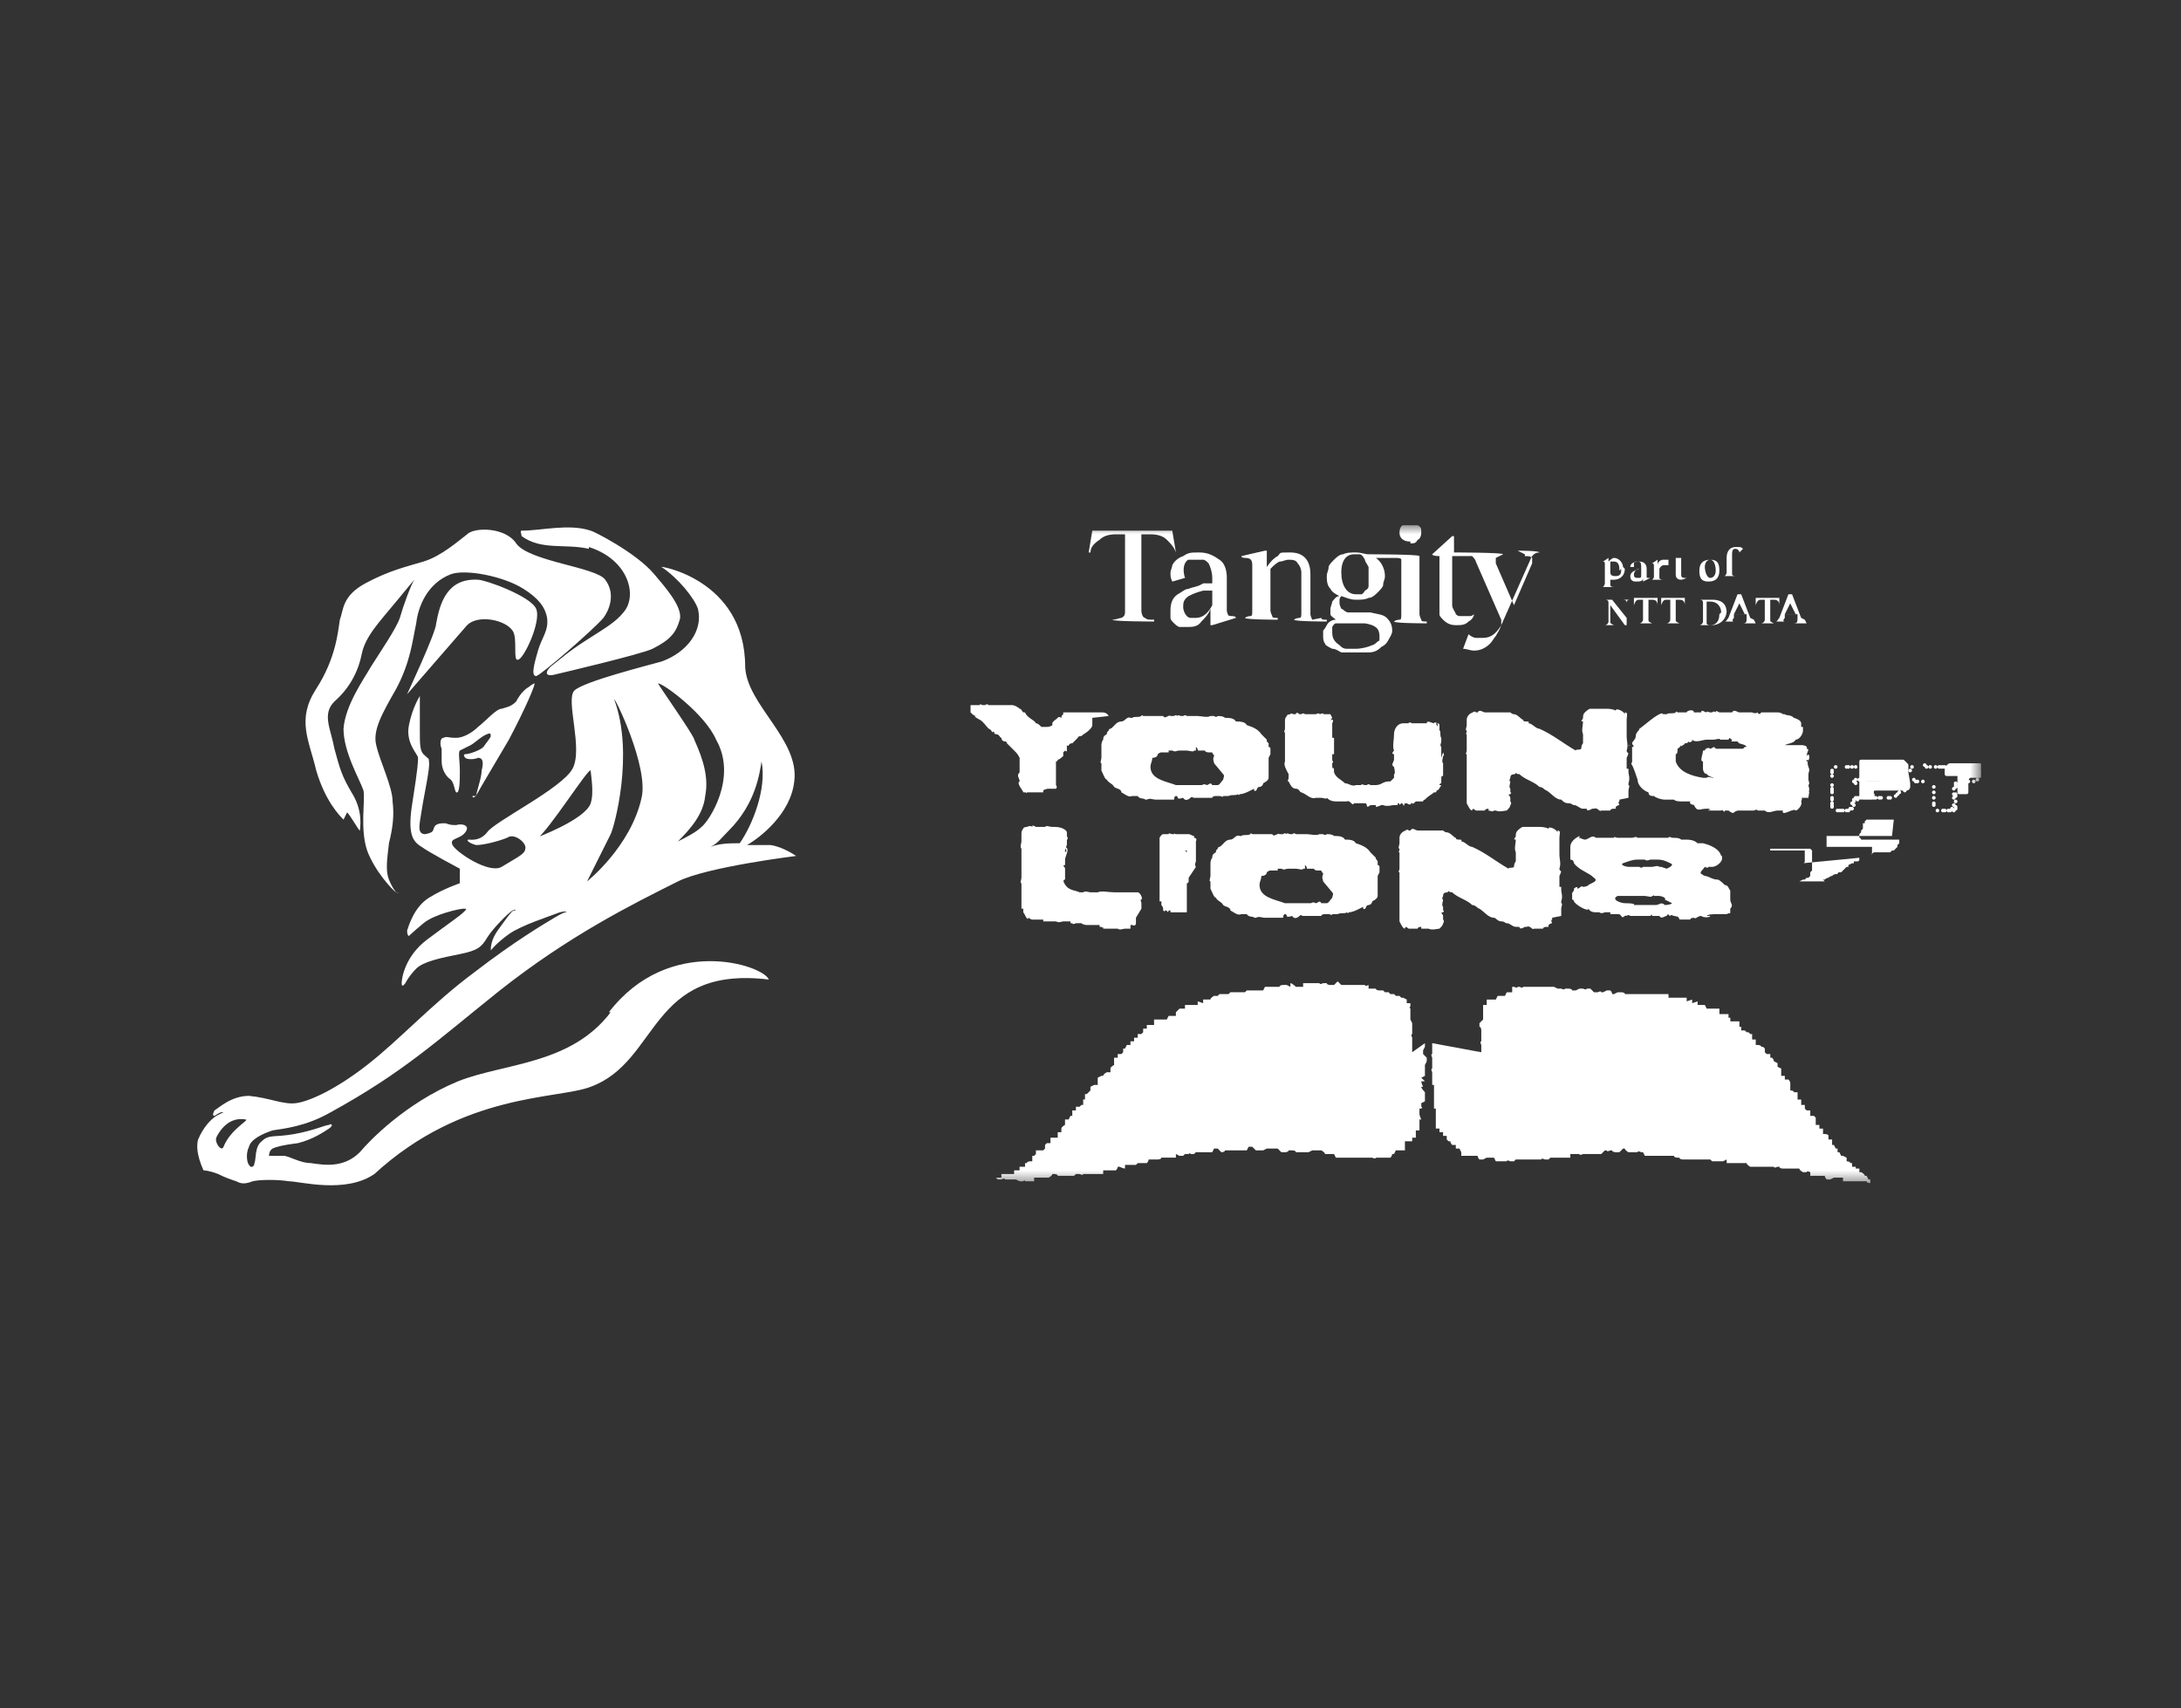
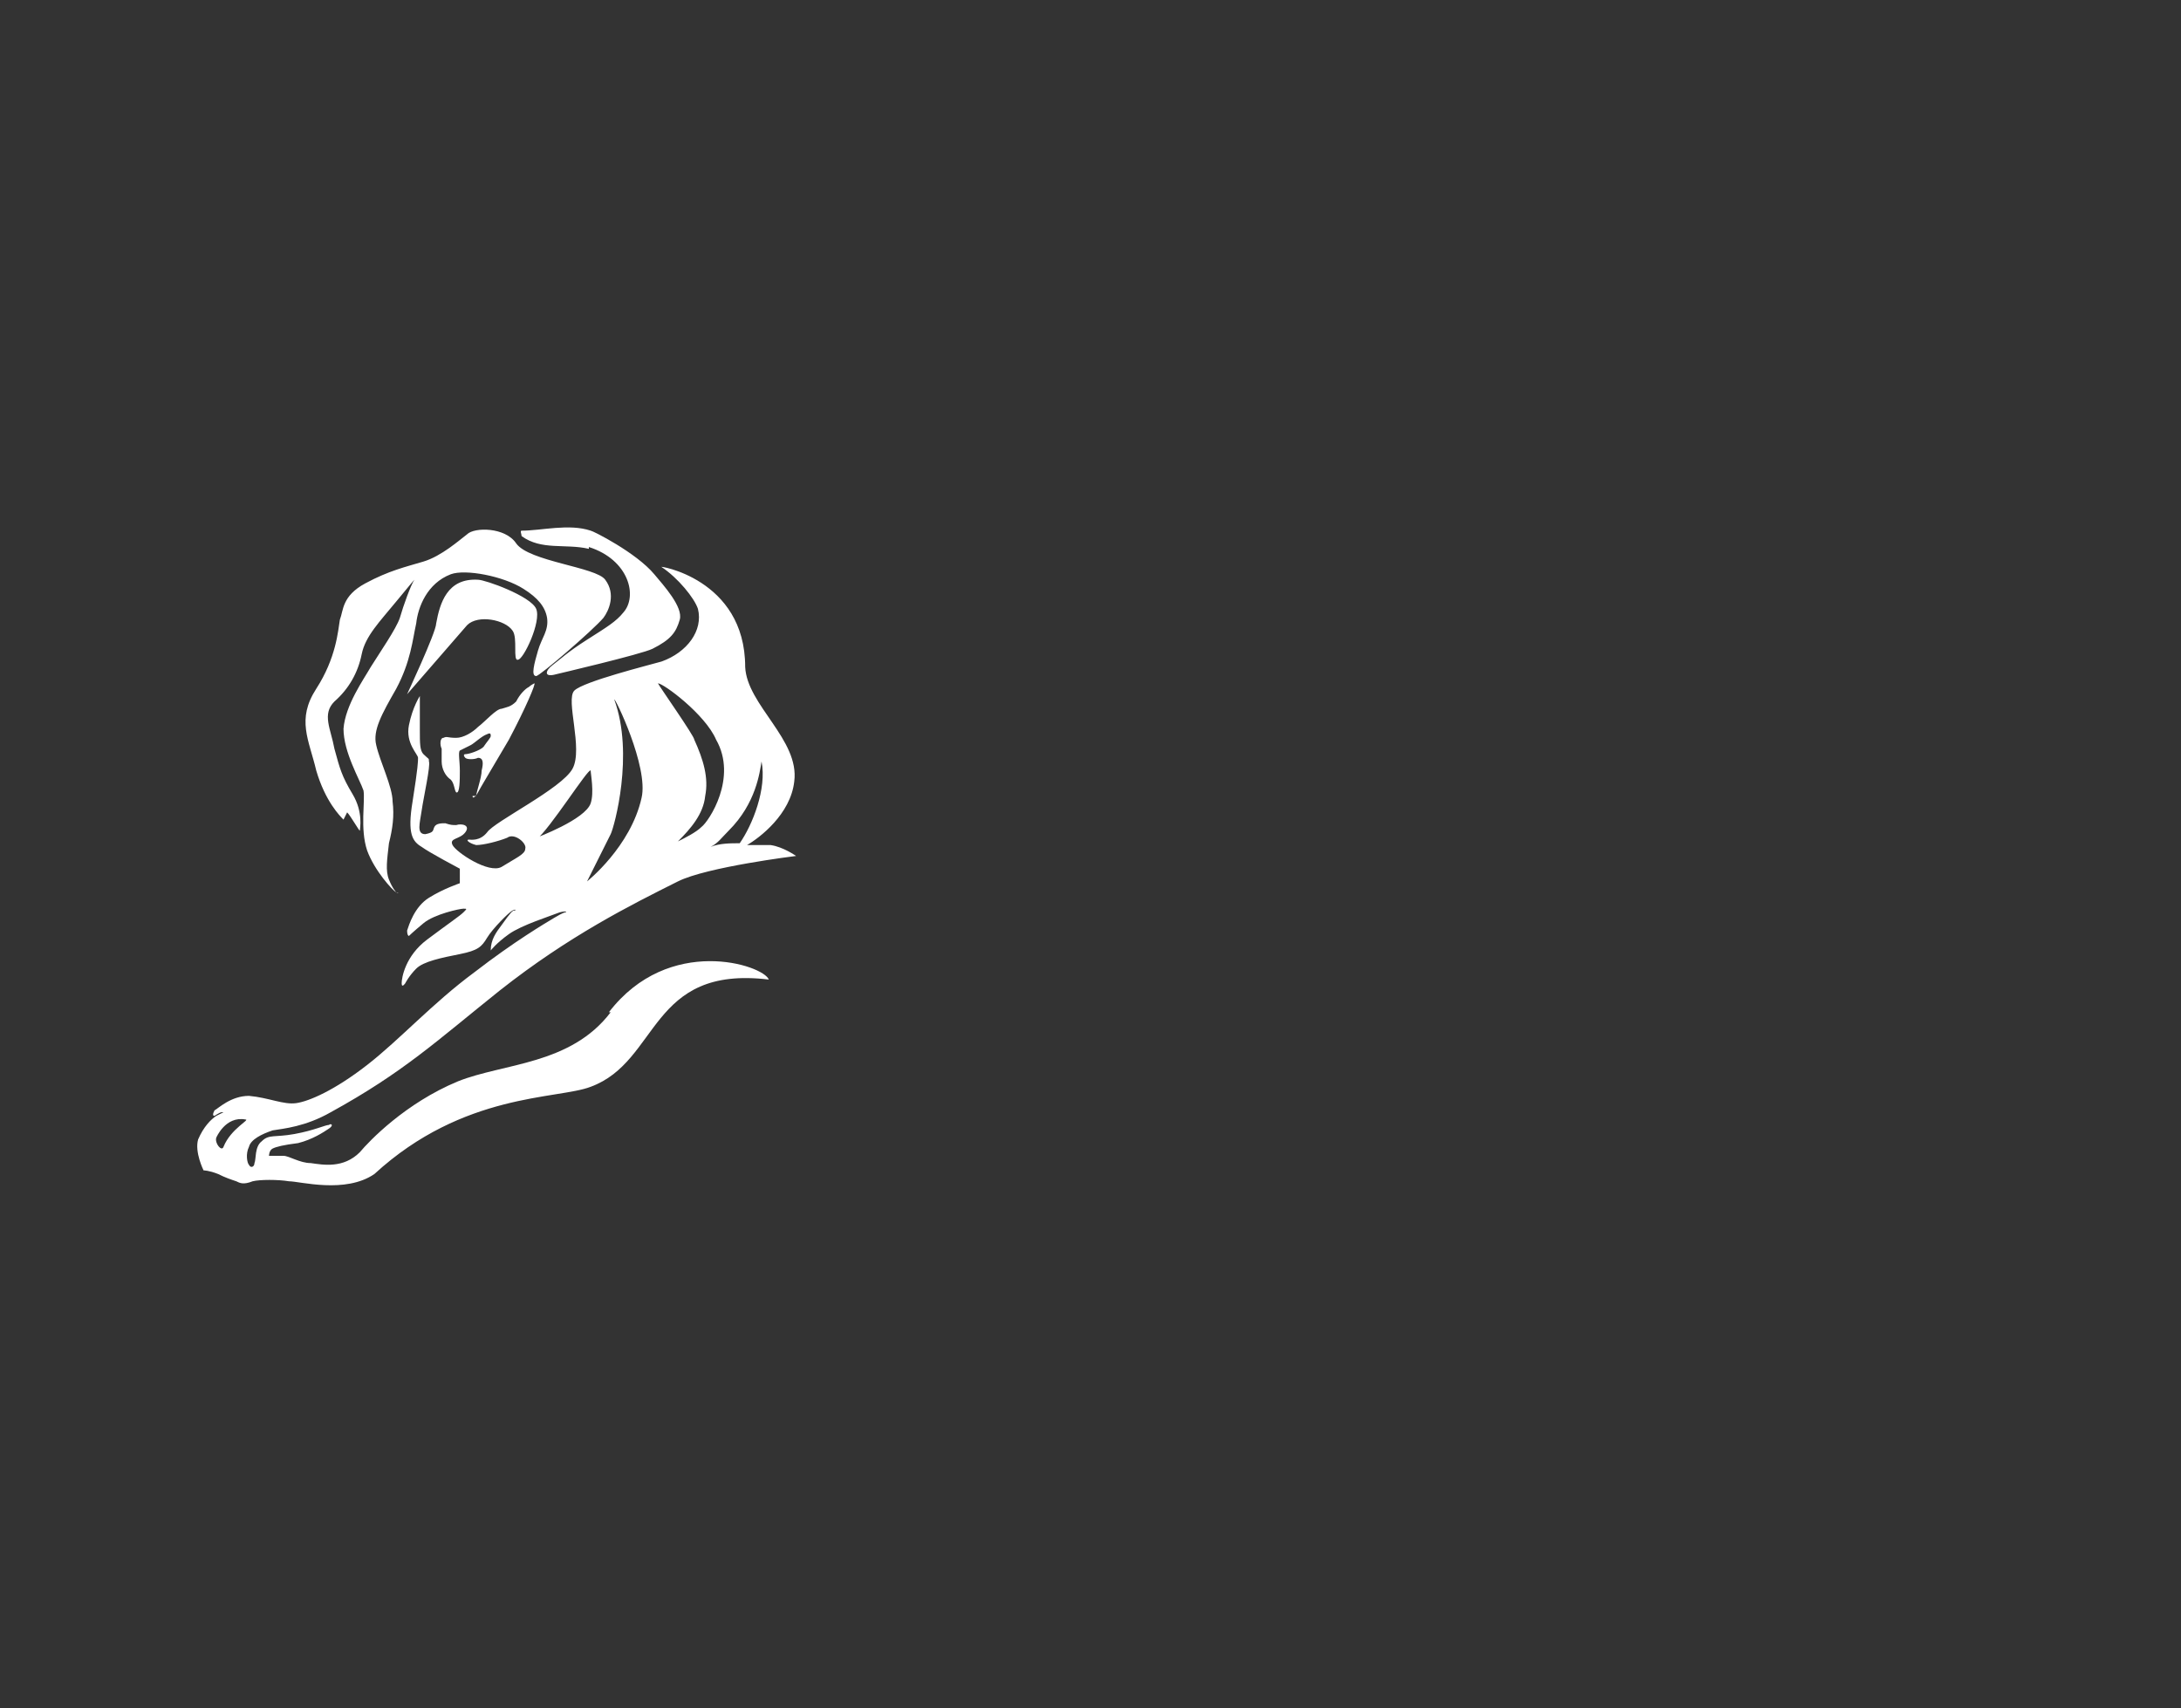
<svg xmlns="http://www.w3.org/2000/svg" id="Layer_1" version="1.1" viewBox="0 0 120 94">
  <rect x="0" y="0" width="120" height="94" fill="#333333" stroke="none" />
  <defs>
    <style>
      .st0, .st1 {
        fill: #fff;
      }

      .st2 {
        mask: url(#mask);
      }

      .st3 {
        fill: none;
      }

      .st4 {
        clip-path: url(#clippath);
      }

      .st1 {
        stroke: #fff;
        stroke-linecap: round;
        stroke-linejoin: round;
        stroke-width: .2px;
      }
    </style>
    <clipPath id="clippath">
      <rect class="st3" x="50.9" y="28.9" width="58.1" height="36.3" />
    </clipPath>
    <mask id="mask" x="50.9" y="28.9" width="58.1" height="36.3" maskUnits="userSpaceOnUse">
      <g id="mask0_3295_125">
-         <path class="st0" d="M109,28.9h-58.1v36.3h58.1V28.9Z" />
-       </g>
+         </g>
    </mask>
  </defs>
  <path class="st0" d="M19.1,44.7c.2.2.7,1.1.7,1,0-.1.2-1-.4-2-.6-1-.7-1.4-1-2.5-.2-1.1-.7-1.9,0-2.6.8-.7,1.3-1.6,1.5-2.6.2-1,1-1.8,1.9-2.9.9-1.1,1-1.2,1-1.2-.2.3-.6,1.4-.8,2.1-.2.6-1.1,1.9-1.6,2.7-.4.7-1.4,2.1-1.5,3.4,0,1.3.9,2.8,1.1,3.4.1.6-.2,2.1.2,3.3.4,1.1,1.4,2.2,1.6,2.3.2.1.1,0,0,0,0,0-.2-.2-.4-.7-.2-.5-.1-1.1,0-2,.2-.8.3-1.5.2-2.3,0-.8-.7-2.2-.9-3.1-.2-.8.3-1.7,1.1-3.1.8-1.5.9-2.7,1.1-3.6.1-.9.6-2.2,1.9-2.7.8-.3,2.9.1,4,.8.8.5,1.2,1,1.3,1.6.1.7-.3,1.1-.5,1.8-.2.7-.4,1.4-.1,1.4.2,0,3.1-2.5,3.7-3.2.3-.4.7-1.3.1-2.1-.5-.7-4.2-1-4.9-2-.6-.9-2.3-.9-2.7-.5-.4.3-1.4,1.2-2.4,1.5-1,.3-1.9.5-3.2,1.2-1.3.7-1.2,1.5-1.4,2-.1.6-.2,2.1-1.3,3.8-1.1,1.7-.4,2.8,0,4.5.5,1.7,1.3,2.5,1.5,2.7ZM32.4,30.1c2.2.7,2.7,2.7,1.9,3.6-.4.5-.9.8-2,1.5-1.1.7-1.5,1.1-1.9,1.4-.4.3-.5.7.2.5,0,0,4.7-1.1,5.3-1.4,1-.5,1.3-.9,1.5-1.6.2-.7-.9-1.9-1.4-2.5-1-1.2-3.4-2.4-3.5-2.4-1.2-.4-2.7,0-3.8,0-.1,0,0,.2,0,.3,1.1.8,2.4.4,3.7.7ZM26,43.8c0,.2.2,0,.3-.2.1-.2.7-1.2,1.7-2.9.9-1.7,1.5-3.1,1.4-3.1,0,0-.2.1-.3.2-.2.1-.5.4-.7.8-.3.3-.5.3-.8.4-.3,0-.9.7-1.3,1-.3.3-.8.6-1.2.6-.5,0-.5-.1-.7,0-.2,0-.2.4-.1.6,0,.2,0,.3,0,.7,0,.4.2.8.5,1,.2.2.2.6.3.7.2.1.2-.7.2-1.2s-.1-1,0-1.1c0,0,.4-.2.6-.3.2-.1.6-.5.9-.6.2-.1.2,0,.2.1,0,.1-.2.3-.4.6-.2.2-.8.4-1,.4-.1,0-.1.1,0,.2.1.1.5.1.7,0,.3,0,.3.3.2.7,0,.4-.3,1.2-.3,1.4h0ZM33.6,55.7c-2.2,2.9-5.9,2.8-8.4,3.8-2.9,1.2-4.9,3.3-5.4,3.9-.9.9-2,.7-2.7.6-.6,0-1.2-.4-1.5-.4-.2,0-.8,0-.8,0,0,0,0-.3.2-.4.2-.1.6-.2,1.4-.3.8-.2,1.4-.6,1.7-.8.3-.2.1-.3,0-.2-.2,0-.8.3-1.9.5-1.1.2-1.4,0-1.8.4-.4.3-.3,1-.4,1.2,0,.2-.2.3-.3.1-.1-.1-.2-.6,0-1,.1-.4.7-.7,1.3-.9.6-.1,1.8-.2,3.2-1,4-2.2,5.8-3.9,9.3-6.7,3.8-3,7.2-4.7,9.8-6,1.6-.8,6.5-1.4,6.5-1.4,0,0-.7-.5-1.4-.6-.4,0-.8,0-1.3,0,.7-.4,2.4-1.7,2.6-3.5.3-2.3-2.6-4.2-2.7-6.3,0-4.9-4.9-5.6-4.6-5.5.9.6,1.8,1.7,2,2.3.3,1.2-.6,2.4-2,2.9-.7.2-4.3,1.1-4.8,1.6-.5.5.5,3.2-.1,4.3-.6,1.1-4.3,2.9-4.7,3.5-.4.5-.9.4-1,.4-.2,0,0,.2.4.3.4,0,1.2-.2,1.7-.4.4-.3,1.1.3,1,.6,0,.3-.5.5-1.3,1-.7.4-2.5-.8-2.7-1.2-.2-.4.4-.3.7-.7.3-.4-.2-.5-.5-.4-.2,0-.3,0-.6-.1-.2,0-.5,0-.6.2-.1.2,0,.3-.5.4-.5,0-.3-.6-.2-1.3.1-.7.5-2.5.4-2.7,0-.2,0-.1-.3-.4-.2-.2-.2-.6-.2-1.3,0-.7,0-1.9,0-1.9,0,0-.4.6-.6,1.6-.2,1,.5,1.6.5,1.8,0,.2,0,.5-.3,2.4-.3,1.8,0,2.2.5,2.5.4.3,2.1,1.2,2.1,1.2v.8s-.9.3-1.7.8c-.8.5-1.1,1.5-1.2,1.8,0,.3.1.3.1.3,0,0,.2-.2.8-.7.6-.5,2-.8,2.2-.8.2,0,.2,0,0,.2-.2.2-.8.6-2,1.5-1.2.9-1.4,2.1-1.4,2.4s.2,0,.2,0c0,0,.2-.4.6-.8.4-.4,1.4-.6,2.4-.8,1-.2,1.2-.4,1.5-.9.3-.5,1.2-1.4,1.4-1.5.2-.1.2,0,.1,0-.1,0-.2.1-.7.8-.3.4-.6.8-.6,1.4,0,0,.3-.4,1-.9.7-.5,2.3-1,2.8-1.2.4-.1.4,0,.3,0,0,0-.1,0-.6.3-.5.3-2.2,1.3-4.4,3-2.3,1.7-4.1,3.7-5.9,5.1-1.8,1.4-3.2,2-3.9,2.1-.7.1-1.5-.3-2.6-.4-1,0-1.7.7-1.9.8-.1.2-.1.3,0,.3,0,0,.3-.2.4-.2s.1,0,.1,0c0,0,0,0-.4.2-.3.2-.7.6-1,1.3-.2.7.3,1.7.3,1.7,0,0,.3,0,.8.2.4.2.7.3,1,.4.2.1.4.2.9,0,.4-.1,1.4-.1,2,0,.6,0,3.1.7,4.7-.4,4.9-4.5,10.1-4.1,11.9-4.8,3.8-1.4,3.2-6.7,9.8-5.9-.3-.8-5.5-2.5-8.8,1.8ZM40.1,45.7c1.5-1.5,1.7-3.2,1.8-3.8.3,1.5-.5,3.5-1.2,4.5-.5,0-1.1,0-1.6.2.4-.2.6-.5,1-.9ZM39.4,40.7c1.2,2.1-.4,4.5-.8,4.8-.3.3-.9.6-1.3.8.7-.7,1.4-1.5,1.5-2.5.2-1-.1-2-.6-3.1,0-.2-1.9-2.9-2-3.1.3,0,2.6,1.7,3.2,3.1ZM33.8,38.5c0-.2,1.9,3.7,1.5,5.4-.6,2.7-3,4.6-3,4.6,0,0,1.1-2.2,1.3-2.6.2-.4,1.3-4.4.2-7.4ZM29.5,46.2c.7-.5,2.9-4,3-3.8,0,.2.2,1.2,0,1.8-.3.9-3,1.9-3,1.9ZM12.3,63.1c-.1.3-.5-.2-.4-.5,0,0,.5-1.2,1.6-1,.3,0-.8.5-1.2,1.5ZM28.2,34.7c.3.4,0,1.7.3,1.6.3,0,1.3-2.1,1-2.8-.3-.7-2.8-1.6-3.2-1.6-1.7-.1-2.1,1.3-2.3,2.4,0,.5-1.7,4.1-1.6,3.9l3.3-3.8c.6-.6,2.1-.3,2.5.3Z" />
  <g class="st4">
    <g class="st2">
      <g>
        <path class="st0" d="M60.1,39.5c0,0,0,.1,0,.2,0,0,0,.1,0,.2h0c0,0,0,0,0,0,0,.1-.1.2-.2.3-.1.1-.3.2-.4.3,0,0-.2,0-.2.1,0,0-.1.1-.2.2,0,0,0,0-.1.1,0,0,0,0,0,0-.1,0-.1,0-.2.1,0,0,0,.1-.1,0,0,0,0,0,0,0h0c0,0,0,.1,0,.2,0,0,0,0,0,0,0,0,0,0,0,0,0,0,0,0,0,.1h0c0,0,0,0,0,0h0c0,0,0,.1-.1,0,0,0,0,0-.1.1h0s0,0,0,0c0,0,0,0,0,0h0s0,0,0,0c0,0,0,0,0,0,0,0,0,0,0,0,0,0,0,0,0,0h0s0,0,0,0h0s0,0,0,0h0s0,0,0,0c0,0,0,.1,0,.2,0,0-.2.2-.3.2,0,0,0,.1-.1.1,0,0,0,0,0,0,0,0,0,0,0,0h0c0,0,0,.1,0,.1,0,0,0,.2,0,.2,0,0,0,0,0,0,0,0,0,0,0,0,0,0,0,0,0,0,0,0,0,0,0,.1,0,0,0,.2,0,.2,0,0,0,0,0-.1,0,0,0,0,0,.1,0,0,0,0,0,0h0s0,0,0,0h0c0,0,0,0,0,0h0c0,0,0,0,0,0h0c0,0,0,0,0,0,0,0,0,0,0,.1h0s0,0,0,0c0,0,0,.1,0,.2,0,.1,0,.3,0,.4h0s0,0,0,0c0,0,.1.1,0,.2h0s0,0,0,0h0s0,0-.1,0c0,0,0,0,0,0,0,0,0,0,.1,0,0,0,0,0,0,0,0,0,0,0,0,0,0,0-.1,0-.2,0h0c0,0,0,0,0,0,0,0,0,0-.1,0,0,0,0,0,0,0,0,0,0,0-.1,0h0s0,0,0,0h0s0,0,0,0h0s0,0,0,0c0,0-.2,0-.3.1,0,0,0,0,0,0,0,0,0,0,0,0,0,0,0,0,0,0,0,0,0,0,0,0h0c0,0,0,0,0,.1,0,0,0,0,0,0,0,0,0,0-.1,0,0,0,0,0,0,0h0c0,0,0,0,0,0h0s0,0,0,0h0c0,.1,0,0,0,0-.1,0-.2,0-.4,0,0,0,0,0,0,0,0,0,0,0-.1,0,0,0-.1,0-.2,0,0,0,0,0-.1,0,0,0,0,0,0,0h0s0,0,0,0h0c0,.1,0,0-.1,0,0,0,0,0,0,0,0,0-.1,0-.1,0,0-.1-.4-.5-.2-.6,0,0,0,0,0,.1,0,0,0,0,0-.1,0-.2-.2-.3,0-.5,0,0,0,0,0,0h0c0,0,0-.1,0-.2h0c0,0,0-.1,0-.1h0c0,0,0-.1,0-.2,0,0,0-.2,0-.3,0,0-.1-.2-.2-.3h0c-.2-.2-.3-.3-.5-.5,0,0,0-.1-.1-.1,0,0,0,0,0,0,0,0-.2,0-.2-.2-.1,0-.1-.2-.3-.2,0,0-.1,0-.1-.1,0,0,0-.1-.1,0,0,0-.1-.2-.2-.2s0,0,0,0c-.2-.2-.3-.4-.5-.5,0,0,0,0,0,0,0,0-.4-.2-.2-.2-.1,0-.2-.1-.3-.2,0,0,0,0,0,0,0,0,0,0,0-.1,0-.1,0-.1,0-.2,0,0,0,0,0-.1h0s0,0,0,0c0,0,.1,0,.2,0h0,0s0,0,0,0c0,0,.1,0,.2,0h0c0,0,0,0,0,0,0,0,0,0,.1,0h0s0,0,0,0h0c0-.1.1,0,.2,0,0,0,0,0,0,0,0,0,0,0,.1,0h0c0,0,.1-.1.2,0h0s0,0,0,0c.1,0,.3,0,.4,0,0,0,.1,0,.1,0h0s0,0,0,0c0,0,.1,0,.2,0h0s0,0,0,0c0,0,0,0,.1,0,0,0,0,0,.1,0,0,0,0,0,0,0,0,0,.1,0,.2,0,0,0,0,0-.1,0,0,0,.1,0,.2,0h0c0,0,0,0,0,0,0,0,0,0,0,0h0s.1,0,.1,0h0s0,0,0,0c.1,0,.3.1.4.2,0,0,0,0,0,0h0s0,0,0,0c.1,0,.1.1.2.2,0,0,.1,0,.1,0,.1.3.5.4.6.6,0,0,0,0,0,0,.1,0,.2.1.3.2,0,0,.1,0,.1,0,0,0,0,0,0,0,0,0,.1,0,.2,0,0,0,.2,0,.3-.1,0,0,0,0,0,0,0,0,0,0,0,0,0,0,0,0,0,0,0,0,0,0,0-.1,0-.1.2-.2.3-.3,0,0,0-.1.2,0h0c0-.1,0-.1.1-.2,0,0,0,0,0,0h0s0,0,0,0h0c0,0,0,0,0-.1h0c0,0,.2,0,.2,0,0,0,0,0,.1,0,0,0,0,0-.1,0,0,0,0,0,0,0,0,0,0,0,.1,0h0c0,0,0,0,0,0h0s0,0,0,0c0,0,.2,0,.1,0,.1,0,.2,0,.3,0,0,0,0,0,.1,0h0s0,0,0,0c.2,0,.3,0,.5,0,0,0,.1,0,.1,0h0s0,0,0,0c0,0,0,0,.1,0,0,0,0,0,0,0h0c0,0,.1,0,.2,0,0,0,0,0,0,0h.2s0,0,0,0c0,0,0,0,.1,0,0,0,0,0,.1,0h0s0,0,0,0c0,0,0,0,0,0,.1,0,.3,0,.4.2,0,0,0,0,0,0,0,0,0,0,0,.1,0,0,0,0,0-.1,0,0,0,0,0,0h0ZM51.1,39.2s0,0,0,0c0,0,0,0,0,0,0,0,0,0,0,0ZM52.4,39.1h0s0,0,0,0ZM52.6,39.2h0s0,0,0,0h0ZM53,39.2s0,0,0,0h0s0,0,0,0c0,0,0,0,0,0ZM53.2,41.5h0s0,0,0,0c0,0,0,0,0,0ZM53.4,41.8s0,0,0,0c0,0,0,0,0,0ZM53.7,42h0s0,0,0,0c0,0,0,0,0,0s0,0,0,0ZM54,42.3s0,0,0,0c0,0,0,0,0,0ZM54.1,43.8s0,0,0,0c0,0,0,0,0,0,0,0,0,0,0,0ZM54.1,39.5h0s0,0,0,0c0,0,0,0,0,0,0,0,0,0,0,0ZM54.2,42.9s0,0,0,0h0c0,0,0,0,0,0h0ZM54.2,43h0s0,0,0,0ZM54.3,43.9h0s0,0,0,0c0,0,0,0,0,0,0,0,0,0,0,0h0ZM54.3,39.8h0s0,0,0,0c0,0,0,0,0,0h0s0,0,0,0ZM54.5,44.5h0s0,0,0,0c0,0,0,0,0,0s0,0,0,0h0ZM54.6,44.5s0,0,0,0h0ZM54.6,44.4h0s0,0,0,0h0ZM55,44.4s0,0,0,0h0s0,0,0,0c0,0,0,0,0,0h0ZM55.3,44.6s0,0,0,0c0,0,0,0,0,0h0ZM55.6,40.6s0,0,0,0c0,0,0,0,0,0,0,0,0,0,0,0h0ZM55.8,44.5h0s0,0,0,0h0s0,0,0,0ZM56.1,44.4h0s0,0,0,0c0,0,0,0,0,0h0ZM56.3,44.6h0c0,0,0,0,0,0,0,0,0,0,0,0h0ZM56.3,40h0s0,0,0,0h0c0,0,0,0,0,0h0ZM56.4,39.9h0s0,0,0,0h0ZM56.6,39.7h0s0,0,0,0h0s0,0,0,0ZM56.7,44s0,0,0,0h0c0,0,0,0,0,0,0,0,0,0,0,0ZM56.7,43.1h0s0,0,0,0c0,0,0,0,0,0h0ZM56.7,44.2h0s0,0,0,0h0s0,0,0,0ZM56.7,39.6h0s0,0,0,0ZM56.8,42.5h0s0,0,0,0h0ZM57.1,42.2h0s0,0,0,0c0,0,0,0,0,0ZM57.3,42s0,0,0,0c0,0,0,0,0,0,0,0,0,0,0,0ZM57.4,41.8h0s0,0,0,0h0s0,0,0,0h0ZM57.6,41.9h0s0,0,0,0ZM57.6,41.5s0,0,0,0h0s0,0,0,0h0ZM57.7,41.5h0s0,0,0,0c0,0,0,0,0,0h0ZM57.7,41.6h0,0s0,0,0,0h0ZM58.2,39.2s0,0,0,0h0ZM58.5,39.2s0,0,0,0c0,0,0,0,0,0s0,0,0,0h0ZM58.7,40.9s0,0,0,0c0,0,0,0,0,0ZM58.8,40.7h0s0,0,0,0h0s0,0,0,0ZM58.9,39.2s0,0,0,0h0ZM58.9,40.5s0,0,0,0h0s0,0,0,0h0ZM59,39.2c0,0,0,0,0,0h0ZM59,40.4h0s0,0,0,0c0,0,0,0,0,0s0,0,0,0ZM59.2,40.2h0s0,0,0,0c0,0,0,0,0,0h0ZM59.5,40h0s0,0,0,0h0ZM59.7,39.8s0,0,0,0h0s0,0,0,0ZM59.9,39.6s0,0,0,0c0,0,0,0,0,0ZM59.9,39.5s0,0,0,0h0s0,0,0,0h0Z" />
-         <path class="st0" d="M69.8,41.7c0,.1,0,.3,0,.4h0s0,0,0,0c0,0,0,.2,0,.3,0,0,0,0,0,0,0,0,0,.2,0,.3h0s0,.1,0,0h0c0,0,0,0,0,0,0,0,0,0,0,0,0,0,0,.2,0,.1,0,.1-.1.2-.3.3,0,0,0,0,0,0h0c0,.1-.1.2-.2.2-.2,0-.1.3-.3.2h0c0,0,0,0,0-.1h0s0,0,0,0h0s0,0,0,0c0,0,0,0-.2.1,0,0,0,0,0,0-.2.1-.4.2-.6.2,0,0,0,.1-.1,0-.1.1-.3,0-.5.1h0c0,0,0,0,0,0-.1,0-.2,0-.3,0,0,.1-.1,0-.2,0,0,0,0,0-.1,0,0,0,0,0,0,0,0,0,0,0,0,0h-.1s0,0,0,0h0c0,0-.2,0-.2.1h0c0,0,0,0,0,0h0s0,0,0,0h0c0,0,0,0,0,0h0c-.2,0-.4,0-.6,0-.1,0-.2,0-.4,0,0,0,0,0,0,0-.1,0-.1-.1-.2,0h0c-.1.1-.3.2-.4,0h0c0,0-.3.1-.3,0h0s0,0,0,0c0,0,0-.1-.1-.1h0c0,0-.1,0-.1.2h0c0,0-.2,0-.2,0,0,0-.1,0-.2,0,0,0-.2,0-.1,0h0s0,0,0,0c0,0,0,0-.2,0,0,0,0,0,0,0h0c0,0,0,0,0,0,0,0,.1,0,.2,0,0,0-.2,0-.3,0,0,0-.1,0-.2,0,0,0,0,0,0,0h0s0,0,0,0h0c0-.1,0,0,0,0h0c0,0,0,0,0,0h0c-.2,0-.3-.1-.5,0,0,0,0,0-.1,0,0-.1-.3,0-.4-.2,0,0,0,0,0,0,0,0,0,0,0,0,0,0,0,0-.1,0,0,0-.2,0-.1,0,0,0-.3,0-.1,0h0c-.2.1-.4-.1-.6-.2,0-.2-.3-.2-.4-.3,0,0,0,0,0,0,0,0,0,0,0,0-.1-.2-.3-.2-.4-.4h0s0,0,0,0h0c-.1,0-.2-.3-.3-.5,0-.1,0-.2,0-.4,0,0,0,0,0,0,0,0,0,0,0,0,0,0,0,0,0,0-.1,0,0-.2,0-.3,0,0,0-.1,0-.2,0,0,0-.2,0-.2,0,0,0-.1,0-.2h0c0,0,0,0,0,0h0c0,0,0,0,0-.1,0,0,0,0,0,0h0s0,0,0,0c0,0,0-.2.1-.3,0-.1,0-.2.2-.3,0-.1,0-.1.1-.2h0c0,0,0,0,0,0,0,0,0-.1,0,0,0,0,0-.1.1-.1.2-.1.3-.4.6-.4.2,0,.3-.3.5-.2,0,0,0,0,0,0,0,0,.2,0,.2,0,0,0,0,0-.1,0,.1-.1.3,0,.5-.1,0,0,0,0,0,0h0s0-.1.1,0c0,0,.1,0,.2,0h0c0,0,.2,0,.3,0h0s0,0,0,0c0,0,0,0,0,0,0,0,0,0,0,0,0,0,.2,0,.3,0h0s0,0,.1,0c0,0,0,0,0,0,0,0,.1,0,.2,0h0s0,0,0,0h0c.1.2.3-.1.4,0h0s0,0,0,0h0s0,0,0,0h.1c0,0,0,0,.1,0h0c.1-.1.2,0,.2,0h0c0-.1.1,0,.2,0,0,0,0,0,0,0,0,0,0,0,.1,0h0c0,0,.1-.1.2,0h0c.2,0,.4,0,.6,0h0s0,0,0,0c.2,0,.5.1.7,0h0c0,0,0,0,0,0,0,0,.2,0,.2,0,0,0,0,0,0,0,0,0,.1.1.2,0,0,0,0,0,0,0,.1,0,.3,0,.4.1,0,0,0,0,0,0h0c.2,0,.5,0,.6.2h0s0,0,0,0h0c.2,0,.5,0,.6.2,0,0,0,0,0,0,0,0,0,0,0,0,.3.1.6.2.8.5h0s0,0,0,0h0c0,0,.2.2.3.3,0,0,0,0,0,.1h0s0,0,.1.1c0,0,0,0,0,.1h0s0,0,0,0c0,0,0,0,0,.1h0c0,0,.1,0,.1.1h0s0,0,0,0h0c0,.1,0,.1,0,.1,0,0,0,0,0,0,0,0,0,.1,0,.2,0,0,0,0,0,0h0ZM59.8,42h0c.1,0,0,0,0,0ZM59.8,42.6s0,0,0,0c0,0,0,0,0,0,0,0,0,0,0,0h0ZM59.8,41.5h0s0,0,0,0c0,0,0,0,0,0h0ZM59.8,41.7h0s0,0,0,0c0,0,0,0,0,0h0ZM59.9,41s0,0,0,0c0,0,0,0,0,0ZM60,41h0s0,0,0,0h0ZM60.6,40.1s0,0,0,0h0s0,0,0,0ZM60.7,43.6s0,0,0,0h0s0,0,0,0c0,0,0,0,0,0h0ZM61.1,43.8s0,0,0,0c0,0,0,0,0,0,0,0,0,0,0,0h0ZM61.7,44.1s0,0,0,0h0s0,0,0,0c0,0,0,0,0,0h0ZM61.9,44.2h0s0,0,0,0h0ZM62,39.5h0s0,0,0,0h0s0,0,0,0ZM62.5,44.4s0,0,0,0c0,0,0,0,0,0,0,0,0,0,0,0ZM62.6,44.4s0,0,0,0c0,0,0,0,0,0,0,0,0,0,0,0ZM62.7,42s0,0,0,0h0s0,0,0,0h0ZM62.7,41.5h0s0,0,0,0h0s0,0,0,0h0ZM62.8,39.3h0,0s0,0,0,0ZM62.7,41.9s0,0,0,0c0,0,0,0,0,0ZM66.8,42c0-.1-.1-.2,0-.4,0,0,0,0,0,0,0,0,0,0,0,0,0-.1-.1-.1-.1-.2,0,0-.1,0-.2,0h0c0,0,0,0,0,0,0,0-.2,0-.2-.1h0c0,0,0,0,0,0,0,0,0,0,0,0-.1,0-.2,0-.3,0,0,0,0,0,0,0h0c0,0,0,0,0,0,0,0,0,0,0,0,0,0,0,0,0,0,0,0,0,0-.1,0h0c0-.1,0-.1-.1-.2,0,0,0,.1,0,.2,0,0,0,0-.1,0,0,0,0,0,0,0h0s0,0,0,0c0,0,0,0,0,0h0s0,0,0,0c0,.1-.3,0-.4,0,0,0,0,0,0,0,0,0,0,0-.1,0,0,0,0,0,0,0h0s0,0,0,0c0,0,0,0,0,0,0,0-.2,0-.3,0h0s0,0,0,0c-.2,0-.2.1-.4,0,0,0,0,0,0,0h0s0,0,0,0c0,0,0,0,0,0,0,0-.1,0-.2,0h0s0,.1,0,.1h0s0,0,0,0h0c-.1,0-.3,0-.4,0,0,0,0,0,0,0,0,0-.1,0-.2.1,0,.1-.1.2-.3.2,0,.2-.1.3-.1.5,0,.7.9.8,1.4,1h0s0,0,.1,0c0,0,.2,0,.3,0,0,0,0,0,0,0h0s.1,0,.2,0c0,0,.1,0,.2,0,.1,0,.3,0,.4,0,0,0,.1,0,.2,0,.1,0,.1-.1.3,0h0s0,0,0,0h0c.1,0,.2-.2.3,0h0s0,0,0,0h0,0c0,0,.1,0,.2,0h0c0,0,0,0,.1,0,.1,0,.2-.2.3-.3,0,0,0,0,0,0,0-.1.1-.2,0-.3,0,0,0,0,0,0h0c0,0,0,0,0,0ZM62.8,44.4h0s0,0,0,0c0,0,0,0,0,0h0ZM63.3,44.5s0,0-.1,0h0s0,0,0,0c0,0,0,0,0,0,0,0,0,0,0,0h0ZM63.3,41s0,0,0,0c0,0,0,0,0,0,0,0,0,0,0,0ZM63.4,41h0s0,0,0,0h0s0,0,0,0ZM63.7,39.2h0,0s0,0,0,0ZM63.8,44.6s0,0,0,0c0,0,0,0-.1,0h0s0,0,0,0ZM64.1,40.7s0,0,0,0h0s0,0,0,0c0,0,0,0,0,0h0ZM64.1,44.6s0,0,0,0c0,0,0,0,0,0h0ZM64.1,44.7h0s0,0,0,0ZM64.1,39.2s0,0,0,0h0s0,0,0,0ZM64.4,40.8s0,0,0,0c0,0,0,0,0,0,0,0,0,0,0,0ZM64.8,44.6h0s0,0,0,0h0s0,0,0,0ZM64.8,40.7h0s0,0,0,0h0s0,0,0,0h0ZM65,43s0,0,0,0c0,0,0,0-.2,0,0,0,0,0,.1,0ZM65,40.7s0,0,0,0c0,0,0,0,0,0,0,0,0,0,0,0ZM65.1,43s0,0,0,0c0,0,0,0,0,0s0,0,0,0ZM65.3,44.5s0,0,0,0h0ZM65.2,39.1s0,0,0,0c0,0,0,0,0,0,0,0,0,0,0,0ZM65.6,44.6h0s0,0,0,0h0s0,0,0,0c0,0,0,0,0,0,0,0,0,0,0,0,0,0,0,0,0,0h0s0,0,0,0h0ZM65.7,39.2s0,0,0,0c0,0,0,0,0,0,0,0,0,0,0,0h0ZM65.7,44.4h0s0,0,0,0c0,0,0,0,0,0h0ZM65.8,44.6s0,0,0,0c0,0,0,0-.1,0h0s0,0,0,0h0ZM65.9,39.2c0,0,0,0,.2,0,0,0-.1,0-.2,0ZM66,44.5s0,0,0,0h0s0,0,0,0ZM66.2,41s0,0,0,0c0,0,0,0,0,0,0,0,0,0,0,0ZM66.4,44.4s0,0,0,0h0s0,0,0,0ZM66.4,41.1h0s0,0,0,0c0,0,0,0,0,0ZM66.8,44.5h0c0,0,0,0,0,0h0s0,0,0,0ZM66.8,39.2h0s0,0,0,0c0,0,0,0,0,0h0ZM66.9,44.3h0s0,0,0,0c0,0,0,0,0,0ZM67.2,44.3h0s0,0,0,0h0s0,0,0,0h0ZM67.4,39.4s0,0,0,0h0s0,0,0,0ZM67.5,44.3s0,0,0,0h0s0,0,0,0ZM67.5,44.1s0,0,0,0h0s0,0,0,0ZM67.5,44.4s0,0,0,0c0,0,0,0,0,0,0,0,0,0,0,0ZM67.6,44.1h0s0,0,0,0h0s0,0,0,0h0ZM67.8,44.1s0,0,0,0h0s0,0,0,0ZM67.9,39.6h0s0,0,0,0c0,0,0,0,0,0h0ZM68.1,44.1s0,0,0,0h0s0,0,0,0h0ZM68.3,43.9h0s0,0,0,0c0,0,0,0,0,0s0,0,0,0h0ZM69,43.5s0,0,0,0h0s0,0,0,0ZM69,40.2s0,0,0,0h0s0,0,0,0ZM69.2,43.2s0,0,0,.1h0c0,0,0-.1,0-.1h0ZM69.4,43s0,0,0,0h0,0ZM69.4,43s0,0,0,0c0,0,0,0,0,0ZM69.7,41s0,0,0,0h0ZM69.8,42.4h0s0,0,0,0c0,0,0,0,0,0h0s0,0,0,0h0ZM69.7,41.6s0,0,0,0c0,0,0,0,0,0ZM69.7,41.8s0,0,0,0c0,0,0,0,0,0h0Z" />
        <path class="st0" d="M79.4,41.4c0,0,.1.2,0,.2,0,.1-.1.3,0,.4h0c0-.1,0-.1,0-.1,0,0,0,0,0,.1,0,0,0,.3,0,.3h0s0,0,0,0c0,0,0,.2,0,.4h0c-.1,0-.1,0-.1.2,0,0,0,0,0,0,0,0,0,.1,0,.2h0s-.1,0-.1.1c0,0,0,0,.1,0,0,0-.1.2-.2.3h0c-.1-.1,0,0-.1.1,0,0,0,0,0,0h0s0,0-.1,0c0,0,0,0,0,0-.1.1-.3.2-.4.3,0,0,0,0-.1.1,0,0-.1,0-.1.1,0,0-.2,0-.2,0h0c0,0-.1,0-.2,0h0c0,0-.2.2-.2.1-.1-.1,0,.2-.3,0-.3,0,0,.2-.2.1h0c0,0,0-.1-.1-.1h0s0,0,0,0h0s0,0,0,0c-.2.2,0,0-.2,0,0,0,0,0,0,.1,0,0-.2,0-.2,0h0c-.1,0-.4.1-.6,0h0c0,0,0,0,.1,0,0,0,0,0,0,0,0,0-.1,0-.2,0,0,0,0,0,0,0,0,0,0,0,0,0,0,0,0,0,0,0,0,0,0,0,.1,0,0,0,0,0-.1,0,0,0,0,0,0,0,0,0-.1,0,0,0,0,0,0,0,0,0,0,0-.2.1-.3.1,0,0,0,0,0-.1,0,0,0,0,0,0-.1,0-.2,0-.3,0,0,0,0,0,0,0h0s0,0,0,0c0,0-.2.2-.2,0h0s0,0,0,0h0c0,0,0-.1-.1-.1h0c0,0-.1,0-.1,0h0s0,0,0,0c-.1,0-.2,0-.4,0,0,0,0,0,0,0,0,0,0,0-.1,0,0,0,0,0,0,0-.1.2-.2-.2-.4-.1,0,0,0,0,0,0,0,0,0,0,0,0,0,0,0,0,0,0,0,0,0,0,.1,0,0,0,0,0-.1,0,0,0,0,0,0,0h0c0,0-.1,0-.2,0,0,0,0,0,0,0,0,0-.1,0-.2,0h0s0,0,0,0c0,0,0,0-.1,0,0,0,0,0,0,0h0c0,0,0,0,0,0,0,0,0,0,0,0h0c-.2,0-.4,0-.6-.2,0,0,0,0,0,0,0,0,0,0,0,0h0c0,.1-.2,0-.3,0h0s0,0-.1,0c0,0,0,0,0,0,0,0-.3,0-.2,0h0c-.3.1-.5-.2-.8-.3-.1,0-.1-.2-.3-.2-.2,0-.3-.2-.4-.4-.1,0,0-.1,0-.2,0,0,0,0,0,0,0,0,0,0,0,0,0,0,0-.1,0-.2,0,0,0,0,0,0-.1-.2-.3-.5-.2-.7h0s0,0,0,0c0,0,0-.1,0-.1h0c0-.1,0,0,0,0,0-.1,0-.2,0-.3,0,0,0-.1,0-.2,0,0,0,0,0,0,0-.1,0-.2,0-.3h0s0-.1,0-.2c0,0,0,0,0-.1,0,0,0-.3,0-.3,0,0,0,0,0,0,0,0,0,0,0,0h0c0-.1,0-.1,0-.1h0c0,0,0,0,0,0,0,0,0,0,0,0h0s0,0,0,0c-.1,0,0-.1,0-.2,0,0,0,0,0,0,0,0,0-.1,0-.2,0,0,0-.2,0-.2,0-.1,0-.2.1-.3h0s0,0,0,0c0-.1.2-.1.3-.1h-.1c0-.1.1,0,.2,0h0c0,0,.1,0,.1,0,0-.1.1-.1.2,0,0,0,0,0,0,0,0,0,0,0,.1,0h0c0,0,.1-.1.2,0h0c.2,0,.4,0,.6,0h0s0,0,0,0c0,0,.2-.1.2,0,0,0,.3-.1.2,0,.1,0,.3,0,.4,0h0s0,0,0,0h0s.1.2.1.2h0s-.1.1-.1.2c0,0,0-.1.1-.1h0c0,0,.1,0,0,.2,0,0,0,0,0,0,0,0,0,0,0,0,0,.1,0,.2,0,.3h0c0,.2,0,.3,0,.5,0,0,0,0,.1,0,0,0,0,0,0,0,0,0,0,0,0,.1h0c0,.1,0,.3,0,.4,0,0,0,0,0-.1v.2s0,0,0,.1h0s0,.1,0,.2c0,0-.1,0-.1,0,0,0,0,0,0,.1h0c0,0,0,.2,0,.2,0,.1.1.1,0,.2,0,0,0,.1,0,.1,0,0,0,0,0,0,0,.4.1-.1.1.4,0,0,0-.1,0,0,.1.3.4.4.6.6,0,0,0,0,0,0,.2,0,.4.2.6.1,0,0,.3,0,.3,0h0c0-.1.1,0,.2,0,0,0,0,0,0,0,0,0,0,0,.1,0h0c0,0,.1-.1.2,0h0c0,0,.2,0,.3,0h0c0,0-.1,0-.2,0,0,0,0,0,.2,0,0,0,0,0,0,0,.3,0,.4-.2.7-.2,0,0,0,0,0,0,0,0,0,0,.1,0l.2-.2h0c0,0,0-.1,0-.2.1,0,0-.4,0-.4,0,0,0,0,0,0-.2-.1,0-.3,0-.4h0s0,0,0,0h0s0-.1,0-.2c0,0,0-.1,0-.1,0,0,0,0,0,0-.2,0,0-.2,0-.2h0c-.1-.2,0-.6,0-.9,0,0,0,0,0,0,0,0,0,0,0,0,0-.3.2-.6.5-.6h0s0,0,0,0c0,0,.2,0,.3,0,0-.1.2,0,.2,0,0,0,0,0,0,0,0,0,0,0,.1,0,0,0,.1,0,.2,0,.2,0,.4,0,.5,0h0c0-.2.3,0,.4,0,0-.1.2,0,.2,0-.2,0,0,.1,0,.2,0,0,0-.1,0-.2,0,0,.1,0,.1.1,0,.2,0,.1,0,.3h0s0,0,0,0c.1,0,0,.3.1.4,0,0,0,0,0-.1,0,0,0,0,0,0,0,0,0,.2,0,.3,0,.1-.1.2,0,.3h0s0,.1,0,.2c0,.1,0,.2,0,.4h0c0,0,0,0,0,0,0,0,0,0,0,0h0s0,0,0,0c0,0,0,0,0,0h0ZM70.1,40.9s0,0,0,0h0s0,0,0,0ZM70.1,41.3h0s0,0,0,0c0,0,0,0,0,0h0ZM70.1,42.1h0s0,0,0,0ZM70.2,41.7h0s0,0,0,0h0ZM70.1,42.3h0s0,0,0,0h0ZM70.1,39.6s0,0,0,0c0,0,0,0,0,0h0ZM70.2,39.8h0s0,0,0,0h0s0,0,0,0ZM70.5,39.3s0,0,0,0h0s0,0,0,0ZM71,43.6s0,0,0,0c0,0,0,0,0,0ZM71.4,43.9s0,0,0,0c0,0,0,0,0,0,0,0,0,0,0,0ZM71.7,39.2s0,0,0,0c0,0,0,0,0,0h0ZM72,44.1h0s0,0,0,0c0,0,0,0,0,0ZM72.1,39.2s0,0,0,0c0,0,0,0,0,0h0ZM72.2,44.3h0s0,0,0,0h0ZM72.2,39.2c0,0,0,0,0,0h0ZM72.8,41.6h0s0,0,0,0c0,0,0,0,0,0h0s0,0,0,0ZM72.8,40.9s0,0,0,0c0,0,0,0,0,0ZM72.8,40.3h0s0,0,0,0c0,0,0,0,0,0ZM72.9,41.7h0s0,0,0,0h0s0,0,0,0ZM72.8,39.7h0s0,0,0,0h0ZM72.9,41.6h0c0,0,0,0,0,0h0ZM72.9,39.8h0s0,0,0,0h0s0,0,0,0ZM72.9,40.6s0,0,0,.1c0,0,0,0,0-.1ZM72.9,44.4h0s0,0-.1,0h0,0ZM73.1,44.5h0s0,0,0,0c0,0,0,0,0,0ZM73.3,44.4s0,0,0,0h0s0,0,0,0ZM73.5,42.9h0s0,0,0,0h0s0,0,0,0ZM73.8,44.4s0,0,0,0c0,0,0,0,0,0,0,0,0,0,0,0ZM74.1,44.4s0,0,0,0h0s0,0,0,0ZM74.4,44.6s0,0,0,0h0s0,0,0,0ZM74.5,43.1s0,0,0,0h0s0,0,0,0ZM74.5,44.6h0s0,0,0,0h0s0,0,0,0ZM75.2,44.6h0c-.1,0-.1,0-.1,0h0c0,0,0,0,0,0h0ZM75.4,44.6h0c0,0,0-.1,0,0h0c0,0,0,0,0,.1h0s0,0,0,0ZM75.6,44.6h0s0,0,0,0ZM75.8,42.9s0,0,0,0c0,0,0,0,0,0,0,0,0,0,0,0h0ZM76.2,42.6h0s0,0,0,0h0ZM76.6,41.8s0,0,0,0c0,0,0,0,0,0ZM76.6,40.3s0,0,0,0c0,0,0,0,0,0h0ZM76.6,40.6s0,0,0,0c0,0,0,0,0,0h0ZM76.6,39.7s0,0,0,0h0s0,0,0,0h0ZM77.2,44.3h0s0,0,0,0h0,0ZM77.5,44.2s0,0,0,0h0s0,0,0,0c0,0,0,0,0,0h0ZM77.5,44.1h0s0,0,0,0c0,0,0,0,0,0,0,0,0,0,0,0h0ZM77.7,44.1s0,0,0,0h0ZM77.9,39.1h0s0,0,0,0h0ZM78,39.2s0,0,0,0h0s0,0,0,0h0ZM78.2,43.9h0c0,0-.1,0-.1,0,0,0,0,0,0,0,0,0,0,0,0,0h.1,0ZM78.4,39.2s0,0,0,0h0s0,0,0,0ZM78.6,43.6h0s0,0,0,0c0,0,0,0,0,0s0,0,0,0ZM78.8,43.5h0s0,0,0,0h0s0,0,0,0ZM78.8,43.4s0,0,0,0c0,0,0,0,0,0ZM78.8,43.2h0,0s0,0,0,0h0ZM79,43.1h0s0,0,0,0c0,0,0,0,0,0h0ZM79.2,42.3s0,0,0,0h0s0,0,0,0ZM79.3,42.7s0,0,0,0h0s0,0,0,0ZM79.3,42.2s0,0,0,0c0,0,0,0,0,0ZM79.3,40.5h0s0,0,0,0c0,0,0,0,0,0ZM79.3,42.5h0s0,0,0,0c0,0,0,0,0,0h0ZM79.3,40.6s0,0,0,0h0c0,0,0,0,0,0,0,0,0,0,0,0h0c0,0,0,0,0,0ZM79.4,39.6h0s0,0,0,0ZM79.4,41.6h0s0,0,0,0ZM79.4,40.3s0,0,0,0h0s0,0,0,0c0,0,0,0,0,0h0ZM79.4,39.7h0s0,0,0,.1c0,0,0,0,0-.1ZM79.4,41.8s0,0,0-.1h0s0,0,0,.1ZM79.4,40.9s0,0,0-.1c0,0,0,.1,0,.1ZM79.4,40.7h0,0s0,0,0,0h0ZM79.4,40h0c0,0,0,0,0,0Z" />
        <path class="st0" d="M89.1,44s0,0,0-.1c0,0,0,.4,0,.2-.1,0,0,.2,0,.2,0,0,0,0,0,0h0s0,0,0,0c0,0,0,0,0,0h0c0,0-.1,0-.2.1,0,0,0,0,0,.1,0,0,0,0,0,0h-.1s0,0,0,0h0c0,0-.2,0-.2.1,0,0,0,0,0,0,0,0,0,0-.1,0,0,0,0,0,0,0-.1,0-.3,0-.4,0h.1s0,0-.1,0c0,0,0,0,0,0-.1.1-.2-.2-.4-.1,0,0,0,0,0,0h0c0,0,0,0,0,0,0,0,.1,0,.2,0-.1,0-.2,0-.3,0,0,0,0,0,0,0,0,0,0,0,0,0,0,0-.3.2-.3,0h0c0,0,0,0,0,0h0c0,0-.2,0-.2,0-.2,0-.3-.2-.5-.2,0,0,0,0,0,0h0c0,0,0,0,0,0,0,0,0,0,0,0h0c-.1,0-.1-.1-.3-.1,0,0,0,0,0,0,0,0,0,0,0,0h0c0,0,0,0,0,0-.2,0-.3-.1-.4-.2h0c-.3,0-.5-.3-.8-.5-.1,0-.2-.2-.4-.2,0,0,0,0,0,0,0,0,0,0,0,0-.3-.3-.8-.4-1.1-.7,0,0,0,0,0,0,0,0-.2,0-.2-.1,0,0,0,0,0,0,0,.2-.3,0-.3.3,0,0-.1.2,0,.2,0,.1-.1.3,0,.4h0c0,0,0,.1,0,.2h0s0,0,0,0c0,0,.1,0,0,.1-.2,0,0,.1,0,.2,0,0,0,0,0-.1,0,0,0,.2,0,.2,0,0,0,0,0,0h0c0,0,0,.1,0,.1,0,0,.1.1,0,.2h0s0,0,0,0c0,.1-.1.2-.2.3h0,0c0,0,0,0,0,0,0,0,0,0,0,0-.1,0-.4.1-.6,0h0c0,0,0,0,0,0,0,0,.1,0,.2,0h-.3c-.1.1-.2,0-.3,0,0,0,0,0,0-.1h0s0,0,0,0c0,0,0,0,0,0h0s0,0,0,0c0,0-.2,0-.2.1,0,0,0,0-.1,0,0,0-.1,0-.2,0,0,0,0,0,0,0,0,0,0,0,0,0,0,0,0,0,0,0-.1,0-.1,0-.1,0,0,0,0,0-.1,0,0,0,0,0,0,0h0c0,0-.2-.2-.2,0-.1,0-.2-.2-.3-.4,0,0,0,0,0,0,0,0,0-.1,0-.2h0c0-.1,0-.2,0-.4,0-.1,0-.3,0-.4h0c0-.2,0-.5,0-.7h0c0-.2,0-.4,0-.5,0,0,0,0,0-.1,0,0,0-.1,0-.2,0,0,0-.1,0-.2-.1,0,0-.1,0-.2,0,0,0-.1,0-.2,0-.1,0-.4,0-.5h0s0-.1,0-.1c0,0,0,0,0,0h0c0,0,0-.1,0-.1h0c-.1,0,0,0,0-.2-.1,0,0-.2,0-.3,0,0,0-.2,0-.3,0-.2.2-.4.4-.4,0,0,0,0-.1,0,0,0,.2-.1.2,0h0c0,0,.1,0,.1,0h0c.1-.2.3,0,.4,0h0c.2,0,.4,0,.6,0,0,0,.1,0,.1,0h0s0,0,0,0c.1,0,.3,0,.4,0,0,0,.1,0,.2,0,0,0-.1,0-.2,0h0c.1,0,.2,0,.3,0,0,0,.1.1.2.1.2,0,.4.3.5.3,0,.2.4,0,.3.2.2,0,.4.3.6.3h0s0,0,0,0h0c.7.3,1.3.8,2,1.2,0,0,0,0,0,0,0-.1.2,0,.3-.1h0c0,0,0-.2.1-.3h0s0,0,0-.2c0,0,0-.2,0-.3,0,0,0,0,0,0-.1-.2,0-.5,0-.7,0,0,0,0,0,0-.2,0,0-.1,0-.2,0,0,0,0,0,0,0-.1,0-.2.1-.3h0s0,0,0,0c0,0,.2-.2.3-.2,0,0,0,0,0,0,0,0,0,0,0,0,0,0,0,0,0,0h0s0,0,0,0c0,0,.2,0,.3,0,0,0,0,0,0,0,0,0,.1,0,.2,0,0,0,0,0,0,0,0,0,0,0,.1,0,0,0,.1,0,.2,0,.2,0,.4,0,.6.1,0-.2.6.1.5.3,0,0,0-.1,0-.2.2,0,.1.2.1.4h0s0,0,0,0c0,0,0,0,0,.1,0,.1,0,.2,0,.3h0c0,0,0,.3,0,.5,0,0,0,0,0,0,0,.3.1.5,0,.8h0c0,.2.2,0,0,.4,0,0,0,0,0,0,0,0,0,0,0,0,0,.1,0,.2,0,.3,0,0,0,0,0,0,0,0,0,0,0-.1,0,.2,0,.4,0,.4,0,0,.2,0,.1,0,0,0,0,.2,0,.2,0,0,0,0,0,0h0c0,.1.1.3,0,.6,0,0,0,.1,0,.1.1,0,0,.2,0,.3,0,0,0,0,0,0h0c0,.1,0,.3,0,.4h0ZM79.9,42.8s0,0,0,0c0,0,0,0,0,0,0,0,0,0,0,0h0ZM79.9,44s0,0,0,0h0s0,0,0,0ZM79.9,43.2s0,0,0,0h0s0,0,0,0ZM79.9,42h0s0,0,0,0h0s0,0,0,0ZM79.9,41.7h0s0,0,0,0h0s0,0,0,0h0ZM79.9,41.4c0,0,0,0,0,0h0ZM79.9,41.5h0s0,0,0,0c0,0,0,0,0,0,0,0,0,0,0,0ZM79.9,40.6s0,0,0,0h0s0,0,0,0ZM79.9,39.7s0,0,0,0c0,0,0,0,0,0,0,0,0,0,0,0ZM79.9,43.7h0s0,0,0,0h0s0,0,0,0ZM79.9,42.2s0,0,0,0h0s0,0,0,0h0ZM79.9,41.3s0,0,0,0h0s0,0,0,0ZM80.2,44.4h0s0,0,0,0h0ZM80.4,44.5h0,0s0,0,0,0ZM80.6,44.5s0,0,0,0c0,0,0,0,0,0h0ZM81,44.6c0,0-.1,0-.1,0h0c0,0,0,0,0,0h0s0,0,0,0ZM81.2,39.2s0,0,0,0c0,0,0,0,0,0,0,0,0,0,0,0ZM81.4,44.5s-.1,0-.1,0c0,0,0,0,0,0,0,0,0,0,0,0h0ZM81.4,39.2s0,0,0,0c0,0,0,0,0,0s0,0,0,0ZM81.5,44.5h0,0s0,0,0,0h0ZM81.9,39.2s0,0,0,0c0,0,0,0,0,0ZM81.9,44.4h0s0,0,0,0c0,0,0,0,0,0s0,0,0,0ZM82,39.1h0s0,0,0,0c0,0,0,0,0,0ZM82.1,44.5h0s0,0,0,0h0ZM82.2,44.3s0,0,0,0h0s0,0,0,0h0ZM82.3,43.5s0,0,0,0c0,0,0,0,0,0ZM82.4,43.8s0,0,0,0c0,0,0,0,0,.1,0,0,0,0,0,0h0s0,0,0,0ZM82.4,44.2s0,0,0,0c0,0,0,0,0,0ZM82.4,43.6h0s0,0,0,0h0s0,0,0,0ZM82.5,43.2s0,0,0,0c0,0,0,0,0,0,0,0,0,0,0,0h0ZM82.4,42.8c0,0,0,0,0-.1,0,0,0,0,0,0,0,0,0,0,0,0ZM82.5,42.5h0s0,0,0,0c0,0,0,0,0,0ZM82.6,42.4h0s0,0,0,0c0,0,0,0,0,0h0ZM82.6,42.2s0,0,0,0h0s0,0,0,0ZM82.6,42.9s0,0,0,0c0,0,0,0,0,0,0,0,0,0,0,0h0ZM82.7,42.2h0s0,0,0,0h0ZM82.7,39.5h0s0,0,0,0c0,0,0,0,0,0,0,0,0,0,0,0h0ZM82.7,42.1s0,0,0,0h0s0,0,0,0h0ZM82.8,42.2s0,0,0,0c0,0,0,0,0,0ZM83.3,39.8h0s0,0,0,0h0s0,0,0,0h0ZM83.4,42.4h0s0,0,0,0h0s0,0,0,0h0ZM83.5,42.5c0,0,0,0,0,0h0ZM83.5,42.4h0s0,0,0,0c0,0,0,0,0,0h0ZM83.6,42.6h0s0,0,0,0c0,0,0,0,0,0,0,0,0,0,0,0ZM84.3,43s0,0,0,0c0,0,0,0,0,0,0,0,0,0,0,0ZM84.5,40.6h0s0,0,0,0c0,0,0,0,0,0ZM84.5,43.1s0,0,0,0h0s0,0,0,0c0,0,0,0,0,0h0ZM84.6,43.1h0s0,0,0,0c0,0,0,0,0,0ZM84.6,43.3h0c0,0,0,0,0,0h0ZM84.6,40.7s0,0,0,0h0s0,0,0,0ZM85.1,43.5h0s0,0,0,0c0,0,0,0,0,0ZM85.6,43.8s0,0,0,0c0,0,0,0,0,0h0s0,0,0,0ZM85.6,43.8h0s0,0,0,0c0,0,0,0,0,0ZM86.2,44.1h0s0,0,0,0h0ZM86.4,41.3h0s0,0,0,0h0s0,0,0,0ZM86.4,40.8s0,0,0,.1c0,0,0,0,0-.1ZM86.4,40.1s0,0,0,0h0ZM86.5,40.2s0,0,0,0h0s0,0,0,0h0ZM86.5,40.4s0,0,0,0h0s0,0,0,0c0,0,0,0,0,0ZM86.5,40.9s0,0,0,0c0,0,0,0,0,0ZM86.5,39.6h0s0,0,0,0c0,0,0,0,0,0h0ZM86.5,40.7s0,0,0,0c0,0,0,0,0,0,0,0,0,0,0,0ZM86.7,44.4s0,0-.1,0h.1s0,0,0,0ZM86.8,39.2h0s0,0,0,0c0,0,0,0,0,0h0ZM86.8,44.5s0,0,0,0c0,0,0,0,0,0,0,0,0,0,0,0ZM87.1,39.2s0,0,0,0h0s0,0,0,0ZM87.7,39.1h0s0,0,0,0h0ZM87.8,39.2h0s0,0,0,0h0ZM88.2,39.1s0,0,0,0c0,0,0,0,0,0,0,0,0,0,0,0ZM88.5,44.5s0,0,0,0c0,0,0,0,0,0,0,0,0,0,0,0h0ZM88.8,44.4s0,0,0,0h0,0s0,0,0,0ZM89,44.2h0s0,0,0,0h0s0,0,0,0ZM89,40.3s0,0,0,0h0s0,0,0,0c0,0,0,0,0,0ZM89,39.9h0s0,0,0,0h0ZM89,43.8h0s0,0,0,0h0ZM89,40.6s0,0,0,.1c0,0,0,0,0,0h0ZM89,41.9s0,0,0,0h0s0,0,0,0h0ZM89,42.7s0,0,0,0c0,0,0-.1,0-.1,0,0,0,.1,0,.1h0ZM89.1,42.1h0s0,0,0,0h0ZM89.1,40.2s0,0,0,0c0,0,0,0,0,0h0s0,0,0,0ZM89.1,42.5s0,0,0,0c0,0,0,0,0,0ZM89.1,41.5h0s0,0,0,0ZM89.1,43.5h0s0,0,0,0ZM89.1,40.5c0,0,0,.2,0,.1h0ZM89.1,41.6c0,0,0,0,0,.1,0,0,0,0,0-.1ZM89.1,39.8s0,0,0-.1c0,0,0,0,0,.1ZM89.1,43.6c0,0,0,0,0,.1,0,0,0,0,0-.1Z" />
        <path class="st0" d="M99.1,43.9s0,0,0,0h0c.1,0,0,.2,0,.2,0,0,0,0,0,0,0,0,0-.1,0,0,0,0,0,0,0,0h0c.1.2-.2.5-.3.5h0c0-.1-.1,0,0,0,0-.1-.1,0-.3,0,0,0,0,0,.1,0-.1,0-.6.3-.5,0,0,0,0,0,0,0,0,0,0,0,0,0,0,0-.1,0-.2,0,0,0,0,0,0,0,0,0,0,0-.1,0h0c-.2,0-.5.2-.7,0,0,0,0,0-.2,0,0,0,0,0,.1,0h0c0,0,.1,0,.2,0-.2,0-.4,0-.5,0h0c0-.1-.2,0-.2,0h0,0c-.1,0-.2,0-.4,0,0,0-.2,0-.3,0h0s0,0,0,0c0,0-.2,0-.3,0,0,0,.1,0,.2,0-.4,0-.2.3-.6,0h0c0,0,0,0,0,0,0,0,.1,0,.2,0-.1,0-.3,0-.4,0,0,.2-.1-.1-.2,0,0,0,0,0,0,0,0,0-.3,0-.4,0h0c0,0-.2,0-.3,0,0,0,0-.1.1,0,0,0,0-.1-.1-.1,0,0,0,0,0,0,0,0-.1,0-.1,0-.4,0-.5.2-.7-.2,0,0,0,0,0,0h0c0,0,.1,0,.2,0,0,0,0,.1-.1,0,0,0-.4,0-.3-.2h0c0,0,0,0,0,0,0,0,0,0,0,0h0s-.1,0-.1,0c0,0,0,0,.1,0-.1,0-.3,0-.4,0-.2,0-.4,0-.5-.1,0,0,0,0-.1,0,0,0,0,0,0,0,0,0-.3,0-.2,0,0,0-.2,0-.2,0,0,0,0,0,0,0-.2,0-.5-.1-.6-.2,0,0,0,0,0,0h0c0,0-.1,0-.1,0h0c0,0-.2,0-.2-.2h0c-.3-.1-.6-.4-.6-.7,0,0,0,0,0,0-.1-.3-.2-.6-.3-.8h0c-.1-.1,0-.1,0-.2h0s0-.1,0-.1c0,0,0-.1,0-.2,0,0,0-.1,0-.2,0,0,0-.2,0-.3h0c.2,0,0-.1,0-.2,0-.1.2-.2.2-.4h0s0,0,0,0h0c0-.2.2-.3.2-.4.3-.2.7-.6,1.1-.8,0,0,.2-.1.2,0,0,0,.2,0,.2,0,0,0,0,0,0,0,.1-.1.4,0,.5-.1h0s0-.1.1,0c0,0,.1,0,.2,0h0c0,0,.2,0,.3,0h0c0-.1.4-.2.4,0,.1,0,0,0,.1,0h0c0,0,.2,0,.3,0,0-.2.2,0,.3,0h0c0-.1.1,0,.2,0,0,0,0,0,.1,0h0c.1-.1.2,0,.2,0,0-.1,0-.1.2,0,0,0,.2,0,.2,0,0,0,.1,0,.2,0h0c0,0,.2,0,.3,0h0c.1-.2.3,0,.4,0h0c0,0,.1,0,.2,0h0c0,0,0,0,.2,0,0,0,0,0,.1,0h0c0,0,.2,0,.2,0h0c0,0,.2.1.3,0,0,0,.1.2.2,0,0,0,.2,0,.2,0,0,0,0,0,0,0,.1,0,.2,0,.3,0,.1,0,.3,0,.4,0,0,0,0,0,0,0,0,0,.2,0,.3.1,0,0,0,0,.1,0,.1.1.3,0,.5.2,0,0,.4.1.4.3h0c0,0,0,0,0,0,0,0,0,.1,0,.2,0,0,0,0,.1,0h0c0,0,0,.1,0,.2,0,0,0,0,0,0,0,.2-.2.5-.4.5h0c-.1.2-.4.2-.6.3.2,0,.5,0,.7,0,0,0,0,0,0,0,0,0,0,0,0,0,0,0,0,0,0,0,0,0,.2,0,.2,0h0c0,0,.4,0,.3.2.2,0,0,.2,0,.4.2-.3.2.4,0,.2,0,0,0,0,0,.1,0,0,0,0,.1,0-.1,0,0,.3,0,.3.1.2,0,.3,0,.4,0,0,0,0,0,0,0,.1,0,.3,0,.3h0s0,0,0,0h0s0,0,0,0c0,0,0,0,0,0,0,.1.1.2,0,.3,0,0,0,0,0,0,0,.1.1.2,0,.4.1-.2,0,.2,0,.3h0ZM89.5,42h0s0,0,0,0ZM89.5,41.7s0,0,0,0h0c0,0,0,0,0,0h0ZM89.5,41.5s0,0,0,0c0,0,0,0,0,0,0,0,0,0,0,0ZM89.5,42.2h0s0,0,0,0h0ZM89.6,41h0c0,.1.1,0,0,0ZM90.3,40.1s0,0,0,0h0s0,0,0,0ZM90.4,43.6h0s0,0,0,0h0ZM90.8,43.8s0,0,0,0c0,0,0,0,0,0,0,0,0,0,0,0h0ZM91.5,44.2h0s0,0,0,0ZM92.2,44.4h0c0,0,0,0,0,0,0,0,0,0,0,0,0,0,0,0,0,0h0ZM96,41.1s0,0,.1,0c-.1-.2-.4-.1-.5-.3h0s0,0,0,0c0,0-.2,0-.3,0-.1,0,0,0,0-.1-.1,0-.1-.2-.2,0,0,0,0,0,.1,0h0c0,0,.1,0,.2,0,0,0-.4,0-.4,0,0,0,0,0,0,0-.1,0-.1,0-.4,0,.2-.1-.3,0-.3,0,0,0,0,0,0,0,0,0-.1,0-.2,0,0,0,0,0,0,0,0,0-.1,0-.2,0h0c-.2,0-.6.2-.8,0,0,0,0,0,0,.1-.1,0-.1.1-.2,0,0,0,0,.1-.2.1,0,.1-.2.1-.2.2,0-.2,0,0-.2.1,0,0,0,0,0,.1h0s0,.2-.1.2c0,0,0,0,0,0,0,0,0,.2,0,0,0,.1,0,.3,0,.4h0c.2.6.9.8,1.5.9h-.1c0,0,.2,0,.3,0,0,.1,0,0,0,0,.1-.1.2,0,.4,0h0c0,0,.1-.1.2,0,0,0,0,0,0,0h0s0,0,0,0c.1,0,.2-.1.3,0h0s0,0,0,0h0s0,0,.1,0c.1,0,.3,0,.5,0,.1,0,.3,0,.4,0-.4,0-.8,0-1.2,0h0s-.1,0-.2,0c0,0,0,0,0,0-.2,0-.4-.1-.5-.2,0,0,0,0,0,0,0,0,0,0,0-.1,0,.2-.2,0-.2-.2,0,0,0-.1,0-.2h0c0,0,0-.1,0-.2-.2,0,0-.4,0-.6,0,0,0,0,0,0,0,0,0,0,.1,0h0c0-.1.2-.2.3-.1h0c.1,0,.2-.2.3,0,0,0,0,0,0,0,0,0,0,0,0,0,0,0,0,0,0,0,0,0,.2,0,.2,0h0c0,0,0,0,.1,0,0,0,.1,0,.2,0,0,0,.2,0,.3,0h0c.2,0,.5,0,.7,0h0ZM92.1,41.5s0,0,0,0h0c0,0,0,0,0,0ZM92.2,42.2h0s0,0,0,0ZM92.3,41.2s0,0,0,0h0s0,0,0,0ZM92.5,41.3c0,0,0,0,0,0,0,0,0,0,0,0ZM92.4,39.3h0s0,0,0,0h0ZM92.5,41.1h0s0,0,0,0ZM92.5,44.5h0s0,0,0,0c0,0,0,0,0,0h0ZM92.6,41s0,0,0,0h0s0,0,0,0c0,0,0,0,0,0ZM92.9,42.8s0,0,0,0c0,0,0,0,0,0ZM93,44.5s-.1,0-.1,0c0,0,0,0,0,0,0,0,0,0,0,0h0ZM93,40.9h0s0,0,0,0h0ZM93.1,44.5h0s0,0,0,0c0,0,0,0,0,0h0s0,0,0,0ZM93.3,40.7s0,0,0,0c0,0,0,0,0,0,0,0,0,0,0,0h0ZM93.4,39.2s0,0,0,0c0,0,0,0,0,0,0,0,0,0,0,0h0ZM93.5,40.8h0s0,0,0,0c0,0,0,0,0,0h0ZM93.5,40.6h0s0,0,0,0c0,0,0,0,0,0ZM93.6,44.6c0,0,0,0-.1,0,0,0,0,0,0,0,0,0,0,0,0,0h0ZM93.7,40.6s0,0,0,0c0,0,0,0,0,0,0,0,0,0,0,0ZM93.8,44.6s0,0,0,0h0ZM93.9,44.7c0,0,0,0-.1,0,0,0,0,0,.1,0ZM93.9,40.6h0s0,0,0,0h0s0,0,0,0ZM94,42.7c0,0,.1,0,0,0,0,0,0,0,0,0ZM94,41.3h0s0,0,0,0ZM94.2,43.1s0,0,0,0h0s0,0,0,0h0ZM94.3,40.6h0s0,0,0,0h0ZM94.3,39s0,0,0,0h0s0,0,0,0h0ZM94.5,44.6h0s0,0,0,0h0s0,0,0,0ZM94.7,42.6s0,0,0,0c0,0,0,0,0,0ZM94.8,40.7h0s0,0,0,0h0ZM94.8,40.6s0,0,0,0h0s0,0,0,0ZM94.8,42.7s0,0,0,0c0,0,0,0,0,0ZM95,44.5s0,0,0,0h0s0,0,0,0ZM95,42.7s0,0,0,0h0s0,0,0,0ZM95.1,44.5h0s0,0,0,0c0,0,0,0,0,0ZM95.4,39.2s0,0,0,0c0,0,0,0,0,0,0,0,0,0,0,0ZM95.4,44.4h0s0,0,0,0ZM95.5,39.1h0s0,0,0,0h0s0,0,0,0ZM95.5,42.6h0s0,0,0,0h0ZM95.6,40.7s0,0,0,0c0,0,0,0,0,0ZM95.6,40.7h0,0s0,0,0,0c0,0,0,0,0,0ZM95.6,40.8s0,0,0,0c0,0,0,0,0,0,0,0,0,0,0,0ZM95.7,39.2s0,0,0,0c0,0,0,0,0,0,0,0,0,0,0,0h0ZM95.8,41.2s0,0,0,0c0,0,0,0,0,0ZM95.8,40.7s0,0,0,0c0,0,0,0,0,0,0,0,0,0,0,0h0ZM95.8,44.4h0s0,0,0,0h0s0,0,0,0ZM95.9,42.8s0,0,0,0c0,0,0,0,0,0ZM96,44.5h0s0,0,0,0h0ZM96.1,44.4s0,0,0,0c0,0,0,0,0,0,0,0,0,0,0,0ZM96.2,39.1s0,0,0,0c0,0,0,0,0,0,0,0,0,0,0,0h0ZM96.5,44.4s0,0,0,0h0s0,0,0,0ZM96.7,44.5h0c0,0,0,0,0,0h0c0,0,0,0,0,0ZM96.9,44.5s0,0,0,0c0,0-.1,0-.1,0h0,0s0,0,0,0ZM97.6,44.6s0,0,0,0c0,0,0,0,0,0,0,0,0,0,0,0ZM97.7,44.6s0,0,0,0h0s0,0,0,0h0ZM97.8,44.5h0s0,0,0,0c0,0,0,0,0,0ZM98,40.7h0s0,0,0,0h0ZM98.1,39.8s0,0,0,0c0,0,0,0,0,0,0,0,0,0,0,0h0ZM98.3,44.5h0s0,0,0,0h0s0,0,0,0ZM98.4,40.7s0,0,0,0h0s0,0,0,0c0,0,0,0,0,0ZM98.5,40.6s0,0,0,0c0,0,0,0,0,0ZM98.6,40.3s0,0,0,0c0,0,0,0,0-.1,0,0,0,0,0,.1ZM98.9,44.3h0s0,0,0,0c0,0,0,0,0,0h0ZM98.9,44.1h0s0,0,0,0c0,0,0,0,0,0ZM99,44.3s0,0,0,0c0,0,0,0,0,0h0ZM99,41.5s0,0,0,0c0,0,0,0,0,0ZM99,42.8s0,0,0,0c0,0,0,0,0,0ZM99,43.7s0,0,0,0c0,0,0,0,0,0ZM99,42.6s0,0,0,0h0s0,0,0,0c0,0,0,0,0,0ZM99.1,42.2s0,0,0-.1h0s0,0,0,0h0s0,0,0,0h0ZM99.1,43.9s0,0,0,0c0,0,0,0,0,0ZM99.1,42.2s0,0,0,0c0,0,0,0,0,0ZM99.2,42.6h0s0,0,0,0ZM99.2,43.5h0s0,0,0,0ZM99.2,43.9h0c0,0,0,0,0,0Z" />
        <path class="st0" d="M62.5,50.5c0,0,0,.2,0,.3,0,0,0,.2-.2.1,0,0-.1,0-.1,0,.1,0,.1,0,0,0h0c0,.1,0,.1,0,.2h0c0,0,0,0-.1,0h0s0,0,0,0c0,0-.2,0-.2,0h0c0,0,0,0,0,0h0s0,0,0,0h0c0,.1,0,0,0,0-.1,0-.3.1-.4,0,0,0,0,0,0,0,0,0,0,0-.1,0,0,0,0,0,0,0h-.1s0,0,0,0c0,0,0,0-.1,0h0c0,0,0,0,0,0,0,0,.1,0,.2,0,0,0-.2,0-.3,0,0,0-.1,0-.2,0h0c0,0,0,0,0,0,0,0,0,0-.2,0,0,0,0,0,0,0h0c0,0,0,0,0-.1h0c0,0,0,0,0,0,0,0,0,.1-.1,0h-.1c0,0,0,0,0-.1h0s0,0,0,0c-.1,0-.1,0-.1,0,0,0,0,0-.1,0h0c0,0,0,0,0,0h0c0,0,0,0-.1,0h0s0,0,0,0h0c0,0,0,0,0,0h0s0,0,0,0c-.1,0-.2,0-.4,0,0,0,0,0,.1,0,0,0,0,0-.1,0,0,0-.2,0-.3-.1h0c0,0,0,0,0,0,0,0,.1,0,.2,0,0,0-.2,0-.3,0,0,0-.1,0-.2,0,0,0,0,0,0,0h0c0,0,0,0,0,0,0,0-.2.1-.2,0h-.1c0,0,0,0,0-.1,0,0,0,0,0,0,0,0,0,0,0,0h-.1s0,0,0,0c0,0-.1,0-.2,0h0c0,0,0,0-.1,0h0s0,0,0,0c-.1,0-.2.1-.4,0h.1s0,0-.1,0c0,0,0,0,0,0,0,0,0,0-.1,0,0,0,0,0,0,0,0,0,0,0-.1,0h0c0,0,0,0,0,0,0,0,.1,0,.2,0,0,0-.2,0-.3,0,0,0-.1,0-.2,0h0c0,0,0,0,0,0,0,0,0,0-.1,0,0,0,0,0-.1,0h0s0-.1,0-.1c0,0,0,0,0,0,0,0,0,0-.1,0h0c0,0-.4,0-.4,0h-.1s0,0,0,0h0c0,0-.1,0-.2-.1-.1.2-.2-.2-.3-.3,0,0,0,0,0,0v-.2c0,0,0,0-.1,0,0-.1,0-.2,0-.3,0,0,0,0,0-.1,0,0,0,0,0,0,0,0,0-.1,0-.2,0,0,0-.1,0-.2,0,0,0-.1,0-.2,0,0,0,0,0,0h0s0,0,0,0c0,0,0,0,0,0,0-.1,0-.3,0-.4-.1,0,0-.2,0-.3,0,0,0-.1,0-.2,0,0,0-.2,0-.2,0,0,0,0,0-.1,0,0,0,0,0-.1,0-.1,0-.2,0-.3h0s0-.1,0-.2c0,0,0,0,0-.1,0,0,0-.3,0-.3,0,0,0,0,0,0,0,0,0,0,0,0h0c0-.1,0-.1,0-.1h0c0,0,0,0,0,0h0c-.1-.1,0-.3,0-.4,0,0,0-.1,0-.2,0,0,0-.1,0-.2,0-.1,0-.2.1-.3h0s0,0,0,0c0-.1.2-.1.3-.1,0,0,0,0-.1,0h0c0,0,.2-.1.3,0h0s0,0,0,0c0-.1,0-.1.2,0,0,0,0,0,0,0,0,0,0,0,.1,0h0c0,0,0,0,0,0,.1,0,.2,0,.4,0h0c.1-.1.2,0,.4,0h0s0,0,0,0h0c.2,0,.4,0,.6.1,0,0,0,0,0,.1,0,0,0,0,0-.1,0,0,.2.1.2.2,0,0,0,0,0,.1h0c0,0,0,0,0,0,0,0,0,.1,0,.1h0c0,0,.1.2,0,.2,0,0,0,.1,0,.2,0,0,0,0,0,0,0,0,0,0,0,.1,0,0-.1.2-.1.3h0s0,0,0,0c0,0,0,0,0,.1.1-.1.1,0,0-.3.3.1,0,.5,0,.7,0,0,0,.1,0,.2,0,0,0,0,0,0h0c0,0,0,0,0,.1-.2,0,0,.1,0,.2,0,0,0,0,0-.1,0,0,0,.1,0,.2h0c0,0,0,.2,0,.2h0c0,0,0,.1,0,.2,0,0,0,0,0,.1h0c-.2,0,0,.3.1.4h0c0,0,0,0,0,0,.2.2.5.2.7.3h0s0,0,0,0c0,0,.1,0,.2,0,.1-.1.3,0,.4,0,0,0,0,0,0,0,0,0,0,0,0,0h0c.1,0,.2,0,.4,0h0s0,0,0,0h0s0,0,0,0c0,0,0,0,0,0,.2-.1.6,0,.9,0h0s0,0,0,0c0,0,.2,0,.2,0,0,0,.1,0,.2,0h0s0,0,0,0h0c0,0,.2,0,.2,0,0,0,.1,0,.2,0,0,0,0,0,0,0,0,0,.1,0,.2,0h0c0,0,0,0,0,0,0,0,0,0,0,0,0,0,0,0,0,0,0,0,.3,0,.3,0,0,0,0,0,0,0,.1,0,.3.3.2.4-.1,0,0,.1,0,.2,0,0,0,.2,0,.3h0ZM55.2,46.7h0c0,0,0,0,0,0ZM55.2,49.5h0c0,0,0,0,0,0h0ZM55.2,47.4h0s0,0,0,0h0s0,0,0,0h0ZM55.2,50.5h0s0,0,0,0ZM55.2,48.3h0s0,0,0,0h0s0,0,0,0ZM55.2,50.2h0s0,0,0,0h0ZM55.2,49.7s0,0,0,0c0,0,0,0,0,0ZM55.2,49.8h0c0,0,0,0,0,0ZM55.2,50h0s0,0,0,0h0ZM55.2,46.1s0,0,0,0c0,0,0,0,0,0ZM55.2,46.3s0,0,0,0c0,0,0,0,0,0,0,0,0,0,0,0h0ZM55.5,51h0s0,0,0,0h0ZM55.8,51.1h0s0,0,0,0h0ZM55.9,51s0,0,0,0h0s0,0,0,0ZM56.1,51.1s0,0,0,0h0s0,0,0,0ZM56.5,51h0s0,0,0,0c0,0,0,0,0,0ZM56.6,51.2h0s0,0,0,0h0ZM56.8,51.1h0s0,0,0,0h0s0,0,0,0h0ZM57.2,45.8h0s0,0,0,0c0,0,0,0,0,0h0ZM57.6,51.1h0s0,0,0,0h0s0,0,0,0ZM57.6,46.1s0,0,0,0c0,0,0,0,0,0,0,0,0,0,0,0ZM57.7,48.4s0,0,0,0h0s0,0,0,0ZM57.7,46.5h0s0,0,0,0h0s0,0,0,0h0s0,0,0,0c0,0,0,0,0,0h0ZM57.7,46.8h0s0,0,0,0h0ZM57.7,48.2s0,0,0,0h0s0,0,0,0ZM57.7,46.2h0s0,0,0,0h0s0,0,0,0ZM57.8,47.7h0c0,0,0,0,0,0ZM57.8,47.3c0,0,0,.1,0,.1h0c0-.1,0-.1,0-.1,0,0,0-.1,0-.1,0,0,0,0,0,0ZM57.8,49s0,0,0,0h0s0,0,0,0h0ZM57.8,48.6c0,0,0,0,0,.1h0c0,0,0-.1,0-.1h0c0,0,0,0,0,0ZM57.9,51s0,0,0,0c0,0,0,0,0,0h0ZM57.9,48.8s0,0,0,.1h0ZM57.9,46.9s0,0,0,0c0,0,0,0,0,0,0,0,0,0,0,0ZM58.3,51.1c0,0-.1,0-.1,0h.1ZM58.5,51.1h0s0,0,0,0h0c0,.1,0,.1,0,.1h0s0,0,0,0ZM58.7,51.1s0,0,0,0h0s0,0,0,0h0ZM58.8,51.1h0s0,0,0,0h0s0,0,0,0h0ZM59.5,49.5s0,0,0,0c0,0,0,0,0,0h0s0,0,0,0ZM59.8,51h0s0,0,0,0h0s0,0,0,0h0ZM60.3,51.1c0,0-.1,0-.1,0h0c0,0,0,0,0,0h0s0,0,0,0ZM60.5,51.1h0s0,0,0,0h0ZM60.5,51.2h0s0,0,0,0h0ZM60.5,49.6s0,0,0,0h0s0,0,0,0c0,0,0,0,0,0h0ZM60.8,51.1h0s0,0,0,0h0s0,0,0,0ZM61.4,51.1s0,0,0,0h0ZM61.4,49.5h0s0,0,0,0h0s0,0,0,0ZM61.8,51s0,0,0,0h0s0,0,0,0ZM61.9,51.2s0,0,0,0h0ZM62.3,50.8s0,0,0,0h0s0,0,0,0h0s0,0,0,0h0ZM62.3,49.9s0,0,0-.1c0,0,0,0,0,.1ZM62.3,50.5h0s0,0,0,0h0s0,0,0,0h0s0,0,0,0ZM62.3,50.4h0s0,0,0,0c0,0,0,0,0,0h0ZM62.4,50.1c0,0,0,0,0,0h0Z" />
        <path class="st0" d="M65.4,48.3h0c0,0,0,.2,0,.2,0,0,0,0,0,0,0,0,0,0,0,0,0,0,0,0,0,0h0c0,0,0,.1-.1.1h0c0,0,0,0,0,0,0,0,0,.1,0,.2,0,0,0,0,0,0,0,0,0,0,0,0v.3c0,0,0,0,0,0,0,0,0,0,0,0h0,0s0,0,0,0c0,0,0,0,0,0,0,0,0,.1,0,.2,0,0,0,0,0,0,0,0,0,0,0,0h0c0,0,0,.1,0,.2h0c0,0,0,.2,0,.2,0,0,0,0,0,0,0,0,0,0,0-.1,0,0,0,0,0,0,0,0,0,.1,0,.1h0c0,0,0,0,0,0,0,0,0,.1,0,.2h0s0,0,0,0c0,0,0,0,0,.1h0s0,0,0,0c0,0,0,0,0,0v.2c-.1,0-.2,0-.2,0,0,0,0,0,0,0,0,0,0,0,0,0,0,0,0,0,0,0-.1,0-.2,0-.3,0h0s0,0,0,0h0c0,0,0,0,0,0h.1s0,0,0,0h-.3c0,0-.1,0-.2,0h0c0,0,0,0,0,0,0,0,0,0,0,0,0,0,0,0,0,0,0,0,0,0,0,0h0c0,0,0,0,0,0,0,0,0,0,0,0h0c0,0,0-.1,0-.1h0s0,0,0,0h0s0,0,0,0c0,0,0,0,0,0h-.1s0,0,0,0h0c0,0,0,0,0,0h0c0,.1-.1.1-.1,0h-.1s0,0,0,0h0c0,0,0,0,0,0h0s0,0,0,0c0,.1-.1,0-.1,0h0c0-.1,0-.2-.1-.3,0,0,0,0,0,0h0s0,0,0,0v-.2c0,0-.1,0-.1,0h0c0-.1,0-.1,0-.2s0,0,0-.1c0,0,0,0,0-.1,0,0,0,0,0,0,0,0,0-.1,0-.2,0,0,0-.1,0-.2,0,0,0-.1,0-.2,0,0,0,0,0-.1,0,0,0,0,0,0,0,0,0,0,0,0,0,0,0,0,0,0,0,0,0,0,0,0,0,0,0,0,0,0v-.3s0,0,0,0c0,0,0,0,0,0,0,0,0,0,0,0,0,0,0,0,0,0,0,0,0,0,0,0h0c0-.1,0-.1,0-.1,0,0,0,0,0,0h0c0,0,0,0,0,0h0s0,0,0,0c0,0,0,0,0,0,0,0,0,0,0,0h0c0,0,0,0,0,0h0c0-.2,0-.3,0-.3,0,0,0,0,0-.1,0,0,0,0,0,0,0,0,0-.1,0-.2,0,0,0-.1,0-.2,0,0,0-.1,0-.2,0,0,0,0,0,0h0s0,0,0,0c0,0,0,0,0,0,0,0,0,0,0,0,0,0,0,0,0,0,0-.1,0-.2,0-.3h0s0,0,0,0c0,0,0,0,0-.1,0,0,0,0,0-.1v-.2s0,0,0-.1h0s0,0,0,0c0,0,0-.2,0-.2,0,0,0,0,0,0,0,0,0,0,0,0,0,0,.1-.2.2-.2,0,0,0,0,0,0,0,0,0,0,.1,0,0,0,0,0-.1,0,0,0,0,0,0,0,0,0,.1,0,.2,0h0c0,0,.1,0,.1,0h0c0-.1.1,0,.2,0,0,0,0,0,.1,0h0,0c0-.1,0,0,.1,0,.1,0,.2,0,.3,0,0,0,0,0,.1,0,0,0,0,0,.1,0h0s0,0,0,0c0,0,.1,0,.2,0h0s0,0,0,0c.1,0,.2.1.3.1,0,0,0,0,0,0h0c0,.1,0,.1,0,.1,0,0,0,0,0,0,0,0,0,0,0,0,0,0,.2,0,.1.2,0,0,0,0,0,0,0,0,0,0,0,.1h0c0,.1,0,.1,0,0,0,0,0,0,0-.1,0,0,0,0,0,0,0,0,0,.1,0,.1,0,0,0,0,0,0h0s0,0,0,.1h0s0,0,0,0c0,0,0,0,0,0,0,0,0,0,0,0h0c0,0,0,.1,0,.2,0,0,0,.1,0,.2,0,0,0,0,0,0,0,0,0,0,0,0v.3c0,0,0,0,0,0,0,0,0,.1,0,.2h0s0,0,0,0c0,0-.1.2,0,.3,0,0,0,0,0,0,0,0,0,0,0,0,0,0,0,0,0,0,0,0,0,0,0,0,0,0,0,0,0,0h0ZM62.7,47.5h0c0,0,0,0,0,0h0ZM62.7,46.1h0s0,0,0,0h0ZM62.7,50.6s0,0,0,0h0s0,0,0,0h0s0,0,0,0ZM62.7,48.3h0s0,0,0,0h0s0,0,0,0h0ZM62.7,50.2h0s0,0,0,0h0s0,0,0,0h0ZM62.7,49.7c0,0,0,.1,0,.2,0,0,0-.1,0-.2ZM62.7,48.6h0s0,0,0,0c0,0,0,0,0,0h0ZM62.8,47.8s0,0,0,0c0,0,0,.1,0,.2,0,0,0-.1,0-.2h0ZM62.8,50s0,0,0,0h0s0,0,0,0c0,0,0,0,0,0ZM62.7,48h0s0,0,0,0c0,0,0,0,0,0,0,0,0,0,0,0h0ZM62.8,48.8h0,0s0,0,0,0h0ZM62.8,46.3h0s0,0,0,0c0,0,0,0,0,0h0s0,0,0,0ZM63.1,51h0s0,0,0,0h0ZM63.4,51.1h0s0,0,0,0h0,0ZM63.4,51s0,0,0,0h0,0s0,0,0,0ZM63.9,51.1c0,0-.1,0-.1,0h0c0,0,0,0,0,0h0s0,0,0,0ZM64.1,51.2h0c0,0,0-.1,0-.1h0c0,0,0,0,0,0h0s0,0,0,0ZM64.4,51.1s0,0,0,0c0,0,0,0,0,0h0s0,0,0,0h0ZM64.7,45.8s0,0,0,0c0,0,0,0,0,0,0,0,0,0,0,0,0,0,0,0,0,0h0ZM64.7,51h0s0,0,0,0c0,0,0,0,0,0h0ZM65,51h0s0,0,0,0h0ZM65.1,50.8s0,0,0,0c0,0,0,0,0,0h0s0,0,0,0ZM65.1,51.1h0c0,0,0,0,0,0h0ZM65.2,46.2s0,0,0,0c0,0,0,0,0,0h0s0,0,0,0ZM65.2,48.4h0s0,0,0,0h0s0,0,0,0ZM65.2,46.4s0,0,0,0h0s0,0,0,0c0,0,0,0,0,0ZM65.2,50.4s0,0,0,0c0,0,0,0,0,0h0s0,0,0,0c0,0,0,0,0,0h0s0,0,0,0ZM65.3,50.7s0,0,0,0c0,0,0,0,0,0,0,0,0,0,0,0h0s0,0,0,0ZM65.2,49.2h0s0,0,0,0h0s0,0,0,0h0ZM65.2,47.1s0,0,0,0c0,0,0,0,0,0h0s0,0,0,0h0ZM65.2,46.2h0s0,0,0,0c0,0,0,0,0,0h0ZM65.3,48.2h0s0,0,0,0h0s0,0,0,0ZM65.3,49s0,0,0,0c0,0,0,.1,0,.2,0,0,0,0,0,0,0,0,0,0,0,0,0,0,0-.1,0-.2h0ZM65.3,47s0,0,0,.1c0,0,0,0,0,0,0,0,0,0,0,0h0s0,0,0,0ZM65.4,49.2s0,0,0,0h0c0,.1,0,.1,0,.2,0,0,0,0,0,0,0,0,0,0,0,0,0,0,0,0,0,0,0,0,0,0,0,0,0,0,0,0,0-.1h0ZM65.3,47.4s0,0,0,0c0,0,0,0,0,0,0,0,0,0,0,0,0,0,0,0,0,0ZM65.3,46.9s0,0,0,0c0,0,0,0,0,0,0,0,0,0,0-.1,0,0,0,0-.1,0ZM65.3,46.7s0,0,0,0c0,0,0,0,0,0h0c0,0,0,0,0,0ZM65.4,48.7h0s0,0,0,0c0,0,0,0,0,0h0ZM65.3,47.7h0,0s0,0,0,0ZM65.3,47.2h0s0,0,0,0h0s0,0,0,0ZM65.3,47.9h0s0,0,0,0c0,0,0,0,0,0h0s0,0,0,0ZM65.4,48.5h0c0-.1,0-.2,0-.2,0,0,0,0,0,0,0,0,0,.1,0,.2ZM65.4,48.8s0,0,0,.1h0ZM65.4,47.5s0,0,0,0c0,0,0,0,0,0h0c0,0,0,0,0,0,0,0,0,0,0,0h0ZM65.4,49.6h0s0,0,0,0c0,0,0,0,0,0s0,0,0,0Z" />
        <path class="st0" d="M75.8,48.2c0,.1,0,.3,0,.4h0s0,0,0,0c0,0,0,.2,0,.3,0,0,0,0,0,0,0,0,0,.2,0,.3h0s0,.1,0,0h0c0,0,0,0,0,0,0,0,0,0,0,0,0,0,0,.2,0,.1,0,.1-.1.2-.3.3,0,0,0,0,0,0h0c0,.1-.1.2-.2.2-.2,0-.1.3-.3.2h0c0,0,0,0,0-.1h0s0,0,0,0h0s0,0,0,0c0,0,0,0-.2.1,0,0,0,0,0,0-.2.1-.4.2-.6.2,0,0,0,.1-.1,0-.1.1-.3,0-.5.1h0c0,0,0,0,0,0-.1,0-.2,0-.3,0,0,.1-.1,0-.2,0,0,0,0,0-.1,0,0,0,0,0,0,0,0,0,0,0,0,0h-.1s0,0,0,0h0c0,0-.2,0-.2.1h0c0,0,0,0,0,0h0s0,0,0,0h0c0,0,0,0,0,0h0c-.2,0-.4,0-.6,0-.1,0-.2,0-.4,0,0,0,0,0,0,0-.1,0-.1-.1-.2,0h0c-.1.1-.3.2-.4,0h0c0,0-.3.1-.3,0h0s0,0,0,0c0,0,0-.1-.1-.1h0c0,0-.1,0-.1.2h0c0,0-.2,0-.2,0,0,0-.1,0-.2,0,0,0-.2,0-.1,0h0s0,0,0,0c0,0,0,0-.2,0,0,0,0,0,0,0h0c0,0,0,0,0,0,0,0,.1,0,.2,0,0,0-.2,0-.3,0,0,0-.1,0-.2,0,0,0,0,0,0,0h0s0,0,0,0h0c0-.1,0,0,0,0h0c0,0,0,0,0,0h0c-.2,0-.3-.1-.5,0,0,0,0,0-.1,0,0-.1-.3,0-.4-.2,0,0,0,0,0,0,0,0,0,0,0,0,0,0,0,0-.1,0,0,0-.2,0-.1,0,0,0-.3,0-.1,0h0c-.2.1-.4-.1-.6-.2,0-.2-.3-.2-.4-.3,0,0,0,0,0,0,0,0,0,0,0,0-.1-.2-.3-.2-.4-.4h0s0,0,0,0h0c-.1,0-.2-.3-.3-.5,0-.1,0-.2,0-.4,0,0,0,0,0,0,0,0,0,0,0,0,0,0,0,0,0,0-.1,0,0-.2,0-.3,0,0,0-.1,0-.2,0,0,0-.2,0-.2,0,0,0-.1,0-.2h0c0,0,0,0,0,0h0c0,0,0,0,0-.1,0,0,0,0,0,0h0s0,0,0,0c0,0,0-.2.1-.3,0-.1,0-.2.2-.3,0-.1,0-.1.1-.2h0c0,0,0,0,0,0,0,0,0-.1,0,0,0,0,0-.1.1-.1.2-.1.3-.4.6-.4.2,0,.3-.3.5-.2,0,0,0,0,0,0,0,0,.2,0,.2,0,0,0,0,0-.1,0,.1-.1.3,0,.5-.1,0,0,0,0,0,0h0s0-.1.1,0c0,0,.1,0,.2,0h0c0,0,.2,0,.3,0h0s0,0,0,0c0,0,0,0,0,0,0,0,0,0,0,0,0,0,.2,0,.3,0h0s0,0,.1,0c0,0,0,0,0,0,0,0,.1,0,.2,0h0s0,0,0,0h0c.1.2.3-.1.4,0,0,0,0,0,0,0,0,0,0,0,0,0h0s0,0,0,0h.1c0,0,0,0,.1,0h0c.1-.1.2,0,.2,0h0c0-.1.1,0,.2,0,0,0,0,0,0,0,0,0,0,0,.1,0h0c0,0,.1-.1.2,0h0c.2,0,.4,0,.6,0h0s0,0,0,0c.2,0,.5.1.7,0h0c0,0,0,0,0,0,0,0,.2,0,.2,0,0,0,0,0,0,0,0,0,.1.1.2,0,0,0,0,0,0,0,.1,0,.3,0,.4.1,0,0,0,0,0,0h0c.2,0,.5,0,.6.2h0s0,0,0,0h0c.2,0,.5,0,.6.2,0,0,0,0,0,0,0,0,0,0,0,0,.3.1.6.2.8.5h0s0,0,0,0h0c0,0,.2.2.3.3,0,0,0,0,0,.1h0c0-.1.1.1.1.1,0,0,0,0,0,.1h0s0,0,0,0c0,0,0,0,0,.1h0c0,0,.1,0,.1.1h0s0,0,0,0h0c0,.1,0,.1,0,.1,0,0,0,0,0,0,0,0,0,.1,0,.2,0,0,0,0,0,0h0ZM65.7,48.6h0c.1,0,0,0,0,0ZM65.7,49.1s0,0,0,0c0,0,0,0,0,0,0,0,0,0,0,0h0ZM65.8,48h0s0,0,0,0h0ZM65.8,48.2h0s0,0,0,0c0,0,0,0,0,0h0ZM65.9,47.6h0c0,0,0,0,0,0ZM65.9,47.6h0s0,0,0,0h0ZM66.6,46.7h0s0,0,0,0h0ZM66.7,50.1s0,0,0,0h0s0,0,0,0c0,0,0,0,0,0ZM67,50.4s0,0,0,0c0,0,0,0,0,0,0,0,0,0,0,0ZM67.7,50.6s0,0,0,0h0s0,0,0,0c0,0,0,0,0,0ZM67.8,50.8h0s0,0,0,0h0ZM68,46h0s0,0,0,0h0ZM68.4,51s0,0,0,0c0,0,0,0,0,0,0,0,0,0,0,0ZM68.6,50.9s0,0,0,0c0,0,0,0,0,0,0,0,0,0,0,0ZM68.7,48.5h0s0,0,0,0c0,0,0,0,0,0h0ZM68.7,48.1h0s0,0,0,0h0s0,0,0,0h0ZM68.7,45.9h0,0s0,0,0,0ZM68.7,48.4s0,0,0,0c0,0,0,0,0,0ZM72.8,48.5c0-.1-.1-.2,0-.4,0,0,0,0,0,0,0,0,0,0,0,0,0-.1-.1-.1-.1-.2,0,0-.1,0-.2,0h0c0,0,0,0,0,0,0,0-.2,0-.2-.1h0c0,0,0,0,0,0,0,0,0,0,0,0-.1,0-.2,0-.3,0,0,0,0,0,0,0h0c0,0,0,0,0,0,0,0,0,0,0,0,0,0,0,0,0,0,0,0,0,0-.1,0h0c0-.1,0-.1-.1-.2,0,0,0,.1,0,.2,0,0,0,0-.1,0,0,0,0,0,0,0h0s0,0,0,0c0,0,0,0,0,0h0s0,0,0,0c0,.1-.3,0-.4,0,0,0,0,0,0,0,0,0,0,0-.1,0,0,0,0,0,0,0h0s0,0,0,0c0,0,0,0,0,0,0,0-.2,0-.3,0h0s0,0,0,0c-.2,0-.2.1-.4,0,0,0,0,0,0,0h0s0,0,0,0c0,0,0,0,0,0,0,0-.1,0-.2,0h0s0,.1,0,.1h0s0,0,0,0h0c-.1,0-.3,0-.4,0,0,0,0,0,0,0,0,0-.1,0-.2.1,0,.1-.1.2-.3.2,0,.2-.1.3-.1.5,0,.7.9.8,1.4,1h0s0,0,.1,0c0,0,.2,0,.3,0,0,0,0,0,0,0h0s.1,0,.2,0c0,0,.1,0,.2,0,.1,0,.3,0,.4,0,0,0,.1,0,.2,0,.1,0,.1-.1.3,0h0s0,0,0,0h0c.1,0,.2-.2.3,0h0s0,0,0,0h0,0c0,0,.1,0,.2,0h0c0,0,0,0,.1,0,.1,0,.2-.2.3-.3,0,0,0,0,0,0,0-.1.1-.2,0-.3,0,0,0,0,0,0h0c0,0,0,0,0,0ZM68.8,51h0s0,0,0,0c0,0,0,0,0,0ZM69.3,51.1s0,0-.1,0h0s0,0,0,0c0,0,0,0,0,0,0,0,0,0,0,0h0ZM69.3,47.5s0,0,0,0c0,0,0,0,0,0,0,0,0,0,0,0ZM69.3,47.6h0s0,0,0,0h0s0,0,0,0ZM69.7,45.7h0,0s0,0,0,0ZM69.8,51.1s0,0,0,0c0,0,0,0-.1,0h0s0,0,0,0ZM70,47.3s0,0,0,0h0s0,0,0,0c0,0,0,0,0,0h0ZM70,51.1s0,0,0,0h0s0,0,0,0ZM70.1,51.2h0s0,0,0,0ZM70.1,45.8s0,0,0,0h0s0,0,0,0ZM70.3,47.2s0,0,0,0c0,0,0,0,0,0,0,0,0,0,0,0ZM70.8,51.1s0,0,0,0h0s0,0,0,0h0s0,0,0,0ZM70.8,47.2h0s0,0,0,0h0s0,0,0,0h0ZM71,49.5s0,0,0,0c0,0,0,0-.2,0,0,0,0,0,.1,0ZM71,47.2s0,0,0,0c0,0,0,0,0,0,0,0,0,0,0,0ZM71.1,49.5s0,0,0,0c0,0,0,0,0,0s0,0,0,0ZM71.2,51.1s0,0,0,0h0ZM71.2,45.7s0,0,0,0c0,0,0,0,0,0,0,0,0,0,0,0ZM71.6,51.1h0s0,0,0,0h0s0,0,0,0c0,0,0,0,0,0,0,0,0,0,0,0h0s0,0,0,0h0s0,0,0,0ZM71.7,45.7s0,0,0,0c0,0,0,0,0,0,0,0,0,0,0,0h0ZM71.7,50.9s0,0,0,0h0s0,0,0,0h0ZM71.8,51.1s0,0,0,0c0,0,0,0-.1,0h0s0,0,0,0h0ZM71.9,45.7c0,0,0,0,.2,0,0,0-.1,0-.2,0ZM72,51.1s0,0,0,0c0,0,0,0,0,0h0ZM72.2,47.5s0,0,0,0c0,0,0,0,0,0,0,0,0,0,0,0ZM72.4,51s0,0,0,0h0s0,0,0,0ZM72.4,47.6h0s0,0,0,0c0,0,0,0,0,0ZM72.7,51h0s0,0,0,0h0c0,0,0,0,0,0ZM72.8,45.7s0,0,0,0h0s0,0,0,0h0ZM72.9,50.9s0,0,0,0h0s0,0,0,0ZM73.2,50.9h0s0,0,0,0h0s0,0,0,0h0ZM73.4,46s0,0,0,0h0s0,0,0,0ZM73.5,50.8s0,0,0,0h0s0,0,0,0h0ZM73.5,50.7s0,0,0,0h0s0,0,0,0h0ZM73.5,50.9s0,0,0,0c0,0,0,0,0,0,0,0,0,0,0,0ZM73.6,50.6h0s0,0,0,0h0ZM73.8,50.7s0,0,0,0h0s0,0,0,0ZM73.9,46.1h0s0,0,0,0c0,0,0,0,0,0h0ZM74,50.6s0,0,0,0h0s0,0,0,0h0ZM74.3,50.4h0s0,0,0,0c0,0,0,0,0,0s0,0,0,0h0ZM75,50.1s0,0,0,0h0s0,0,0,0ZM75,46.8s0,0,0,0h0s0,0,0,0ZM75.2,49.8s0,0,0,.1h0c0,0,0-.1,0-.1h0ZM75.3,49.6s0,0,0,0h0,0s0,0,0,0ZM75.4,49.6s0,0,0,0c0,0,0,0,0,0ZM75.6,47.6s0,0,0,0h0ZM75.7,49h0s0,0,0,0h0s0,0,0,0h0ZM75.7,48.2s0,0,0,0c0,0,0,0,0,0ZM75.7,48.3s0,0,0,0c0,0,0,0,0,0h0Z" />
        <path class="st0" d="M85.4,50.5s0,0,0-.1c0,0,0,.4,0,.2-.1,0,0,.2,0,.2,0,0,0,0,0,0h0s0,0,0,0c0,0,0,0,0,0h0c0,0-.1,0-.2.1,0,0,0,0,0,.1,0,0,0,0,0,0h-.1s0,0,0,0h0c0,0-.2,0-.2.1,0,0,0,0,0,0,0,0,0,0-.1,0,0,0,0,0,0,0-.1,0-.3,0-.4,0h.1s0,0-.1,0c0,0,0,0,0,0-.1.1-.2-.2-.4-.1,0,0,0,0,0,0,0,0,0,0,0,0h0c0,0,.1,0,.2,0-.1,0-.2,0-.3,0,0,0,0,0,0,0,0,0,0,0,0,0,0,0-.3.2-.3,0,0,0,0,0,0,0h0c0,0,0,0,0,0,0,0,0,0,0,0,0,0-.2,0-.2,0-.2,0-.3-.2-.5-.2,0,0,0,0,0,0h0c0,0,0,0,0,0,0,0,0,0,0,0h0c-.1,0-.1-.1-.3-.1,0,0,0,0,0,0,0,0,0,0,0,0,0,0,0,0,0,0h0c-.2,0-.3-.2-.4-.2h0c-.3,0-.5-.3-.8-.5-.1,0-.2-.2-.4-.2,0,0,0,0,0,0,0,0,0,0,0,0-.3-.3-.8-.4-1.1-.7,0,0,0,0,0,0,0,0-.2,0-.2-.1,0,0,0,0,0,0,0,.2-.3,0-.3.3,0,0-.1.2,0,.2,0,.1-.1.3,0,.4h0c0,0,0,.1,0,.2h0s0,0,0,0c0,0,.1,0,0,.1-.2,0,0,.1,0,.2,0,0,0,0,0-.1,0,0,0,.2,0,.2h0c0,0,0,0,0,0,0,0,0,.1,0,.1,0,0,.1.1,0,.2h0s0,0,0,0c0,.1-.1.2-.2.3h0,0c0,0,0,0,0,0,0,0,0,0,0,0-.1,0-.4.1-.6,0h0c0,0,0,0,0,0,0,0,.1,0,.2,0,0,0-.2,0-.3,0-.1,0-.2,0-.3,0,0,0,0,0,0-.1h0s0,0,0,0c0,0,0,0,0,0h0s0,0,0,0c0,0-.2,0-.2.1,0,0,0,0-.1,0,0,0-.1,0-.2,0,0,0,0,0,0,0,0,0,0,0,0,0,0,0,0,0,0,0-.1,0-.1,0-.1,0,0,0,0,0-.1,0,0,0,0,0,0,0h0c0,0-.2-.2-.2,0-.1,0-.2-.2-.3-.4,0,0,0,0,0,0,0,0,0-.1,0-.2h0c0-.1,0-.2,0-.4,0-.1,0-.3,0-.4h0c0-.2,0-.5,0-.7h0c0-.2,0-.4,0-.5,0,0,0,0,0-.1,0,0,0-.1,0-.2,0,0,0-.1,0-.2-.1,0,0-.1,0-.2,0,0,0-.1,0-.2,0-.1,0-.4,0-.5h0s0-.1,0-.1c0,0,0,0,0,0h0c0,0,0-.1,0-.1h0c-.1,0,0,0,0-.2-.1,0,0-.2,0-.3,0,0,0-.2,0-.3,0-.2.2-.4.4-.4,0,0,0,0-.1,0,0,0,.2-.1.2,0h0c0,0,.1,0,.1,0h0c.1-.2.3,0,.4,0h0c.2,0,.4,0,.6,0,0,0,.1,0,.1,0h0s0,0,0,0c.1,0,.3,0,.4,0,0,0,.1,0,.2,0,0,0-.1,0-.2,0h0c.1,0,.2,0,.3,0,0,0,.1.1.2.1.2,0,.4.3.5.3,0,.2.4,0,.3.2.2,0,.4.3.6.3h0s0,0,0,0h0c.7.3,1.3.8,2,1.2,0,0,0,0,0,0,0-.1.2,0,.3-.1h0c0,0,0-.2.1-.3h0s0,0,0-.2c0,0,0-.2,0-.3,0,0,0,0,0,0-.1-.2,0-.5,0-.7,0,0,0,0,0,0-.2,0,0-.1,0-.2,0,0,0,0,0,0,0-.1,0-.2.1-.3h0s0,0,0,0c0,0,.2-.2.3-.2,0,0,0,0,0,0,0,0,0,0,0,0,0,0,0,0,0,0h0s0,0,0,0c0,0,.2,0,.3,0,0,0,0,0,0,0,0,0,.1,0,.2,0,0,0,0,0,0,0,0,0,0,0,.1,0,0,0,.1,0,.2,0,.2,0,.4,0,.6.1,0-.2.6.1.5.3,0,0,0-.1,0-.2.2,0,.1.2.1.4h0s0,0,0,0c0,0,0,0,0,.1,0,.1,0,.2,0,.3h0c0,0,0,.3,0,.5,0,0,0,0,0,0,0,.3.1.5,0,.8h0c0,.2.2,0,0,.4,0,0,0,0,0,0,0,0,0,0,0,0,0,.1,0,.2,0,.3,0,0,0,0,0,0,0,0,0,0,0-.1,0,.2,0,.4,0,.4,0,0,.2,0,.1,0,0,0,0,.2,0,.2,0,0,0,0,0,0h0c0,.1.1.3,0,.6,0,0,0,.1,0,.1.1,0,0,.2,0,.3,0,0,0,0,0,0h0c0,.1,0,.3,0,.4h0ZM76.2,49.3s0,0,0,0c0,0,0,0,0,0,0,0,0,0,0,0h0ZM76.2,50.6h0s0,0,0,0ZM76.2,49.8h0s0,0,0,0h0ZM76.2,48.6h0s0,0,0,0h0s0,0,0,0ZM76.2,48.3h0s0,0,0,0h0s0,0,0,0h0ZM76.2,48c0,0,0,0,0,0h0ZM76.2,48h0s0,0,0,0c0,0,0,0,0,0,0,0,0,0,0,0ZM76.2,47.2s0,0,0,0h0s0,0,0,0ZM76.2,46.3s0,0,0,0c0,0,0,0,0,0,0,0,0,0,0,0ZM76.2,50.2h0s0,0,0,0h0s0,0,0,0ZM76.2,48.8h0s0,0,0,0c0,0,0,0,0,0h0ZM76.2,47.8s0,0,0,0h0s0,0,0,0ZM76.5,51h0s0,0,0,0h0ZM76.8,51.1h0s0,0,0,0h0,0ZM76.8,51s0,0,0,0c0,0,0,0,0,0h0ZM77.3,51.1c0,0-.1,0-.1,0h0c0,0,0,0,0,0h0s0,0,0,0ZM77.5,45.7s0,0,0,0c0,0,0,0,0,0,0,0,0,0,0,0ZM77.7,51.1s-.1,0-.1,0c0,0,0,0,0,0,0,0,0,0,0,0h0ZM77.7,45.7s0,0,0,0c0,0,0,0,0,0s0,0,0,0h0ZM77.8,51.1s0,0,0,0h0,0s0,0,0,0ZM78.2,45.8s0,0,0,0c0,0,0,0,0,0ZM78.2,51h0s0,0,0,0c0,0,0,0,0,0s0,0,0,0ZM78.3,45.7h0s0,0,0,0c0,0,0,0,0,0ZM78.4,51h0s0,0,0,0h0ZM78.5,50.9s0,0,0,0h0s0,0,0,0h0ZM78.6,50.1s0,0,0,0c0,0,0,0,0,0ZM78.6,50.3s0,0,0,.1c0,0,0,0,0,0h0s0,0-.1,0h0ZM78.6,50.8s0,0,0,0c0,0,0,0,0,0ZM78.7,50.2h0s0,0,0,0h0s0,0,0,0ZM78.8,49.7s0,0,0,0c0,0,0,0,0,0,0,0,0,0,0,0h0ZM78.7,49.4c0,0,0,0,0-.1,0,0,0,0,0,0,0,0,0,0,0,0ZM78.8,49.1h0s0,0,0,0c0,0,0,0,0,0h0ZM78.8,49s0,0,0,0h0s0,0,0,0h0ZM78.9,48.7s0,0,0,0h0s0,0,0,0ZM78.9,49.5s0,0,0,0c0,0,0,0,0,0,0,0,0,0,0,0h0ZM79,48.8h0s0,0,0,0h0ZM79,46.1s0,0,0,0h0s0,0,0,0c0,0,0,0,0,0h0ZM79,48.6s0,0,0,0h0s0,0,0,0h0ZM79.1,48.7s0,0,0,0c0,0,0,0,0,0ZM79.5,46.4h0s0,0,0,0h0s0,0,0,0h0ZM79.7,49h0s0,0,0,0h0ZM79.8,49.1c0,0,0,0,0,0h0ZM79.8,49s0,0,0,0c0,0,0,0,0,0,0,0,0,0,0,0h0ZM79.9,49.1s0,0,0,0h0s0,0,0,0c0,0,0,0,0,0ZM80.6,49.6s0,0,0,0c0,0,0,0,0,0,0,0,0,0,0,0ZM80.8,47.1h0s0,0,0,0c0,0,0,0,0,0ZM80.7,49.7s0,0,0,0h0s0,0,0,0c0,0,0,0,0,0h0ZM80.8,49.6h0s0,0,0,0c0,0,0,0,0,0ZM80.9,49.9h0c0,0,0,0,0,0h0ZM80.9,47.2s0,0,0,0h0s0,0,0,0ZM81.4,50.1h0s0,0,0,0c0,0,0,0,0,0ZM81.9,50.4s0,0,0,0c0,0,0,0,0,0h0s0,0,0,0ZM81.9,50.3h0s0,0,0,0c0,0,0,0,0,0ZM82.5,50.7h0s0,0,0,0h0ZM82.6,47.9h0s0,0,0,0h0s0,0,0,0ZM82.7,47.3s0,0,0,.1c0,0,0,0,0-.1ZM82.7,46.6s0,0,0,0h0ZM82.8,46.7s0,0,0,0h0s0,0,0,0h0ZM82.8,46.9h0s0,0,0,0c0,0,0,0,0,0,0,0,0,0,0,0h0ZM82.8,47.5s0,0,0,0c0,0,0,0,0,0ZM82.8,46.1h0s0,0,0,0h0s0,0,0,0ZM82.8,47.3s0,0,0,0c0,0,0,0,0,0,0,0,0,0,0,0ZM82.9,51h0s0,0-.1,0h0ZM83.1,45.8h0s0,0,0,0c0,0,0,0,0,0ZM83.1,51.1s0,0,0,0h0s0,0,0,0h0ZM83.4,45.7s0,0,0,0h0s0,0,0,0ZM84,45.6h0s0,0,0,0h0s0,0,0,0ZM84,45.7h0s0,0,0,0h0ZM84.5,45.7s0,0,0,0c0,0,0,0,0,0,0,0,0,0,0,0ZM84.7,51s0,0,0,0c0,0,0,0,0,0,0,0,0,0,0,0h0ZM85.1,50.9s0,0,0,0h0,0s0,0,0,0ZM85.3,50.8h0s0,0,0,0h0ZM85.2,46.8h0s0,0,0,0c0,0,0,0,0,0,0,0,0,0,0,0ZM85.3,46.5h0s0,0,0,0h0ZM85.3,50.4h0s0,0,0,0h0ZM85.3,47.2s0,0,0,.1c0,0,0,0,0,0h0ZM85.3,48.4s0,0,0,0h0s0,0,0,0h0ZM85.3,49.3s0,0,0,0c0,0,0-.1,0-.1,0,0,0,.1,0,.1h0ZM85.3,48.7h0s0,0,0,0h0s0,0,0,0ZM85.4,46.7s0,0,0,0h0s0,0,0,0c0,0,0,0,0,0ZM85.4,49s0,0,0,0c0,0,0,0,0,0ZM85.4,48.1h0s0,0,0,0ZM85.4,50h0s0,0,0,0ZM85.4,47.1c0,0,0,.2,0,.1h0ZM85.4,48.2c0,0,0,0,0,.1,0,0,0,0,0-.1ZM85.4,46.4s0,0,0-.1c0,0,0,0,0,.1ZM85.4,50.2c0,0,0,0,0,.1,0,0,0,0,0-.1Z" />
        <path class="st0" d="M95.2,49.7c0,0,0-.1,0-.2h0s0,0,0,0c0,.2.2.3,0,.5,0,0,0,0,0,0,0,0,0,.1,0,.2-.1.1-.2,0,0-.1h0s0,0,0,.1h0c0,.1,0,0-.2.1,0,0,0,0,0,0,0,0,0,0,0,0,0,0,0,0,0,0,0,0-.2,0-.1,0,0,0-.2,0-.2,0h0c0,0,0,0-.1,0,0,0,0,0-.1,0-.2,0-.5,0-.6.1h.2c0,.1-.4.1-.5,0h0c-.2,0-.3.2-.4.1h0s0,0,0,0c0,0,0,0,0,0h0c0,0-.2,0-.2.1h0c0,0,0,0-.1,0h0s0,0,0,0h0c0,0,0,0,0,0h0c-.2,0-.3,0-.5,0,0-.1,0,0-.1-.2h0s0,0,0,0c0,0,0,0,.1,0,0,.1-.2,0-.3,0,0,0-.2-.1-.2,0-.1,0-.1-.2-.2,0h0c-.1,0-.3.2-.4,0h0c-.1,0-.2,0-.4,0h0c0-.1,0-.1-.1,0-.1,0-.2,0-.4,0h.1c-.2,0-.4,0-.6,0,0,0-.1,0-.2,0h0c0,0-.1-.1-.2,0,0,0-.2,0,0,0-.1-.1-.2.2-.3,0,0,0,0,0,0,0,0,0,0,0-.1-.1,0,0,0,0,0,0h0c0,0,0,0-.1,0h0c-.1,0-.2,0-.4,0,0,0,0,0,0-.1,0,0,0,0,0,0h0c-.1,0-.2,0-.3,0,0,0,0,0,0,0,0,0-.2.1-.3,0,0,0,0,0,0,0h0s0,0-.1,0c-.2,0-.4,0-.5-.2,0,0,0,0,0,0,0,.2-.7-.2-.8-.4,0,0,0-.1-.1-.1,0,0,0-.3,0-.4h0s0,0,0,0c0,0,0,0,0,0,0,.1,0,0,.1-.1,0,0,0,0,0-.1,0,0,.2-.2.2,0,.1,0,.2-.2.3-.1h0c0,0,0,0,0,0,0,0,.2,0,.3-.1.1-.1.6-.2.3-.4-.3-.3-.8-.4-1.1-.8h0s0,0,0,0h0c0,0,0-.2-.2-.2,0,0,0,0,0,0,0,0,0,0,0,0h0s0,0,0,0c0,0,0-.2,0-.2,0,0,0,0,0,0,0,0,0-.1,0-.2,0,0,0-.1,0-.2,0,0,0-.1,0-.1h0c0-.3.3-.5.5-.6,0,0,0,0,0,.2,0,0,0,0,0,0,0,0,0,0,0,0,0-.2.2,0,.1,0,0-.1.1,0,.2,0h0s0,0,0,0c.2,0,.4-.3.6-.1h0s0,0,0,0c0,0,.1,0,.2,0,0,0,0,0,.2,0h0c.1,0,.2,0,.3,0,0,0,0,0,0,0,0,0,0,0,0,0,0,0,.2,0,.3,0h0c0-.1.1,0,.2,0h0s0,0,0,0c0,0,0,0,0,0,0,0,0,0,.1,0,0,0,0,0,.1,0h0c.1,0,.2,0,.4,0h0s.2,0,.2,0c0,0,0,0,0,0,.1,0,.2-.1.3,0,.2,0,.5,0,.7,0,0,0,0,0,.1,0,0,0,0,0,0,0,0,0,.1,0,.2,0h0c.2,0,.5,0,.7,0h0c0-.1.2,0,.2,0,.2,0,.4,0,.5.1,0,0,0,0,0,0,0,0,.1,0,.2,0,.2,0,.5,0,.7.2,0,0,0,0,0,0,.1,0,.1,0,.2,0,0,0,.2,0,.1,0,.4.1.9.3,1,.7.1-.1,0,.2,0,.2,0,0,0-.1,0-.2.2.2-.2.6-.5.6,0,0,0,0,0,0,0,0,0,0-.2,0,0,0,0,.1-.2,0h0s0,0,0,0h0s0,0,0,0c-.2.3-.4.3,0,.5h0c.2,0,.4.2.7.2h0c.1,0,.3.2.4.3h0c0,0,0,0,0,0,.2,0,.2.2.3.3h0c0,.1,0,.1,0,.2,0,0,0,.1,0,.1,0,0,0,.2,0,.3h0s0,0,0,0c0,0,0,.3,0,.3h0ZM85.9,47h0s0,0,0,0h0ZM86.3,48.2s0,0,0,0h0s0,0,0,0c0,0,0,0,0,0ZM86.4,50.6h0s0,0,0,0h0ZM86.4,48.3s0,0,0,0c0,0,0,0,0,0,0,0,0,0,0,0h0ZM86.6,50.6h0s0,0,0,0h0ZM86.6,50.5h0s0,0,0,0h0ZM86.7,48.5s0,0,0,0c0,0,0,0,0,0,0,0,0,0,0,0h0ZM87,50.7s0,0,0,0c0,0,0,0,0,0,0,0,0,0,0,0,0,0,0,0,0,0h0ZM87,49.1s0,0,0,0c0,0,0,0,0,0,0,0,0,0,0,0ZM87.3,50.8s0,0,0,0h0ZM87.4,46.1s0,0,0,0h0s0,0,0,0h0ZM87.6,50.8s0,0,0,0h0s0,0,0,0ZM87.9,50.9s0,0,0,0c0,0,0,0,0,0ZM88.3,51.1h0,0s0,0,0,0ZM91.6,49.5c.1-.1-.2-.2-.3-.2-.1,0-.2,0-.3,0,0-.1,0,0-.1,0,0,.1-.3,0-.4,0,0,0,0,0,0,0,0,0-.1,0-.2,0,0,0,0,0-.1,0h0s0,.1,0,0h0c-.2,0-.4,0-.5,0,0,0,0,0-.1,0-.1,0-.2,0-.3,0,0,0,0,0,0,0,0,0,0,0,0,0,0,0,0,0,0,0h0c0,0-.1,0-.2,0,0,0,0,0,0,0,0,0,0-.2,0,0h0c0,0,0,0,0,0,0,0,0,0-.1,0,0,0,0,0,0,0-.4.2.2.4.4.4h0c.1,0,.6,0,.5.1,0,0,0,0,.1,0,0,0,.1,0,.2,0h0s0,0,0,0c0,0,0,0,0,0,.1,0,.3,0,.4,0h0c.2,0,.3,0,.5,0,.2,0,.3-.2.5,0,0,0,.3,0,.4-.1h0ZM88.5,51h0s0,0,0,0h0s0,0,0,0h0ZM88.6,51.1h0s0,0,0,0h0s0,0,0,0ZM88.8,45.8c0,0,0,0,0,0h0ZM88.9,45.7h0s0,0,0,0h0ZM88.9,48.9s0,0,0,0c0,0,0,0,0,0h0ZM89.1,51.2h0s0,0,0,0h0ZM89.1,51h0s0,0,0,0ZM89.2,49.1s0,0,0,0h0ZM89.3,45.7h0s0,0,0,0h0ZM89.3,51.1s0,0,0,0c0,0,0,0,0,0h0ZM89.3,49.6s0,0,0,0h0s0,0,0,0c0,0,0,0,0,0,0,0,0,0,0,0ZM89.5,49.1c0,0-.2,0-.2,0,0,0,.1,0,.2,0ZM89.6,51.2s0,0,0-.1h0c0,0-.1,0-.2,0,0,0,.2,0,.2,0h0s0,0,0,0h0ZM91.7,47.8c0,0,.5-.2.2-.3-.2-.1-.4-.2-.7-.2,0,0-.2,0-.2,0,0,0-.2,0-.2,0,0,0,.1,0,0,0,0,0-.2.1-.3,0,0,0,0,0,0,0h0s0,0,0,0c-.1,0-.1,0-.1,0,0,0,0,0-.1,0,0,0,0,0,0,0h0c0,0,0,0,0,0,0,0-.1,0-.2,0h0s0,0,0,0h0c0,.1,0,0,0,0-.3,0-.5.1-.8.2-.2.1.2.2.3.2.1,0,0,0,0,0,0,0,0,0,0,0,.1,0,.3,0,.4,0h0c0,0,.3,0,.2,0,0,0,.1.1.2,0,0,0,.2,0,.2,0h0c.1,0,.2,0,.3,0,.1,0,.3-.1.4,0,0,0,0,0,0,0,0,0,0,0,0,0,0,0,0,0,0,0,0,0,0,0,.1,0,0,0,0,0,0,0h0ZM89.4,51.1h0s0,0,0,0c0,0,0,0,0,0h0ZM89.4,49s0,0,0,0c0,0,0,0,0,0ZM89.6,47.2h0s0,0,0,0h0c0,0,0,0,0,0ZM89.7,45.7s0,0,0,0c0,0,0,0,0,0ZM89.8,49s0,0,0,0h0s0,0,0,0ZM89.9,51.1s0,0,0,0c0,0,0,0,0,0,0,0,0,0,0,0ZM89.8,47.2s0,0,.1,0c0,0,0,0,0,0,0,0,0,0,0,0h0ZM90,49.7c0,0,.1,0,.1,0h-.2s0,0,0,0ZM90.1,47.7c0,0-.1,0-.2,0,0,0,.1,0,.2,0ZM90.1,51.1s0,0,0,0c0,0,0,0,0,0,0,0,0,0,0,0h0ZM90,47.2h0s0,0,0,0c0,0,0,0,0,0h0ZM90.1,51.2s0,0,0,0c0,0,0,0,0,0ZM90.1,45.7s0,0,0,0c0,0,0,0,0,0h0ZM90.3,49.2h0c0,0,0,0,0,0,0,0,0,0,0,0ZM90.3,49.2h0c0,0,0,0,0,0,0,0,0,0,0,0h0ZM90.4,49s0,0,0,0c0,0,0,0,0,0ZM90.5,49.6s0,0,0,0c0,0,0,0,0,0ZM90.6,47.7s0,0,0,0c0,0,0,0,0,0,0,0,0,0,0,0ZM90.6,49.2h0s0,0,0,0h0s0,0,0,0ZM90.6,45.6h0s0,0,0,0h0s0,0,0,0h0ZM90.8,49.6s0,0,.1,0h0s0,0,0,0h0,0c0,0,0,0,0,0ZM90.8,51.1h0s0,0,0,0h0s0,0,0,0h0ZM90.8,49.2s-.1,0-.1,0c0,0,0,0,.1,0ZM91.1,49.2h0s0,0,0,0h0ZM91.3,49.6s0,0,0,0h0s0,0,0,0ZM91.3,49.1s0,0,0,0c0,0,0,0,0,0ZM91.3,51.1s0,0,0,0h0s0,0,0,0ZM91.2,47.2s0,0,0,0c0,0,0,0,0,0,0,0,0,0,0,0ZM91.2,45.7s0,0,0,0c0,0,0,0,0,0,0,0,0,0,0,0h0ZM91.4,49.2s0,0,0,0c0,0,0,0,0,0ZM91.3,47.2s0,0,.1,0c0,0,0,0,0,0h0ZM91.7,45.7s0,0,0,0c0,0,0,0,0,0,0,0,0,0,0,0h0ZM92.2,45.7c0,0-.1,0-.2,0,0,0,0,0,0,0,0,0,.2,0,.2,0h0ZM92.2,45.9h0s0,0,0,0c0,0,0,0,0,0,0,0,0,0,0,0h0ZM92.5,45.8h0c0,0,0,0,0,0ZM92.6,51.1h0s0,0,0,0h0ZM92.8,51s0,0,0,0c0,0,0,0,0,0h0s0,0,0,0h0ZM92.8,45.9h0s0,0,0,0c0,0,0,0,0,0ZM92.9,50.9s0,0,0,0c0,0,0,0,0,0,0,0,0,0,0,0h0ZM93.2,51h0s0,0,0,0h0s0,0,0,0ZM93.3,50.8s0,0,0,0c0,0,0,0,0,0,0,0,0,0,0,0ZM93.4,47.9s0,0,0,0c0,0,0,0,0,0ZM93.5,50.8s0,0,0,0c0,0,0,0,0,0,0,0,0,0,0,0ZM93.8,47.5s0,0,0,0c0,0,0,0,0,0,0,0,0,0,0,0h0ZM94,47.3c0,0,0,0,0,0,0,0,0,0,0,0,0,0,0,0,0,0ZM94,50.8s0,0,0,0h0ZM94,50.6s0,0,0,0c0,0,0,0,0,0,0,0,0,0,0,0ZM94.3,47.3s0,0,0,0h0c0,0,0,0,0,0ZM94.3,46.5h0s0,0,0,0h0ZM94.4,50.4h0s0,0,0,0h0ZM94.3,47.2c0,0,0,0,.1,0h0c0,0,0,0-.1,0h0ZM94.6,48.6h0s0,0,0,0c0,0,0,0,0,0ZM94.6,47.1s0,0,0,0c0,0,0,0,0,0ZM95,50.1s0,0,0,0h0s0,0,0,0ZM95,48.9s0,0,0,0c0,0,0,0,0,0ZM95.1,50h0s0,0,0,0h0ZM95.1,49.9s0,0,0,0c0,0,0,0,0-.1,0,0,0,0,0,.2ZM95.2,49.4s0,0,0,0c0,0,0,0,0,0,0,0,0,.1,0,.2ZM95.2,49.1h0c0,0,0,0,0,0Z" />
        <path class="st0" d="M99.2,47.5s.1,0,.1-.1c0,0,0-.1,0-.2,0,0,0-.1,0-.2,0,0,0-.1,0-.1,0,0,0,0,0,0,0,0,0,0,0,0,0,0,0,0,0-.1,0,0,0,0,0,0,0,0,0,0,0,0s0,0,0,0c0,0,0,0,0,0,0,0,0,0,0,0,0,0-.1,0-.2,0,0,0,0,0-.1,0s0,0-.1,0,0,0-.1,0c0,0-.1,0-.2,0s-.1,0-.2,0c0,0-.1,0-.2,0,0,0-.1,0-.2,0,0,0,0,0-.1,0,0,0-.1,0-.1,0,0,0,0,0-.1,0,0,0,0,0-.1,0,0,0,0,0-.1,0,0,0,0,0-.1,0,0,0,0,0,0,0,0,0,0,0,0,0,0,0,0,0,0,0,0,0,0,0,0,0,0,0,0,0,0,0,0,0,0,0,0,0,0,0,0,0,0,0,0,0,0,0,0,0,0,0,0,0,0-.1,0,0,0,0,0,0s0,0,0,0c0,0,0,0,0,0,0,0,0,0,0,0,0,0,0,0,0,0,0,0,0,0,0,0,0,0,0,0,0,0,0,0,0,0,0,0,0,0,0,0,0,0,0,0,0,0,0,0,0,0,0,0,.1,0,0,0,.1,0,.1,0,0,0,0,0,.1,0,0,0,0,0,.1,0,0,0,0,0,.1,0,0,0,0,0,.1,0,0,0,0,0,.1,0,0,0,.1,0,.2,0s.1,0,.2,0c0,0,0,0,0,0,0,0,.1,0,.2,0,0,0,.1,0,.2,0,0,0,0,0,.1,0,0,0,0,0,.1,0,0,0,0,0,.2,0,0,0,.1,0,.2,0,0,0,.1,0,.1,0,0,0,0,0,.1.1,0,0,0,0,0,0,0,0,0,0,0,0,0,0,0,.1,0,.2,0,0,0,0,0,.1,0,0,0,0,0,.1,0,0,0,0,0,.1,0,0,0,0,0,0,0,0,0,0,0,.1,0,0,0,0,0,0,0,0,0,0,0,.1,0,0,0,0,0,.1,0,0,0,0,0,0,0,0,0,0,0,0,0,0,0,.1,0,.1,0,0,0,0,0,0,0,0,0,0,0,.1,0,0,0,0,0,.1,0,0,0,0-.1.1,0,0,0,0,0,.1,0,0,0,0,0,0,0,0,0,0,0,0,0,0,0,0,0,0,0,0,0,0,0,0,0,0,0,0,0,0,0,0,0,0,0,0,0,0,0,0,0,0,0,0,0,0,0,0,0,0,0,0,0,.1,0,0,0,0,0,0,0,0,0,0-.1.1,0,0,0,0,0,0,0,0,0,0,0,0,0,0,0,0,0,0,0,0,0,0-.1,0,0,0,0,0,0,0,0,0,0,0,0,0,0,0,0,0,0,0,0,0,0,0,0,0,0,0,0,0,0,0,0,0,0,0,0,0t0,0s0,0,0,0c0,0,0,0,0,0,0,0,0,0,0,0,0,0,0,0-.1.1,0,0,0,0,0,0,0,0,0,0,0,0,0,0,0,0,0,0,0,0,0,0,0,0,0,0,0,0-.1,0,0,0,0,0,0,0,0,0,0,0,0,0,0,0,0,0,0,0,0,0,0,0,0,0,0,0-.2.1-.2.1,0,0,0,0,0,0,0,0,0,0,0,0,0,0,0,0,0,0,0,0,0,0,0,0,0,0,0,0,0,0,0,0,0,0,0,0,0,0,0,0,0,0,0,0,0,0,0,0,0,0,0,0,0,0,0,0,0,0,0,0,0,0,0,0,0,0,0,0,0,0,0,0,0,0,0,0,0,0,0,0,0,0,0,0,0,0,0,0,0,0,0,0,0,0,0,0,0,0,0,0,0,0,0,0,.1,0,.1,0,0,0,0,0,.1,0,0,0,.1,0,.2,0,0,0,.1,0,.2,0,0,0,.1,0,.2,0,0,0,0,0,.1,0,0,0,0,0,.1,0,0,0,0,0,.1,0,0,0,0,0,.1,0s0,0,.1,0c0,0,0,0,.1,0,0,0,0,0,.1,0,0,0,.1,0,.2,0,0,0,.1,0,.2,0,0,0,0,0,.1,0,0,0,.1,0,.2,0,0,0,0,0,.1,0,0,0,0,0,.1,0,0,0,.1,0,.2,0,0,0,.1,0,.2,0,0,0,.1,0,.2,0,0,0,.1,0,.2,0,0,0,.1,0,.2,0,0,0,.1,0,.2,0,0,0,.1,0,.2,0,0,0,.1,0,.2,0,0,0,0,0,0,0,0,0,0,0,.1,0,0,0,.1,0,.2,0,0,0,.1,0,.2,0,0,0,.1,0,.2,0,0,0,0,0,.1,0,0,0,0,0,.1,0s0,0,.1,0c0,0,.1,0,.2,0,0,0,.1,0,.2,0,0,0,.1,0,.2,0,0,0,0,0,.1,0,0,0,0,0,.1,0,0,0,0,0,0,0,0,0,0,0,0,0,0,0,0,0,0,0,0,0,0,0,0,0,0,0,0,0,.1,0,0,0,0,0,0,0,0,0,0,0,0,0,0,0,0,0,0,0,0,0,0,0,0,0,0,0,0,0,.1,0,0,0,0,0,0,0,0,0,0,0,0,0,0,0,0,0,0,0,0,0,.1,0,.2,0,0,0,0,0,0,0,0,0,0,0,0,0,0,0,0,0,0,0,0,0,0,0,0,0,0,0,0,0,0,0,0,0,0,0,0,0,0,0,0,0,.1,0,0,0,0,0,0,0,0,0,0,0,0,0,0,0,0,0,0,0,0,0,0,0,.2,0,0,0,0,0,0,0,0,0,0,0-.1,0,0,0,0,0-.1,0,0,0,0,0,0,0,0,0,0,0,0,0,0,0,0,0,0,0,0,0,0,0,0,0,0,0,0,0,0,0,0,0,0,0,0,0,0,0,0,0,0,0,0,0,0,0,0,0s0,0,0,0c0,0,0,0,0,0,0,0,0,0,0,0,0,0,0,0,0,0,0,0,0,0,0,0,0,0,0,0,0,0,0,0,0,0,0,0,0,0,0,0,0,0,0,0-.1,0-.2,0,0,0,0,0,0,0,0,0,0,0,0,0,0,0,0,0,0,0,0,0,0,0,0,0,0,0,0,0,0,0,0,0,0,0,0,0,0,0,0,0,0,0,0,0,0,0,0,0,0,0,0,0,0,0,0,0,0,0,0,0,0,0,0,0,0,0,0,0,0,0,0,0,0,0,0,0,0,0,0,0,0,0,0,0,0,0,0,0,0,0,0,0,0,0,0,0,0,0,0,0,0,0,0,0,0,0,0,0,0,0,0,0,.1,0,0,0,0,0-.1,0,0,0,0,0,0,0,0,0,0,0,0,0,0,0,0,0,0,0,0,0,0,0,0,0s0,0,0,0c0,0,0,0,0,0,0,0,0,0,0,0,0,0,0,0,0,0,0,0,0,0,0,0,0,0,0,0,0,0s0,0,0,0c0,0,0,0,0,0,0,0,0,0,0,0,0,0,0,0,0,0,0,0,0,0,0,0,0,0,0,0,0,0,0,0,0,0,0,0,0,0,0,0,0,0s0,0,0,0c0,0,0,0,0,0,0,0,0,0,0,0,0,0,0,0,0,0,0,0-.1,0-.2,0,0,0,0,0,0,0,0,0,0,0,0,0,0,0,0,0,0,0,0,0,0,0,0,0,0,0-.1,0-.2,0,0,0,0,0,0,0,0,0,0,0,0,0,0,0,0,0,0,0s0,0,0,0c0,0,0,0,0,0,0,0,0,0,0,0,0,0,0,0,0,0s0,0,0,0c0,0,0,0,0,0,0,0,0,0-.1,0,0,0,0,0,0,0,0,0-.1,0-.2,0,0,0-.1,0-.2,0s-.1,0-.2,0c0,0,0,0,0,0,0,0,0,0,0,0,0,0,0,0,0,0,0,0,0,0,0,0,0,0,0,0,0,0s0,0,0,0c0,0,0,0,0,0,0,0,0,0-.1,0,0,0,0,0,0,0,0,0,0,0,0,0,0,0,0,0,0,0,0,0,0,0,0,0,0,0,0,0,0,0,0,0,0,0,0,0,0,0,0,0,0,0,0,0,0,0,0,0,0,0,0,0,0,0,0,0,0,0,0,0,0,0,0,0,0,0,0,0,0,0,0,0h0s0,0,0,0,0,0,0,0c0,0,0,0,0,0,0,0-.1,0-.2,0,0,0-.1,0-.1,0,0,0-.1,0-.2,0,0,0-.1,0-.2,0,0,0-.1,0-.2,0,0,0,0,0,0,0,0,0,0,0,0,0,0,0,0,0,0,0,0,0,0,0,0,0,0,0-.1,0-.1,0,0,0,0,0,0,0,0,0,0,0,0,0,0,0,0,0,0,0,0,0,0,0,0,0,0,0,0,0-.1,0,0,0-.1,0-.2,0,0,0,0,0,0,0,0,0,0,0,0,0,0,0,0,0,0,0,0,0,0,0,0,0s0,0,0,0c0,0-.1,0-.2,0,0,0,0,0-.1,0,0,0,0,0-.1,0,0,0,0,0-.1,0,0,0-.1,0-.1,0,0,0-.1,0-.1,0,0,0-.1,0-.2,0,0,0-.1,0-.2,0,0,0,0,0-.2,0,0,0-.1,0-.2,0,0,0,0,0-.1,0,0,0,0,0-.1,0,0,0,0,0-.1,0,0,0,0,0-.1,0,0,0,0,0,0,0,0,0-.1,0-.2,0,0,0-.1,0-.1,0,0,0,0,0,0,0,0,0,0,0-.1-.1,0,0,0,0,0,0,0,0,0,0,0,0,0,0,0,0,0,0,0,0,0,0,0,0,0,0,0,0,0,0,0,0,0,0,0,0,0,0,0,0,0,0,0,0,.1,0,.1,0,0,0,0,0,0,0,0,0,.1-.1.2-.1,0,0,.1-.1.2-.1,0,0,.1-.1.2-.1,0,0,0,0,.1,0,0,0,0,0,0,0s0,0,0,0c0,0,0,0,0,0,0,0,0-.1.1-.1,0,0,0,0,0,0,0,0,.1,0,.1,0,0,0,0,0,0,0,0,0,0,0,.1-.1,0,0,0,0,.1-.1,0,0,0,0,.1-.1,0,0,0,0,.1,0,0,0,0,0,0-.1,0,0,0,0,0,0,0,0,0,0,0,0,0,0,0,0,0,0,0,0,0,0,0,0,0,0,0,0,0,0,0,0,.2-.1.2-.1s0,0,0,0c0,0,0,0,0,0,0,0,.1,0,.1,0,0,0,0,0,0-.1,0,0,0,0,.1,0,0,0,.1,0,.1,0,0,0,0,0,0,0,0,0,0,0,0,0,0,0,.1,0,.1-.1,0,0,0,0,0,0,0,0,0,0,0,0,0,0,0,0,0,0,0,0,0,0,0,0,0,0,0,0,0,0,0,0,0,0,0,0,0,0,0,0,0,0,0,0,0,0,0-.1,0,0,0,0,0,0,0,0,0,0,0,0,0,0,0,0,0,0,0,0,0,0,0,0h0ZM99.6,47.9s0,0,0,0c0,0,0,0,0,0ZM99.4,48.1s0,0,0,0,0,0,0,0ZM99.3,48.3s0,0,0,0,0,0,0,0ZM98.8,48.6s0,0,0,0,0,0,0,0ZM103.4,49.4s0,0,0,0,0,0,0,0ZM103.1,49.4s0,0,0,0c0,0,0,0,0,0ZM103.6,49.4s0,0,0,0c0,0,0,0,0,0ZM103.3,49.6s0,0,0,0c0,0,0,0,0,0,0,0,0,0,0,0h0ZM102.8,49.7s0,0,0,0c0,0,0,0,0,0ZM103,49.7s0,0,0,0,0,0,0,0ZM103,49.8s0,0,0,0c0,0,0,0,0,0,0,0,0,0,0,0,0,0,0,0,0,0h0ZM102.4,49.9s0,0,0,0,0,0,0,0ZM102.3,49.9s0,0,0,0,0,0,0,0ZM102.5,49.9s0,0,0,0,0,0,0,0ZM102.2,49.9s0,0,0,0c0,0,0,0,0,0ZM101.7,50s0,0,0,0c0,0,0,0,0,0ZM101.8,50s0,0,0,0,0,0,0,0ZM100.4,50.3s0,0,0,0c0,0,0,0,0,0ZM100,50.4s0,0,0,0c0,0,0,0,0,0ZM96.7,50.6s0,0,0,0,0,0,0,0Z" />
        <path class="st0" d="M101.9,50s0,0,0,0c0,0,0,0,0,0h0c0,0,0,0,0,0h0Z" />
-         <path class="st0" d="M99.3,47.4s0,0,0,0c0,0,0,0,0,0Z" />
        <path class="st0" d="M99.2,47.6s0,0,0,0c0,0,0,0,0,0Z" />
        <path class="st0" d="M99.1,47.7s0,0,0,0c0,0,0,0,0,0Z" />
        <path class="st0" d="M101.8,50.1s0,0,0,0c0,0,0,0,0,0Z" />
        <path class="st0" d="M103.6,49.6s0,0,0,0c0,0,0,0,0,0Z" />
        <path class="st0" d="M103.5,49.6s0,0,0,0c0,0,0,0,0,0Z" />
        <path class="st0" d="M103.6,49.6s0,0,0,0,0,0,0,0Z" />
        <path class="st0" d="M104,49.5s0,0,0,0,0,0,0,0Z" />
        <path class="st0" d="M102.8,49.8s0,0,0,0,0,0,0,0Z" />
        <path class="st0" d="M100.5,50.3s0,0,0,0,0,0,0,0Z" />
        <path class="st0" d="M100.5,50.4s0,0,0,0,0,0,0,0Z" />
        <path class="st0" d="M100.3,50.4s0,0,0,0,0,0,0,0Z" />
-         <path class="st0" d="M99.9,47.5s0,0,0,0,0,0,0,0Z" />
        <path class="st0" d="M98.7,50.8s0,0,0,0,0,0,0,0Z" />
        <path class="st0" d="M103.2,49.4h0s0,0,0,0,0,0,0,0Z" />
        <path class="st0" d="M103.2,49.4h0s0,0,0,0Z" />
        <path class="st0" d="M102.4,50s0,0,0,0c0,0,0,0,0,0,0,0,0,0,0,0,0,0,0,0,0,0s0,0,0,0h0Z" />
        <path class="st0" d="M104.1,46s0,0,0,0c0,0,0,0,0,0,0,0,0,0,0,0,0,0,0,0,0,0,0,0,0,0,0,0,0,0,0,0,0,0,0,0,0,0,0,0,0,0,0,0,0,0s0,0,0,0,0,0,0,0c0,0,0,0,0,0,0,0,0,0,0,0,0,0,0,0,0,0,0,0,0,0,0,0,0,0,0,0,0,0,0,0,0,0,0,0,0,0,0,0,0,0,0,0,0,0,0,0,0,0,0,0,0,0,0,0,0,0,0,0,0,0,0,0,.1,0,0,0,0,0,0,0,0,0,0,0,0,0,0,0,0,0,0,0,0,0,0,0,0,0,0,0,0,0,0,0,0,0,0,0,0,0,0,0,0,0,0,0,0,0,0,0,0,0,0,0,0,0,0,0,0,0,0,0-.2,0,0,0,0,0-.2,0,0,0-.1,0-.2,0,0,0-.1,0-.2,0,0,0-.1,0-.2,0,0,0-.1,0-.2,0,0,0-.1,0-.2,0,0,0-.2,0-.2,0,0,0,0,0,0,0s0,0,0,0c0,0,0,0,0,0,0,0,0,0,0,0,0,0,0,0,0,0,0,0,0,0,0,0,0,0,0,0,0,0,0,0,0,0,0,0,0,0,0,0,.1,0,0,0,.1,0,.1,0,0,0,0,0,0,0,0,0,.1,0,0,0,0,0,0,0,0,0,0,0,0,0,0,0s0,0,0,0c0,0,0,0,0,0,0,0,0,0,0,0s0,0,0,0c0,0,0,0,0,0,0,0,0,0,0,0s0,0,0,0,0,0,0,0c0,0,0,0,0,0,0,0,0,0,0,0,0,0,0,0,0,0,0,0,0,0,0,0s0,0,0,0c0,0,0,0,0,0,0,0,0,0,0,0s0,0,0,0c0,0,0,0,0,0,0,0,0,0,0,0,0,0,0,0,0,0,0,0,0,0,0,0,0,0,0,0,0,0,0,0,0,0,0,0,0,0,0,0,0,0,0,0,0,0,0,0,0,0,0,0,0,0,0,0,0,0,0,0,0,0,0,0,0,0,0,0,0,0,0,0,0,0,0,0,0,0,0,0,0,0,0,0,0,0,0,0,0,0,0,0,0,0,0,0,0,0,0,0,0,0,0,0,0,0,0,0,0,0,.1,0,.2,0,0,0,0,0,0,0,0,0,0,0,0,0,0,0,0,0,0,0,0,0,0,0,0,0,0,0,0,0,0,0s0,0,0,0c0,0,0,0,0,0,0,0,0,0,0,0s0,0,0,0c0,0,0,0,0,0,0,0,0,0,0,0,0,0,0,0,0,0,0,0,0,0,0,0,0,0,0,0,0,0,0,0,0,0,0,0,0,0,0,0,0,0,0,0,0,0,0,0,0,0,0,0,0,0,0,0,0,0,0,0,0,0,0,0,0,0,0,0,0,0,0,0,0,0,0,0,0,0s0,0,0,0c0,0,0,0,0,0,0,0,0,0,0,0,0,0,0,0,0,0,0,0,0,0,0,0,0,0,0,0,0,0s0,0,0,0c0,0,0,0-.1,0,0,0,0,0,0,0,0,0,0,0,0,0,0,0,0,0,0,0,0,0,0,0,0,0,0,0,0,0,0,0,0,0,0,0,0,0,0,0,0,0,0,0,0,0,0,0,0,0,0,0,0,0,0,0,0,0,0,0,0,0,0,0,0,0,0,0,0,0,0,0,0,0,0,0,0,0,0,0,0,0-.1,0-.2,0,0,0,0,0,0,0,0,0,0,0,0,0,0,0,0,0,0,0,0,0,0,0,0,0,0,0,0,0,0,0,0,0,0,0,0,0,0,0,0,0,0,0,0,0,0,0,0,0,0,0,0,0,0,0,0,0,0,0,0,0,0,0-.1,0-.2,0,0,0,0,0,0,0,0,0-.1,0-.2,0,0,0,0,0,.1,0,0,0,0,0,.1,0,0,0,0,0,.1,0,0,0,.1,0,.1,0,0,0,0,0,.1,0,0,0,.1,0,.1,0,0,0,.2,0,.1,0,0,0,0,0,0,0,0,0-.1,0-.1,0,0,0,0,0,0,0,0,0,0,0,0,0,0,0,0,0,0,0,0,0,0,0,0,0,0,0,0,0,0,0,0,0,0,0,0,0,0,0,0,0,0,0,0,0,0,0,0,0,0,0,0,0,0,0,0,0,0,0,0,0,0,0,0,0,0,0,0,0,0,0,0,0,0,0,0,0,0,0,0,0,0,0,0,0,0,0,0,0-.1,0s0,0,0,0c0,0,0,0,0,0,0,0,0,0,0,0,0,0,0,0,0,0,0,0,0,0,0,0,0,0,0,0,0,0,0,0,0,0-.1,0,0,0,0,0-.1,0,0,0-.1,0-.2,0,0,0-.1,0-.2,0,0,0-.1,0-.2,0,0,0-.1,0-.2,0,0,0-.1,0-.2,0,0,0,0,0,0,0,0,0,0,0,0,0,0,0,0,0,0,0,0,0,0,0,0,0,0,0,0,0-.1,0,0,0-.1,0-.2,0,0,0,0,0-.1,0,0,0,0,0-.1,0,0,0,0,0-.1,0,0,0,0,0-.1,0,0,0,0,0-.1,0,0,0-.1,0-.2,0,0,0,0,0-.1,0,0,0,0,0,0,0,0,0,0,0,0,.1,0,0,0,0,0,.1,0,0,0,0,0,.1,0,0,0,0,0,.1,0,0,0,0,0,.1,0,0,0,0,0,.1,0,0,0,0,0,0,0,0,0,0,0,0s0,0,0,0c0,0,0,0,.1,0,0,0,0,0,.1,0,0,0,.1,0,.2,0,0,0,.1,0,.2,0,0,0,0,0,.1,0,0,0,0,0,.1,0,0,0,0,0,.1,0,0,0,0,0,.1,0,0,0,.1,0,.2,0,0,0,.1,0,.2,0s.1,0,.2,0c0,0,0,0,0,0,0,0,0,0,.2,0,0,0,.1,0,.2,0,0,0,.1,0,.2,0,0,0,0,0,.1,0,0,0,0,0,.1,0,0,0,0,0,.1,0,0,0,0,0,0,0,0,0,0,0,0,0,0,0,0,0,0,0,0,0,0,0,0,0,0,0,0,0,0,0,0,0,0,.1,0,.2,0,0,0,0,0,0,0,0,0,0,0,0,0,0,0,0,0,0,0,0,0,0,0,0,0,0,0,0,0,0,0,0,0,0,0,0,0,0,0,0,0,0,0,0,0,0,0,0,0,0,0,0,0,0,0,0,0,0,0,0,0,0,0,0,0,0s0,0,0,.1c0,0,0,.1,0,.1,0,0,0,0,0,0,0,0,0,0,0,0,0,0,0,0,0,0,0,0,0,0,0,0,0,0,0,0,0,0,0,0,0,0,0,0s0,0,0,0c0,0,0,0,0,0,0,0,0,0,0,0,0,0,0,0,0,0,0,0,0,0,0,0,0,0,0,0,0,0,0,0,0,0,0,0t0,0s0,0,0,0,0,0,0,0,0,0,0,0c0,0,0,0,0,0,0,0,0,0,0,0,0,0,0,0,0,0,0,0,0,0,0,0,0,0,0,0,0,0,0,0,0,0,0,0s0,0,0,0c0,0,0,0,0,0,0,0,0,0,0,0,0,0,0,0,0,0,0,0,0,0,0,0s0,0,0,0c0,0,0,0,0,0,0,0,0,0,0,0,0,0,0,0,0,0,0,0,0,0,0,0,0,0,0,0,0,0,0,0,0,0,0,0,0,0,0,0,0,0,0,0,0,0,0,0,0,0,0,0,0,0,0,0,0,0,0,0,0,0,0,0,0,0,0,0,0,0,0,0,0,0,0,0,0,0,0,0,0,0,0,0,0,0,0,0-.1,0,0,0,0,0,0,0,0,0,0,0,0,0,0,0,0,0,0,0,0,0,0,0,0,0,0,0,0,0,0,0s0,0,0,0,0,0,0,0c0,0,0,0,0,0,0,0,0,0,0,0h0s0,0,0,0c0,0,0,0,0,0,0,0,0,0,0,0,0,0,0,0,0,0,0,0,0,0-.1,0,0,0,0,0,0,0,0,0,0,0,0,0,0,0,0,0,0,0,0,0,0,0,0,0,0,0,0,0-.1,0,0,0,0,0-.1,0,0,0,0,0,0,0,0,0,0,0,0,0,0,0,0,0,0,0,0,0,0,0,0,0,0,0,0,0,0,0s0,0,0,0c0,0,0,0,0,0s0,0,0,0c0,0,0,0,0,0,0,0,0,0,0,0,0,0,0,0,0,0,0,0,0,0,0,0,0,0,0,0-.1,0,0,0,0,0,0,0,0,0,0,0,0,0s0,0,0,0c0,0,0,0,0,0,0,0,0,0-.1,0,0,0,0,0,0,0,0,0,0,0,0,0,0,0,0,0,0,0s0,0,0,0,0,0,0,0c0,0,0,0,0,0,0,0,0,0,0,0,0,0,0,0,0,0,0,0,0,0,0,0,0,0,0,0,0,0,0,0,0,0,0,0,0,0,0,0,0,0,0,0,0,0-.1,0,0,0,0,0,0,0,0,0,0,0,0,0,0,0,0,0,0,0,0,0,0,0-.1,0,0,0,0,0-.1,0,0,0,0,0,0,0,0,0,0,0,0,0,0,0,0,0,0,0,0,0,0,0,0,0,0,0,0,0,0,0,0,0,0,0,0,0,0,0,0,0,0,0,0,0,0,0,0,0,0,0,0,0,0,0,0,0,0,0,0,0,0,0,0,0,0,0,0,0,0,0,0,0h0s0,0,0,0c0,0,0,0,0,0,0,0,0,0,.1,0,0,0,0,0,0,0,0,0,0,0,0,0,0,0,0,0,.1,0,0,0,0,0,.1,0,0,0,0,0,.1,0,0,0,0,0,.1,0,0,0,0,0,.1,0,0,0,0,0,.1,0,0,0,0,0,.1,0,0,0,.1,0,.2-.1,0,0,0,0,.1,0,0,0,.1,0,.2,0,0,0,0,0,.1,0,0,0,0,0,.1,0,0,0,0,0,.1,0,0,0,0,0,.1,0,0,0,0,0,0,0,0,0,0,0,0,0,0,0,0,0,0,0,0,0,0,0,.1,0,0,0,0,0,.1,0,0,0,.1-.1.1-.1,0,0,0,0,.1,0,0,0,0,0,.1-.1,0,0,0,0,.1-.1,0,0,0,0,0-.1,0,0,0,0,.1-.1,0,0,0-.1,0-.1s0,0,0,0c0,0,0,0,0-.1,0,0,0,0,0,0,0,0,0,0,0,0,0,0,0,0,0,0,0,0,0,0,0,0,0,0,0,0,0,0,0,0,0,0,0,0,0,0,0,0,0,0,0,0,0,0,0,0,0,0,0,0-.2,0,0,0-.1,0-.2,0,0,0,0,0-.1,0,0,0,0,0-.1,0,0,0,0,0,0,0,0,0,0,0,0,0,0,0,0,0,0,0,0,0,0,0,0,0,0,0,0,0-.1,0,0,0,0,0-.1,0,0,0,0,0,0,0,0,0,0,0,0,0,0,0,0,0,0,0,0,0,0,0-.1,0,0,0-.2,0-.2,0,0,0,0,0,0,0,0,0,0,0,0,0,0,0,0,0-.1,0,0,0,0,0,0,0,0,0,0,0,0,0,0,0,0,0,0,0,0,0,0,0,0,0,0,0,0,0-.1,0,0,0-.1,0-.2,0,0,0,0,0,0,0,0,0,0,0,0,0,0,0,0,0-.1,0,0,0-.1,0-.2,0,0,0,0,0,0,0s0,0,0,0c0,0,0,0,0,0,0,0,0,0,0,0,0,0-.1,0-.2,0,0,0-.1,0-.1,0,0,0,0,0,0,0,0,0,0-.1-.1-.1,0,0,0,0,0,0,0,0,0,0,0,0,0,0,0,0,0,0,0,0,0,0,0,0,0,0,0-.1,0-.2,0,0,0,0,.1-.1,0,0,0,0,0-.1,0,0,0,0,.1-.1,0,0,0,0,0-.1,0,0,0,0,0-.1,0,0,0,0,0,0,0,0,0,0,0,0h0s0,0,0,0c0,0,0-.1,0-.1,0,0,0,0,0,0,0,0,0,0,0,0,0,0,0,0,0,0,0,0,0,0,0,0,0,0,0,0,0,0,0,0,0,0,0,0,0,0,0,0,0,0,0,0,0,0,.1,0,0,0,0,0,0,0,0,0,0,0,0,0,0,0,0,0,0,0,0,0,0,0,0,0,0,0,0,0,0,0,0,0,0,0,0,0,0,0,0,0,0-.1,0,0,0,0,0,0,0,0,0,0,0,0,0,0,0,0,0,0,0,0,0,0,.1-.1,0,0,0,0,0,0,0,0,0,0,0,0,0,0,0,0,0,0,0,0,0,0,0,0s0,0,0,0c0,0,0,0,0,0,0,0,0,0,.1,0,0,0,0,0,0,0,0,0,0,0,0,0,0,0,0,0,0,0,0,0,0,0,0,0,0,0,0,0,0,0,0,0,0,0,0,0,0,0,0,0,0,0s0,0,0,0c0,0,0,0,0,0,0,0,0,0,0,0,0,0,0,0,0,0,0,0,0,0,0,0,0,0,0,0,0,0,0,0,.1,0,.2,0,0,0,0,0,0,0,0,0,0,0,0,0,0,0,0,0,0,0,0,0,0,0,0,0,0,0,0,0,0,0,0,0,0,0,.1,0,0,0,0,0,.1,0,0,0,0,0,.1,0,0,0,0,0,.1,0,0,0,0,0,0,0,0,0,0,0,0,0,0,0,0,0,0,0,0,0,0,0,0,0,0,0,0,0,.1,0,0,0,0,0,.1,0,0,0,0,0,0,0,0,0,0,0,0,0,0,0,.1,0,.2,0,0,0,0,0,0,0,0,0,0,0,0,0,0,0,0,0,0,0,0,0,0,0,0,0,0,0,0,0,0,0,0,0,0,0,0,0,0,0,0,0,0,0,0,0,0,0,0,0,0,0,0,0,0,0,0,0,.1,0,.2,0,0,0,0,0,0,0,0,0,0,0,0,0,0,0,0,0,0,0,0,0,0,0,0,0,0,0,0,0,0,0,0,0,0,0,0,0,0,0,0,0,0,0,0,0,0,0,0,0s0,0,0,0,0,0,0,0c0,0,0,0,0,0,0,0,0,0,0,0,0,0,0,0,0,0,0,0,0,0,0,0s0,0,0,0c0,0,0,0,.1,0,0,0,0,0,0,0,0,0,0,0,0,0,0,0,0,0,0,0,0,0,0,0,0,0,0,0,0,0,0,0,0,0,0,0,0,0,0,0,0,0,0,0,0,0,0,0,0,0,0,0,0,0,0,0,0,0,0,0,0,0,0,0,0,0,0,0,0,0,0,0,0,0,0,0,0,0,0,0,0,0,0,0,0,0,0,0,0,0,0,0,0,0,0,0,0,0,0,0,0,0,0,0,0,0,0,0,0,0,0,0,0,0,0,0,0,0,0,0,0,0,0,0,0,0,0,0,0,0,0,0,.1,0,0,0,0,0,0,0,0,0,0,0,0,0,0,0,0-.1,0,0,0,0,0,0,0,0,0,0,0,0,0,0,0,0,0,0,0,0,0,0,0,0,0,0,0,0,0,0,0,0,0,0,0,0,0,0,0,0,0,0,0,0,0,0,0,0,0,0,0,0,0,0,0,0,0,0,0,0,0,0h0ZM105,46.1s0,0,0,0c0,0,0,0,0,0ZM104.6,46.1s0,0,0,0c0,0,0,0,0,0,0,0,0,0,0,0,0,0,0,0,0,0ZM104.7,46.1s0,0,0,0c0,0,0,0,0,0ZM104.7,46.1s0,0,0,0c0,0,0,0,0,0ZM104.5,46.1s0,0,0,0c0,0,0,0,0,0ZM105,46.2s0,0,0,0c0,0,0,0,0,0ZM104.3,46.2s0,0,0,0c0,0,0,0,0,0,0,0,0,0,0,0h0ZM104.9,46.2s0,0,0,0,0,0,0,0ZM104.5,46.2s0,0,0,0c0,0,0,0,0,0,0,0,0,0,0,0h0ZM104.4,46.2s0,0,0,0c0,0,0,0,0,0ZM104.4,46.2s0,0,0,0,0,0,0,0ZM104.1,46.3s0,0,0,0c0,0,0,0,0,0,0,0,0,0,0,0s0,0,0,0ZM104,46.3s0,0,0,0,0,0,0,0ZM104.5,46.3s0,0,0,0c0,0,0,0,0,0ZM104.2,46s0,0,0,0c0,0,0,0,0,0ZM104.1,46.4s0,0,0,0c0,0,0,0,0,0ZM104.1,46.4s0,0,0,0,0,0,0,0ZM104.4,46.1s0,0,0,0c0,0,0,0,0,0ZM104.3,46.1s0,0,0,0,0,0,0,0ZM103.6,46.1s0,0,0,0,0,0,0,0ZM104.3,46.1s0,0,0,0,0,0,0,0ZM104.1,46.2s0,0,0,0c0,0,0,0,0,0,0,0,0,0,0,0,0,0,0,0,0,0ZM104.2,46.2s0,0,0,0c0,0,0,0,0,0ZM104.1,46.2s0,0,0,0,0,0,0,0ZM104.1,46.2s0,0,0,0c0,0,0,0,0,0ZM103.4,46.2s0,0,0,0c0,0,0,0,0,0ZM103.6,46.3s0,0,0,0c0,0,0,0,0,0,0,0,0,0,0,0,0,0,0,0,0,0,0,0,0,0,0,0,0,0,0,0,0,0,0,0,0,0,0,0,0,0,0,0,0,0ZM103.4,46.3s0,0,0,0c0,0,0,0,0,0,0,0,0,0,0,0ZM103.5,46.3s0,0,0,0c0,0,0,0,0,0,0,0,0,0,0,0,0,0,0,0,0,0h0ZM103.4,46.3s0,0,0,0,0,0,0,0ZM104.5,46.3s0,0,0,0,0,0,0,0ZM103,46.4s0,0,0,0c0,0,0,0,0,0ZM103.1,46.4s0,0,0,0,0,0,0,0ZM103.1,46.4s0,0,0,0,0,0,0,0ZM103,49.4s0,0,0,0,0,0,0,0ZM103,49.5s0,0,0,0,0,0,0,0ZM102.8,49.6s0,0,0,0,0,0,0,0ZM102.7,49.7s0,0,0,0,0,0,0,0ZM102.6,49.9s0,0,0,0c0,0,0,0,0,0ZM102.4,49.9s0,0,0,0c0,0,0,0,0,0ZM102.4,49.9s0,0,0,0c0,0,0,0,0,0ZM102.3,50s0,0,0,0,0,0,0,0ZM102.2,50.1s0,0,0,0,0,0,0,0ZM102.1,50.1s0,0,0,0c0,0,0,0,0,0ZM101.7,50.4s0,0,0,0c0,0,0,0,0,0ZM101.4,50.5s0,0,0,0,0,0,0,0ZM101.3,50.5s0,0,0,0,0,0,0,0ZM101.3,50.5s0,0,0,0c0,0,0,0,0,0ZM101.4,50.6s0,0,0,0c0,0,0,0,0,0ZM101.4,50.6s0,0,0,0c0,0,0,0,0,0ZM101.1,50.6s0,0,0,0,0,0,0,0ZM101,50.7s0,0,0,0,0,0,0,0ZM100.9,50.7s0,0,0,0,0,0,0,0ZM100.8,50.8s0,0,0,0c0,0,0,0,0,0h0s0,0,0,0h0ZM100.9,50.8s0,0,0,0c0,0,0,0,0,0ZM100.8,50.8s0,0,0,0,0,0,0,0ZM100.8,50.8s0,0,0,0c0,0,0,0,0,0ZM100.7,50.8s0,0,0,0c0,0,0,0,0,0,0,0,0,0,0,0h0ZM100.7,50.9s0,0,0,0c0,0,0,0,0,0ZM99.8,51.1s0,0,0,0c0,0,0,0,0,0ZM99.8,51.1s0,0,0,0,0,0,0,0Z" />
        <path class="st0" d="M103.6,46.3s0,0,0,0h0Z" />
        <path class="st0" d="M105.6,46s0,0,0,0c0,0,0,0,0,0,0,0,0,0,0,0,0,0,0,0,0,0,0,0,0,0,0,0,0,0,0,0,0,0,0,0,0,0,0,0h0Z" />
        <path class="st0" d="M105.4,46.1s0,0,0,0c0,0,0,0,0,0,0,0,0,0,0,0,0,0,0,0,0,0,0,0,0,0,0,0,0,0,0,0,.1,0h0Z" />
        <path class="st0" d="M105.3,46.1s0,0,0,0c0,0,0,0,0,0,0,0,0,0,0,0,0,0,0,0,0,0,0,0,0,0,0,0,0,0,0,0,0,0,0,0,0,0,0,0h0Z" />
        <path class="st0" d="M99.6,51.1s0,0,0,0c0,0,0,0,0,0,0,0,0,0,0,0,0,0,0,0,0,0h0Z" />
        <path class="st0" d="M103.7,46.2c0,0,0,0-.1,0,0,0,0,0,0,0,0,0,0,0,0,0h0Z" />
        <path class="st0" d="M105,46s0,0,0,0,0,0,0,0c0,0,0,0,0,0Z" />
        <path class="st0" d="M104.4,46s0,0,0,0c0,0,0,0,0,0,0,0,0,0,0,0,0,0,0,0,0,0Z" />
        <path class="st0" d="M105.3,45.9s0,0,0,0c0,0,0,0,0,0,0,0,0,0,0,0h0Z" />
        <path class="st0" d="M105.1,46s0,0,0,0c0,0,0,0,0,0,0,0,0,0,0,0,0,0,0,0,0,0,0,0,0,0,0,0Z" />
        <path class="st0" d="M101.9,50.3h0s0,0,0,0c0,0,0,0,0,0h0Z" />
        <path class="st0" d="M101.9,50.3s0,0,0,0c0,0,0,0,0,0Z" />
        <path class="st0" d="M103.6,46.1s0,0,0,0h0Z" />
        <path class="st0" d="M100.5,51s0,0,0,0c0,0,0,0,0,0Z" />
        <path class="st0" d="M105.6,46.1s0,0,0,0h0Z" />
        <path class="st0" d="M105.8,46s0,0,0,0h0Z" />
        <path class="st0" d="M103.6,46.2s0,0,0,0c0,0,0,0,0,0,0,0,0,0,0,0,0,0,0,0,0,0h0Z" />
        <path class="st0" d="M104.6,46s0,0,0,0c0,0,0,0,0,0Z" />
        <path class="st0" d="M105.2,46s0,0,0,0c0,0,0,0,0,0Z" />
        <path class="st0" d="M99.6,51.1s0,0,0,0c0,0,0,0,0,0Z" />
        <path class="st0" d="M105.4,46s0,0,0,0c0,0,0,0,0,0Z" />
        <path class="st0" d="M100.4,51s0,0,0,0c0,0,0,0,0,0Z" />
        <path class="st0" d="M105.2,46s0,0,0,0c0,0,0,0,0,0Z" />
        <path class="st0" d="M105.3,46s0,0,0,0c0,0,0,0,0,0,0,0,0,0,0,0h0Z" />
-         <path class="st0" d="M104.5,46s0,0,0,0c0,0,0,0,0,0Z" />
+         <path class="st0" d="M104.5,46c0,0,0,0,0,0Z" />
        <path class="st0" d="M105.4,46s0,0,0,0c0,0,0,0,0,0Z" />
        <path class="st0" d="M104,46.2s0,0,0,0c0,0,0,0,0,0Z" />
        <path class="st0" d="M99.7,51.1s0,0,0,0c0,0,0,0,0,0Z" />
        <path class="st0" d="M103.5,46.2s0,0,0,0c0,0,0,0,0,0Z" />
        <path class="st0" d="M103.6,46.2s0,0,0,0c0,0,0,0,0,0Z" />
        <path class="st0" d="M103.5,46.2s0,0,0,0c0,0,0,0,0,0Z" />
        <path class="st0" d="M103.2,49.5s0,0,0,0c0,0,0,0,0,0,0,0,0,0,0,0Z" />
        <path class="st0" d="M102.4,50s0,0,0,0,0,0,0,0Z" />
        <path class="st0" d="M102.4,50s0,0,0,0,0,0,0,0Z" />
        <path class="st0" d="M102.3,50s0,0,0,0,0,0,0,0Z" />
        <path class="st0" d="M105.4,46.1s0,0,0,0,0,0,0,0Z" />
        <path class="st0" d="M101.9,50.3s0,0,0,0,0,0,0,0Z" />
        <path class="st0" d="M105.2,46.1s0,0,0,0,0,0,0,0Z" />
        <path class="st0" d="M104.9,46.1s0,0,0,0,0,0,0,0Z" />
        <path class="st0" d="M103.4,46.2s0,0,0,0,0,0,0,0Z" />
        <path class="st0" d="M101.3,50.6s0,0,0,0,0,0,0,0Z" />
        <path class="st0" d="M103.5,46.3s0,0,0,0,0,0,0,0Z" />
        <path class="st0" d="M103.4,46.3s0,0,0,0,0,0,0,0Z" />
        <path class="st0" d="M99.4,51.1s0,0,0,0,0,0,0,0Z" />
        <path class="st0" d="M104,46s0,0,0,0,0,0,0,0Z" />
        <path class="st0" d="M104.6,46s0,0,0,0,0,0,0,0Z" />
        <path class="st0" d="M64.6,30.4h.1l-.2-1.2h-4.4l-.2,1.2h.1c0-.3.2-.5.5-.7.2-.2.5-.3.9-.3h.5v4.2c0,.2,0,.3-.2.4-.1,0-.3.1-.5.1h0c0,.1,2.3.1,2.3.1h0c0-.1,0-.1,0-.1-.3,0-.4,0-.5-.1-.1,0-.2-.2-.2-.4v-4.2h.5c.4,0,.7.1.9.3.2.2.4.4.5.7h0s0,0,0,0h0Z" />
        <path class="st0" d="M67.6,33.9c0,0-.1-.2-.1-.3v-1.8c0-.4-.1-.8-.4-1-.3-.2-.6-.4-1.1-.4s-.6,0-.9.2c-.3.1-.5.3-.6.5,0,.1-.1.3-.1.4,0,.2,0,.3.1.5h0s.7-.2.7-.2h0c-.1-.3-.1-.6,0-.8,0,0,.1-.2.2-.2.1,0,.2,0,.4,0s.2,0,.4,0c.1,0,.2.1.3.2.1.2.2.5.2.8v.3h-.5c-.3.2-.6.2-.8.3-.2,0-.4.2-.6.3-.3.2-.4.5-.4.9s0,.3,0,.4c0,.1.1.2.2.3,0,0,.2.2.3.2.1,0,.3,0,.4,0,.3,0,.6,0,.8-.3.2-.2.4-.4.5-.7v.9h.1l1.3-.4h0c0-.1-.2-.1-.2-.1-.1,0-.2,0-.3-.1h0ZM66.7,33.3c-.2.4-.5.7-.9.7s-.2,0-.3,0c0,0-.1,0-.2-.1-.1-.1-.2-.3-.2-.5s0-.4.3-.6c.2-.1.4-.2.8-.3h.5c0-.1,0,.9,0,.9h0Z" />
        <path class="st0" d="M72.2,34.1c0,0-.1-.2-.1-.3v-2.2c0-.8-.4-1.2-1.1-1.2s-.5,0-.7.2c-.2.1-.4.3-.6.6v-.9h-.1l-1.3.3h0c0,.1.2.1.2.1.3,0,.4.1.4.4v2.5c0,.2,0,.3-.1.3,0,0-.2,0-.3.1h0c0,.1,1.8.1,1.8.1h0c0-.1,0-.1,0-.1-.2,0-.3,0-.3-.1,0,0-.1-.2-.1-.3v-2.3c.2-.2.3-.3.5-.4.2,0,.3-.1.5-.1s.4,0,.5.2c.1.1.2.3.2.5v2.2c0,.2,0,.3-.1.3,0,0-.2,0-.3.1h0c0,.1,1.8.1,1.8.1h0c0-.1,0-.1,0-.1-.2,0-.3,0-.3-.1h0Z" />
        <path class="st0" d="M83.9,30.5h0c0,.1,0,.1,0,.1.2,0,.3,0,.4.1,0,0,0,.2,0,.3l-1,2.3-1-2.3c0-.1,0-.2,0-.3,0,0,.2-.1.4-.2h0c0-.1-2.7-.1-2.7-.1v-.9h-.1l-1.1,1h0c0,.1.4.1.4.1v2.7c0,.2,0,.3,0,.5,0,.1.1.2.2.3.2.2.4.3.7.3s.5,0,.7-.2c.2-.1.3-.3.3-.4h0s0,0,0,0h0c0,0-.1.1-.2.1,0,0-.2,0-.3,0s-.2,0-.3,0c0,0-.1,0-.2-.1,0-.1-.2-.3-.2-.5v-2.7h.8c.1,0,.2,0,.3,0,0,0,.2.2.2.3l1.4,3.2v.3c-.3.5-.6.7-1,.7s-.2,0-.4,0c-.1,0-.3-.1-.4-.2h0s-.3.8-.3.8h0c.2,0,.4.1.6.1.3,0,.6-.1.9-.4.1-.1.2-.3.3-.4.1-.2.2-.3.3-.6l1.6-3.6c.1-.3.3-.4.5-.4h0c0-.1-1.2-.1-1.2-.1h0Z" />
        <path class="st0" d="M78.2,34.1c0,0-.1-.2-.1-.3v-3.2h0c0-.1-2.8-.1-2.8-.1-.2,0-.4-.1-.7-.1s-.5,0-.7.1c-.2,0-.4.2-.5.3-.1.1-.3.3-.3.4,0,.2-.1.3-.1.5s0,.5.2.7c.1.2.3.3.5.4-.2,0-.3.2-.4.3,0,.1-.1.3-.1.4s0,.2,0,.3c0,.1.2.2.3.3-.2,0-.4.1-.5.3,0,0-.1.2-.2.3,0,.1,0,.2,0,.3s0,.3.1.4c0,.1.2.2.4.3.2,0,.3.1.5.2.2,0,.5,0,.7,0s.6,0,.8,0c.3,0,.5-.1.7-.3.2-.1.3-.2.4-.4.1-.2.2-.3.2-.5,0-.3-.1-.5-.3-.7-.2-.2-.5-.2-.9-.3h-1.2c-.2,0-.3-.2-.4-.2,0,0-.1-.2-.1-.3s0-.1,0-.2c0,0,0-.1.1-.2.3.1.5.2.8.2s.5,0,.7-.1c.2,0,.4-.2.5-.3.1-.1.3-.3.3-.4,0-.2.1-.3.1-.5,0-.4-.2-.8-.5-1h1.1c.1,0,.3,0,.3.1,0,0,0,.2,0,.3v2.7c0,.2,0,.3-.1.3,0,0-.2,0-.3.1h0c0,.1,1.8.1,1.8.1h0c0-.1,0-.1,0-.1-.2,0-.3,0-.3-.1h0ZM73.6,34.3c.1,0,.3,0,.4,0h1.1c.6.1.8.3.8.7s0,.2-.1.3c0,0-.2.2-.3.2-.2.1-.6.2-.9.2s-.4,0-.5,0c-.2,0-.3-.1-.4-.2-.3-.2-.4-.4-.4-.7s0-.2,0-.3c0,0,.1-.2.2-.2h0ZM75.3,32.2c0,.1,0,.2-.2.3,0,0-.1.2-.2.2,0,0-.2,0-.3,0-.5,0-.8-.5-.8-1.2s.3-1,.7-1,.2,0,.3,0c.1,0,.2.1.3.3,0,.1.1.2.2.4,0,.2,0,.3,0,.5s0,.3,0,.4h0Z" />
        <path class="st0" d="M77.6,29.9c.2,0,.3,0,.4-.2.1,0,.2-.2.2-.4s0-.3-.2-.4c-.1,0-.2-.2-.4-.2s-.3,0-.4.2c-.1,0-.2.2-.2.4,0,.3.2.5.6.5h0Z" />
        <path class="st0" d="M89.4,31.3c0,.4-.3.6-.6.6s-.2,0-.2,0v.3c0,0,0,.1.2.1h0c0,0-.6,0-.6,0h0c0,0,.1-.1.1-.2v-1.1c0,0,0-.1-.1-.1h0c0,0,.3-.2.3-.2h0v.2c0,0,.2-.2.3-.2.3,0,.5.3.5.5h0ZM89.1,31.4c0-.2,0-.5-.3-.5s-.2,0-.2,0v.5c0,.2,0,.3.3.3s.3-.2.3-.4h0Z" />
        <path class="st0" d="M90.8,31.8h0c0,0-.4.2-.4.2h0v-.2c0,.2-.2.2-.4.2s-.3-.1-.3-.3.2-.3.5-.4h.1c0-.3,0-.4-.2-.4s-.2,0-.2.2,0,0,0,.1h-.2s0,0,0,0c0-.2.2-.3.5-.3s.4.2.4.4v.4c0,.1,0,.1.1.1h0,0ZM90.3,31.6v-.3h-.1c-.2,0-.3.2-.3.3s0,.2.2.2.2,0,.2-.2Z" />
        <path class="st0" d="M91.8,30.8v.3c0,0-.1,0-.2,0-.1,0-.2,0-.3.2v.5c0,0,0,.1.2.1h0c0,0-.6,0-.6,0h0c.1-.1.1-.1.1-.2v-.6c0,0,0-.1-.1-.1h0c0,0,.3-.2.3-.2h0v.3c0-.2.2-.3.3-.3,0,0,0,0,.1,0h0Z" />
        <path class="st0" d="M92.8,31.8c0,0-.2.1-.3.1-.2,0-.3-.1-.3-.3v-.7h-.2c0,0,.2,0,.2,0v-.2h.3c0-.1,0,.2,0,.2h.3c0,0-.3,0-.3,0v.7c0,.1,0,.2.2.2s.1,0,.2,0h0s0,0,0,0Z" />
        <path class="st0" d="M93.5,31.4c0-.4.2-.6.6-.6s.5.2.5.6-.2.6-.6.6-.5-.2-.5-.6ZM94.4,31.4c0-.3-.1-.6-.3-.6s-.3.2-.3.4.1.6.3.6.3-.2.3-.4Z" />
        <path class="st0" d="M95.3,30.6v.2h.3c0,0-.3,0-.3,0v.8c0,0,0,.1.2.1h0c0,0-.6,0-.6,0h0c0,0,.1-.1.1-.2v-.8h-.2c0,0,.2,0,.2,0h0c0-.4.2-.6.5-.6s.3,0,.4.1l-.2.2c0-.1-.1-.2-.2-.2s-.2,0-.2.3Z" />
        <path class="st0" d="M89.7,33c-.1,0-.2,0-.2.2v1.2h-.1l-.8-1.1v.9c0,.1,0,.1.2.2h0c0,0-.5,0-.5,0h0c.1,0,.2-.1.2-.2v-1c0-.1,0-.2-.2-.2h0c0,0,.4,0,.4,0l.8,1v-.8c0-.1,0-.2-.2-.2h0c0,0,.5,0,.5,0h0c0,0,0,0,0,0Z" />
        <path class="st0" d="M91.2,33.3h0c0-.2-.1-.3-.3-.3h-.2v1.1c0,.1,0,.1.2.2h0c0,0-.7,0-.7,0h0c.1,0,.2-.1.2-.2v-1.1h-.2c-.1,0-.2,0-.3.3h0v-.4h1.3v.4Z" />
        <path class="st0" d="M92.7,33.3h0c0-.2-.1-.3-.3-.3h-.2v1.1c0,.1,0,.1.2.2h0c0,0-.7,0-.7,0h0c.1,0,.2-.1.2-.2v-1.1h-.2c-.1,0-.2,0-.3.3h0v-.4h1.3v.4Z" />
        <path class="st0" d="M95,33.6c0,.5-.4.8-.8.8h-.7c.1,0,.2-.1.2-.2v-1c0-.1,0-.2-.2-.2h0c0,0,.7,0,.7,0,.6,0,.8.3.8.7h0ZM94.7,33.7c0-.3-.2-.6-.6-.6h-.2v1.2c0,0,0,.1.2.1.3,0,.5-.2.5-.6h0Z" />
        <path class="st0" d="M96.6,34.3h0c0,0-.7,0-.7,0h0c.2,0,.2-.1.2-.3v-.2h-.7v.2c-.1.1-.1.2,0,.2h0c0,0-.5,0-.5,0h0c.1,0,.1-.1.2-.2l.5-1.3h.2l.5,1.3c0,0,0,0,.2.1ZM96,33.8l-.3-.6-.3.6h.5,0Z" />
        <path class="st0" d="M97.9,33.3h0c0-.2-.1-.3-.3-.3h-.2v1.1c0,.1,0,.1.2.2h0c0,0-.7,0-.7,0h0c.1,0,.2-.1.2-.2v-1.1h-.2c-.1,0-.2,0-.3.3h0v-.4h1.3v.4Z" />
        <path class="st0" d="M99.4,34.3h0c0,0-.7,0-.7,0h0c.2,0,.2-.1.2-.3v-.2h-.7v.2c-.1.1-.1.2,0,.2h0c0,0-.5,0-.5,0h0c.1,0,.1-.1.2-.2l.5-1.3h.2l.5,1.3c0,0,0,0,.2.1ZM98.8,33.8l-.3-.6-.3.6h.5,0Z" />
        <path class="st0" d="M78.4,57.4v.2s-.1.2-.1.2v.2s.2.2.2.2v.2s-.1.2-.1.2v.2s0,.2,0,.2v.2s-.2.1-.2.1l.2.2h-.2c0,.1.1.3.1.3h-.1c0,.1.2.3.2.3h0c0,.1,0,.3,0,.3v.2s-.2.1-.2.1v.2c.1,0,0,.1,0,.1h-.1c0,.1,0,.3,0,.3h0c0,.1.1.3.1.3h-.1c0,.1,0,.3,0,.3h0c0,.1,0,.3,0,.3h-.2c0,0,0,.2,0,.2v.2s-.2,0-.2,0v.2s-.2,0-.2,0h-.2s0,.2,0,.2h0c0,.1,0,.3,0,.3h-.2s-.2,0-.2,0h-.1c0,0-.1.2-.1.2h-.1c0,.1-.1.2-.1.2h-.1c0,0-.2,0-.2,0h-.2s-.2,0-.2,0h-.1c0,.1-.2,0-.2,0h-.1c0,0-.2,0-.2,0h-.2c0,0-.1,0-.1,0h-.2s-.2,0-.2,0h-.2s-.1,0-.1,0h-.1c0,0-.2,0-.2,0h-.1c0,0-.2,0-.2,0h-.1c0,0-.1-.2-.1-.2h-.2s-.2,0-.2,0h-.1c0-.1-.2-.2-.2-.2h-.2c0,0-.1,0-.1,0h-.2s-.2.1-.2.1h-.2s-.1,0-.1,0h-.1c0,0-.2,0-.2,0h-.1c0-.1-.2-.1-.2-.1h-.2c0,.1-.2.1-.2.1h-.2s-.2-.2-.2-.2h-.2c0,0-.2,0-.2,0h-.2c0,0-.2.1-.2.1h-.2c0,0-.2,0-.2,0l-.2-.2h-.2s-.1.2-.1.2h-.2c0,0-.2,0-.2,0h-.2s-.1,0-.1,0h-.2s-.2,0-.2,0h-.1c0,.1-.2.1-.2.1l-.2-.2h-.2s-.1.2-.1.2h-.2c0,0-.1,0-.1,0h-.2s-.2,0-.2,0h-.2s-.1.1-.1.1h-.2c0-.1-.1,0-.1,0h-.2s-.1.1-.1.1h-.2c0,0-.2-.1-.2-.1v.2c-.1,0-.3,0-.3,0h-.2s-.2,0-.2,0h-.1c0,.1-.2.1-.2.1h-.2s-.2,0-.2,0h-.1c0,.1-.1.2-.1.2h-.2s-.2,0-.2,0h-.1s-.1.1-.1.1h-.2s-.1,0-.1,0h-.1c0,0-.2,0-.2,0v.2c-.1,0-.3-.1-.3-.1h-.1c0,.1-.1.2-.1.2h-.2c0,0-.1,0-.1,0h-.2s-.2,0-.2,0v.2c-.1,0-.3,0-.3,0h-.2s-.1,0-.1,0h-.2s-.2,0-.2,0h-.1c0,.1-.2,0-.2,0h-.2s-.1.1-.1.1h-.2c0,0-.1,0-.1,0h-.2c0,0-.2,0-.2,0h-.2c0-.1-.2-.1-.2-.1h-.1c0,.1-.2.2-.2.2h-.2s-.2,0-.2,0h-.2s-.2,0-.2,0v.2c-.1,0-.3,0-.3,0h-.2c0-.1-.1,0-.1,0h-.2s-.2-.1-.2-.1h-.2c0,0-.2,0-.2,0h-.2c0-.1-.2,0-.2,0h-.2s-.1-.1-.1-.1h-.3c0,0,.2,0,.2,0h.2s.2,0,.2,0v-.2c0,0,.3,0,.3,0h.2s.2,0,.2,0v-.2c0,0,.3,0,.3,0v-.2c0,0,.2,0,.2,0h.1c0-.1,0-.2,0-.2h.1c0-.1.2-.1.2-.1h.1c0-.1,0-.3,0-.3h.1c0,0,.1-.1.1-.1v-.2c0,0,.2,0,.2,0h.2s.1-.1.1-.1v-.2c0,0,.1-.1.1-.1h.2s0-.1,0-.1v-.2s.3,0,.3,0h.1c0-.1,0-.3,0-.3h.2c0,0,0-.2,0-.2h0c0-.1.2-.2.2-.2h0c0-.1,0-.3,0-.3h.2c0,0,.1-.2.1-.2h.1c0-.1,0-.3,0-.3h.2s0-.2,0-.2h.2c0,0,.1-.1.1-.1h.1c0-.1,0-.3,0-.3h.1c0-.1,0-.3,0-.3h.1c0,0,.2-.2.2-.2v-.2c0,0,.2-.1.2-.1h.2c0,0,0-.2,0-.2v-.2s.2-.1.2-.1h.1c0-.1.2-.2.2-.2h.2c0,0,0-.2,0-.2h0c0-.1.2-.2.2-.2h0v-.4h.2s0-.2,0-.2h.2s.1-.1.1-.1v-.2h.1c0,0,.1-.2.1-.2h.2s0-.2,0-.2h.2s0-.2,0-.2h.2s0-.2,0-.2h.2s.1-.1.1-.1v-.2c0,0,.2,0,.2,0v-.2c0,0,.2,0,.2,0h.2s0-.1,0-.1v-.2c0,0,.2,0,.2,0h.2s.1,0,.1,0h.2s.1-.2.1-.2h.2s.2,0,.2,0v-.2c0,0,.2-.2.2-.2h.2c0,0,.1,0,.1,0v-.2c0,0,.3,0,.3,0h.2s.2,0,.2,0v-.2c0,0,.3.1.3.1v-.2c0,0,.3,0,.3,0h.1c0-.1.2-.2.2-.2h.2s.1-.1.1-.1h.2c0,0,.1,0,.1,0h.2s.1-.1.1-.1h.2s.1,0,.1,0h.2c0,0,.1,0,.1,0h.2s.1-.1.1-.1h.2s.2,0,.2,0h.1c0,0,.2,0,.2,0h.2s.1-.2.1-.2h.2s.1,0,.1,0h.2s.2,0,.2,0h.1c0-.1.2-.1.2-.1h.2s.2.1.2.1v-.2c.1,0,.3.2.3.2h.2c0,0,.2,0,.2,0v-.2c.1,0,.3,0,.3,0h.2c0,0,.2,0,.2,0h.2c0,.1.2,0,.2,0h.2c0,.1.2.1.2.1h.2s.2-.2.2-.2l.2.2h.2s.2,0,.2,0h.2c0,0,.2,0,.2,0h.2s.2,0,.2,0h.1c0,.1.2,0,.2,0v.2c.1,0,.3,0,.3,0h.1c0,.1.2.1.2.1h.2s.1.1.1.1h.2s.1.1.1.1h.2s.1.1.1.1h.2s.1.1.1.1h.1c0,0,.2.1.2.1v.2c0,0,.2,0,.2,0v.2c-.1,0,0,.1,0,.1v.2s0,.2,0,.2v.2s.1.2.1.2v.2s0,.2,0,.2v.2c-.1,0,0,.2,0,.2v.2c0,0,0,.2,0,.2v.2s0,.2,0,.2Z" />
        <path class="st0" d="M78.8,57.4v.2s0,.2,0,.2v.2c-.1,0,0,.2,0,.2v.2c0,0,0,.2,0,.2v.2c-.1,0,0,.2,0,.2h0c0,.1,0,.3,0,.3v.2s0,.2,0,.2h.1c0,.1,0,.3,0,.3v.2c0,0,0,.2,0,.2h0c0,.1,0,.3,0,.3v.2s0,.1,0,.1h.1c0,.1,0,.3,0,.3h0c0,.1,0,.3,0,.3v.2s0,.1,0,.1v.2s.2,0,.2,0v.2c0,0,.2,0,.2,0v.2s.2,0,.2,0v.2s.1.1.1.1h.1c0,.1.1.2.1.2h.2s0,.2,0,.2h.2s.1.2.1.2v.2c0,0,.2,0,.2,0h.2s.1,0,.1,0h.2s.1,0,.1,0h.1c0,.1.1.2.1.2h.2s.2-.1.2-.1h.1c0,0,.2,0,.2,0h.1c0,0,.1.2.1.2h.2c0,0,.2,0,.2,0h.2c0-.1.2,0,.2,0h.2s.1-.1.1-.1h.2s.2,0,.2,0h.1c0,0,.2,0,.2,0h.2c0,0,.1,0,.1,0h.2s.1,0,.1,0h.1c0-.1.2,0,.2,0h.2s.1-.1.1-.1h.2s.2,0,.2,0h.2s.1,0,.1,0h.2c0,0,.2,0,.2,0v-.2c.1,0,.3,0,.3,0h.2c0,.1.2,0,.2,0h.2c0,0,.2,0,.2,0h.2s.2,0,.2,0h.2c0,0,.2-.2.2-.2h.1c0,.1.2,0,.2,0h.1c0,.1.2.1.2.1h.2c0,0,.2-.2.2-.2h.1c0,.1.2.2.2.2h.2c0,0,.1,0,.1,0h.2c0-.1.2,0,.2,0h.1c0,0,.1.2.1.2h.2s.2,0,.2,0h.2s.1,0,.1,0h.2s.2,0,.2,0h.2c0,0,.2,0,.2,0h.1c0,.1.2.1.2.1h.1c0,.1.2.1.2.1h.2s.2,0,.2,0h.2s.2,0,.2,0h.1s.1,0,.1,0h.1c0,0,.2,0,.2,0h.2c0,0,.1.1.1.1h.2s.2,0,.2,0h.2c0,0,.2-.1.2-.1v.2c.1,0,.3,0,.3,0h.2s.2,0,.2,0h.1c0,0,.2,0,.2,0h.1c0,.1.2.2.2.2h.2s.1,0,.1,0h.1c0,0,.2,0,.2,0h.2c0,0,.1,0,.1,0h.1c0,0,.2,0,.2,0h.1c0,.1.2,0,.2,0h.1c0,.1.2.1.2.1h.2s.2,0,.2,0h.2s.2,0,.2,0h.1c0,.1.2.2.2.2h.2c0-.1.2,0,.2,0v.2c.1,0,.3,0,.3,0h.2s.2,0,.2,0h.1c0,.1.1.2.1.2h.2s.2-.1.2-.1h.3c0,0,.2,0,.2,0v.2c.1,0,.3,0,.3,0h.2c0,0,.2,0,.2,0h.2c0,0,.2,0,.2,0h.2c0,.1.2.1.2.1h0c0,0,0-.2,0-.2h-.1c0,0-.1-.2-.1-.2h-.1c0-.1-.2-.2-.2-.2h-.1c0,0,0-.2,0-.2h-.2s0-.1,0-.1h-.2s0-.2,0-.2h-.1c0-.1-.2-.1-.2-.1v-.2c0,0-.2-.1-.2-.1h-.1c0,0-.1-.2-.1-.2h-.1c0,0,0-.2,0-.2h-.1c0,0-.1-.2-.1-.2h-.1c0,0,0-.3,0-.3h-.2s0-.2,0-.2h0c0-.1-.2-.1-.2-.1h-.1c0-.1,0-.3,0-.3h-.2s0-.2,0-.2h-.2c0,0,0-.2,0-.2v-.2s-.1-.1-.1-.1h-.2s0-.3,0-.3h-.2s-.1-.1-.1-.1v-.2s-.2,0-.2,0v-.3c0,0,0,0,0,0h-.2c0,0,0-.2,0-.2v-.2c0,0-.2,0-.2,0h0c0-.1-.2-.1-.2-.1v-.2s0-.2,0-.2h0c0-.1-.1-.2-.1-.2h-.2s0-.2,0-.2h-.2c0,0,0-.2,0-.2v-.2c0,0-.2-.1-.2-.1v-.2c0,0-.2-.1-.2-.1h0c0-.1-.1-.2-.1-.2h-.1c0,0,0-.2,0-.2h-.2s-.1-.1-.1-.1v-.2s-.1-.1-.1-.1h-.1c0-.1-.2-.1-.2-.1h-.1c0-.1,0-.3,0-.3h-.2s0-.3,0-.3h-.1c0,0-.1-.1-.1-.1h-.1c0,0-.1-.1-.1-.1h-.2s0-.2,0-.2h-.1c0,0,0-.3,0-.3h-.2s-.2,0-.2,0h-.1c0,0,0-.2,0-.2h-.1c0,0,0-.2,0-.2h-.2s-.2,0-.2,0h-.1c0-.1,0-.3,0-.3h-.2c0,0-.1,0-.1,0h-.1c0,0-.2,0-.2,0h-.1c0,0-.1-.2-.1-.2h-.2s-.2,0-.2,0v-.2c0,0-.3.1-.3.1v-.2c0,0-.3.1-.3.1v-.2c0,0-.3,0-.3,0h-.1c0,0-.2,0-.2,0h-.2s-.2,0-.2,0v-.2c-.1,0-.3,0-.3,0h-.2s-.2,0-.2,0h-.2s-.1,0-.1,0h-.2c0,0-.1,0-.1,0h-.2c0,0-.1,0-.1,0h-.2s-.1,0-.1,0h-.2c0,0-.2,0-.2,0h-.1c0-.1-.2-.1-.2-.1h-.2c0,0-.2.1-.2.1h-.1c0-.1-.1-.2-.1-.2h-.2s-.2.1-.2.1h-.1c0-.1-.2,0-.2,0h-.2s-.2-.2-.2-.2h-.2c0,.1-.2,0-.2,0h-.2s-.2.1-.2.1h-.2c0-.1-.2-.1-.2-.1h-.2c0,.1-.2,0-.2,0h-.2s-.2-.1-.2-.1h-.2s-.2,0-.2,0h-.2s-.2,0-.2,0h-.2s-.2,0-.2,0h-.2s-.2,0-.2,0h-.1c0,.1-.2,0-.2,0h-.1c0,.1-.2,0-.2,0h-.1c0,0,0,.3,0,.3h-.2c0-.1,0,0,0,0h-.1c0,0-.1.2-.1.2h-.1c0,0-.2,0-.2,0h-.1c0,0-.1.2-.1.2h-.2s-.2,0-.2,0h-.1c0,.1,0,.3,0,.3h-.2c0,0,0,.3,0,.3h0c0,.1,0,.3,0,.3v.2c0,0-.2.2-.2.2v.2c.1,0,.1.2.1.2v.2s0,.2,0,.2v.2c-.1,0,0,.2,0,.2v.2c0,0,0,.2,0,.2Z" />
        <path class="st1" d="M105,43.1s0,0,0,0c0,0,0,.2,0,.2,0,0,0,0,0,0,0,0,0,0,0,0h0s0,0,0,0c0,0,0,.1-.1.1,0,0,0,0,0,0,0,0,0,0,0,0,0,0,0,0,0,0,0,0,0,0,0,0,0,0,0,0,0,0,0,0,0,0,0,0h0s0,0,0,0c0,0,0,0,0,0,0,0-.2,0,0,0,0,0,0,0-.1,0,0,0-.1,0-.2,0,0,0,0,0,0,0h0s0,0,0,0h0s0,0,0,0h0s0,0,0,0c0,0-.1,0-.1,0,0,0,0,0,0,0,0,0,0,0,0,0,0,0,0,0,0,0,0,0,0,0,0,0,0,0,0,0-.1,0h0s0,0,0,0c0,0,0,0,0,0h0s0,0,0,0h0s0,0-.1,0h0s0,0,0,0c0,0,0,0-.1,0h0s0,0,0,0h0c0,0-.1,0-.2,0h0s0,0,0,0c-.1,0-.2,0-.3,0,0,0-.1,0-.1,0h0s0,0,0,0h0s0,0,0,0h0s0,0,0,0c0,0,0,0-.1,0h0s0,0,0,0h0s0,0,0,0c0,0-.1,0-.2,0-.1,0-.3,0-.3.1h0s0,0,0,0h0c0,0,0,.1,0,.2,0,0,0,0,0,0,0,0,0,0,0,0,0,0,0,0,0,0h0s0,0,0,0c0,0,0,.1,0,0,0,0,0,0,0,0,.1,0,0,.2,0,.2h0c0,0,0,0-.2,0,0,0,0,0,0,0h0s0,0,0,0c0,0,0,0,0,0,0,0-.1,0-.1,0,0,0,0,0,0,0,0,0,0,0,0,0h0c0,0,0,0,0,0h0s0,0,0,0h0s0,0,0,0c0,0,0,0,0,0,0,0,0,0,0,0h0c0,0,0,0-.1,0,0,0,0,0-.1,0,0,0,0,0,0,0h0c0,0,0-.1-.1-.1,0,0,0-.1,0-.2,0,0,0,0,0-.1,0,0,0,0,0,0,0-.1,0-.2,0-.3,0,0,0,0,0,0h0c0,0,0-.2,0-.3,0,0,0,0,0,0,0,0,0-.1,0-.2h0c0,0,0-.2,0-.3,0,0,0,0,0,0,0,0,0,0,0,0h0s0,0,0,0c0,0,0,0,0,0,0,0,0-.2,0-.2,0,0,0-.2,0-.2,0,0,0-.1,0-.1,0,0,0,0,0,0,0,0,0,0,.1,0,0,0,.1,0,.2,0h0s0,0,0,0h0s0,0,.1,0h0c0,0,0,0,.1,0,0,0,0,0,0,0,0,0,0,0,0,0,0,0,0,0,0,0,.1,0,.2,0,.3,0,0,0,0,0,0,0,0,0,0,0,0,0,0,0,0,0,0,0h0s0,0,.1,0h0c0,0,0,0,.1,0,0,0,0,0,0,0,0,0,0,0,0,0,0,0,0,0,0,0,.1,0,.2,0,.3,0,0,0,0,0,0,0,0,0,0,0,0,0,0,0,0,0,0,0h0s0,0,.1,0h0c0,0,0,0,.1,0,0,0,0,0,0,0,0,0,0,0,0,0,0,0,0,0,0,0,.1,0,.2,0,.3,0,0,0,0,0,0,0,0,0,0,0,0,0,0,0,0,0,0,0h0s0,0,.1,0h0c0,0,.1,0,.2,0,0,0,0,0,0,0,0,0,0,0,0,0,0,0,0,0,.1,0,0,0,0,0,0,0h0s0,0,0,0h0c0,0,0,0,.1,0,0,0,0,0,0,0,0,0,0,0,0,0,0,0,0,0,.1.1,0,0,0,0,.1.1h0s0,0,0,.1c0,0,0,0,0,.1,0,0,0,0,0,0,0,0,0,0,0,0,0,0,0,.1,0,.2h0ZM100.8,42.7h0s0,0,0,0ZM100.8,43.9h0s0,0,0,0h0ZM100.8,43.2s0,0,0,0c0,0,0,0,0,0h0ZM100.8,44.4h0s0,0,0,0h0ZM100.8,43.4h0s0,0,0,0h0s0,0,0,0h0ZM100.8,44.3h0s0,0,0,0h0ZM100.8,44s0,0,0,0c0,0,0,0,0,0,0,0,0,0,0,0ZM100.8,43.5h0s0,0,0,0h0ZM100.8,44.2s0,0,0,0h0s0,0,0,0h0ZM100.8,42.4s0,0,0,0h0s0,0,0,0c0,0,0,0,0,0ZM100.8,42.5h0s0,0,0,0h0ZM100.8,43.6h0s0,0,0,0h0s0,0,0,0ZM101,42.2s0,0,0,0h0s0,0,0,0ZM101.1,44.6h0s0,0,0,0h0,0ZM101.1,44.6h0s0,0,0,0c0,0,0,0,0,0ZM101.2,44.6h0s0,0,0,0h0,0ZM101.3,44.6h0s0,0,0,0h0ZM101.3,44.6s0,0,0,0c0,0,0,0,0,0,0,0,0,0,0,0h0ZM101.4,44.6s0,0,0,0c0,0,0,0,0,0ZM101.6,44.6s0,0,0,0h0s0,0,0,0h0ZM101.7,44.6s0,0,0,0c0,0,0,0,0,0,0,0,0,0,0,0h0s0,0,0,0h0ZM101.6,42.2h0s0,0,0,0h0ZM101.7,42.2s0,0,0,0h0ZM101.8,44.5h0s0,0,0,0c0,0,0,0,0,0ZM101.9,42.2s0,0,0,0h0s0,0,0,0h0ZM101.9,44.5s0,0,0,0c0,0,0,0,0,0ZM102,44.3s0,0,0,0c0,0,0,0,0,0h0s0,0,0,0ZM101.9,44.2s0,0,0,0h0s0,0,0,0h0ZM102,44.1h0s0,0,0,0ZM102,44s0,0,0,0h0ZM102,43h0s0,0,0,0c0,0,0,0,0,0ZM102.1,43.1h0s0,0,0,0c0,0,0,0,0,0h0ZM103.6,43.1c0-.1-.1-.2-.2-.2,0,0,0,0-.1,0,0,0,0,0,0,0,0,0,0,0,0,0,0,0-.1,0-.1,0,0,0,0,0,0,0,0,0,0,0,0,0,0,0,0,0-.1,0h0s0,0,0,0h0s0,0,0,0c0,0,0,0,0,0h0s0,0,0,0h0s0,0,0,0c0,0,0,0-.1,0h0s0,0,0,0h0c0,0-.2,0-.3,0,0,0,0,0,0,0,0,0,0,0,0,0,0,0-.1,0-.1,0,0,0,0,0,0,0,0,0,0,0,0,0,0,0,0,0-.1,0h0s0,0,0,0h0s0,0,0,0h0s0,0,0,0c0,0,0,0,0,0h0s0,0,0,0c0,.1,0,.2.2.2h0s0,0,.1,0c0,0,0,0,0,0,0,0,.1,0,.2,0h0s0,0,0,0h0s0,0,0,0h0s0,0,0,0h0s.1,0,.1,0c0,0,.2,0,.3,0h0s0,0,0,0h0s.1,0,.2,0h0s0,0,0,0c0,0,0,0,0,0,0,0,.1,0,.2,0,0,0,0,0,0,0h0ZM102.1,42.9s0,0,0,0c0,0,0,0,0,0ZM102.1,42.2s0,0,0,0h0s0,0,0,0h0ZM102.1,43.9h0s0,0,0,0h0s0,0,0,0h0ZM102.2,44s0,0,0,0h0s0,0,0,0h0ZM102.2,43.9h0s0,0,0,0c0,0,0,0,0,0h0ZM102.3,43.9h0s0,0,0,0ZM102.3,42.9s0,0,0,0c0,0,0,0,0,0ZM102.3,43.9s0,0,0,0h0s0,0,0,0h0ZM102.4,43.9h0s0,0,0,0h0ZM102.5,43.2s0,0,0,0c0,0,0,0,0,0,0,0,0,0,0,0ZM102.4,42.8h0s0,0,0,0h0ZM102.5,43.2h0s0,0,0,0h0ZM102.5,42.2h0s0,0,0,0h0ZM102.5,43.9h0s0,0,0,0h0s0,0,0,0ZM102.5,42.8s0,0,0,0c0,0,0,0,0,0ZM102.6,42.2s0,0,0,0c0,0,0,0,0,0ZM102.6,42.8h0s0,0,0,0c0,0,0,0,0,0ZM102.8,42.9h0s0,0,0,0h0ZM102.8,42.2h0s0,0,0,0h0s0,0,0,0h0ZM102.8,42.9h0,0s0,0,0,0h0ZM102.9,42.8h0s0,0,0,0h0s0,0,0,0h0ZM102.9,42.8h0s0,0,0,0h0s0,0,0,0ZM103,42.2s0,0,0,0c0,0,0,0,0,0h0s0,0,0,0ZM103,43.9h0s0,0,0,0h0s0,0,0,0ZM103,42.8h0s0,0,0,0h0ZM103.1,42.8h0s0,0,0,0h0ZM103.1,43.9h0s0,0,0,0h0ZM103.2,42.9h0s0,0,0,0ZM103.2,42.9s0,0,0,0c0,0,0,0,0,0ZM103.2,43.9s0,0,0,0h0s0,0,0,0ZM103.3,42.8h0s0,0,0,0h0s0,0,0,0h0ZM103.4,42.9s0,0,0,0h0s0,0,0,0ZM103.4,43.2h0s0,0,0,0h0s0,0,0,0ZM103.4,42.2h0s0,0,0,0h0ZM103.4,43.9h0s0,0,0,0h0s0,0,0,0ZM103.5,42.2s0,0,0,0c0,0,0,0,0,0ZM103.5,43.9s0,0,0,0c0,0,0,0,0,0,0,0,0,0,0,0h0ZM103.6,42.9s0,0,0,0h0ZM103.7,43.2s0,0,0,0c0,0,0,0,0,0,0,0,0,0,0,0h0ZM103.7,42.9h0s0,0,0,0c0,0,0,0,0,0ZM103.7,42.2s0,0,0,0c0,0,0,0,0,0,0,0,0,0,0,0h0ZM103.9,43.9h0s0,0,0,0h0ZM103.9,42.2h0s0,0,0,0ZM104,43.9s0,0,0,0h0ZM104.2,42.2h0s0,0,0,0c0,0,0,0,0,0h0ZM104.3,43.8s0,0,0,0h0s0,0,0,0c0,0,0,0,0,0h0ZM104.4,43.7h0s0,0,0,0h0ZM104.5,43.6s0,0,0,0h0s0,0,0,0ZM104.7,42.5h0s0,0,0,0c0,0,0,0,0,0,0,0,0,0,0,0h0ZM104.8,42.6s0,0,0,0h0s0,0,0,0ZM104.8,43.5s0,0,0,0h0s0,0,0,0ZM104.8,43.4h0s0,0,0,0ZM104.9,42.7s0,0,0,0c0,0,0,0,0,0s0,0,0,0ZM104.9,43.4h0s0,0,0,0ZM105,43.1h0s0,0,0,0h0s0,0,0,0Z" />
        <path class="st1" d="M109,42.5h0s0,0,0,0h0s0,0,0,0c0,0,0,0,0,.2,0,0,0,0,0,0h0s0,0,0,0c0,0,0,0,0,0,0,0,0,0,0,0,0,0,0,0,0,0h0s0,0,0,0c0,0,0,0-.1,0,0,0,0,0,0,0h0s0,0,0,0c0,0,0,0,0,0,0,0,0,0,0,0h0s0,0,0,0c0,0,0,0,0,0-.1,0-.2,0-.4,0h0s0,0,0,0h0s0,0,0,0h0s0,0,0,0h0,0s0,0-.1,0h0s0,0,0,0c0,0,0,0,0,0,0,0,0,0,0,0h0s0,0,0,0h0c0,0-.1,0-.2.2,0,0,0,0,0,0h0s0,0,0,0c0,0,0,.1,0,.2,0,0,0,0,0,0h0s0,0,0,0h0,0s0,0,0,0c0,0,0,.1,0,.2,0,0,0,0,0,0h0c0,.1,0,.1,0,.1h0s0,0,0,0h0s0,0,0,0h0s0,0,0,0c0,0,0,0,0,0,0,0,0,0,0,0h0s0,0,0,0h0s0,0,0,0c0,0,0,0,0,0,0,0,0,0,0,0,0,0,0,0,0,0,0,0,0,0,0,0,0,0,0,0,0,.1,0,0,0,0,0,0,0,0,0,0,0,.1,0,0,0,0,0,0,0,0,0,0,0,0,0,0,0,0,0,0,0,0,0,0,0,0,0,0,0,0,0,0h0s0,0,0,0c0,0,0,0,0,0h0s0,0,0,0c0,0,0,0,0,0,0,0,0,0,0,0h0c0,0-.1,0-.2,0,0,0,0,0,0,0,0,0,0,0,0,0h0s0,0,0,0c0,0,0,0,0,0,0,0,0,0,0,0,0,0,0,0,0,0,0,0,0,0,0,0,0,0,0,0,0,0,0,0,0,0,0,0,0,0,0,0,0,0,0,0,0,0,0,0,0,0,0,0,0,0,0,0,0,0,0,0h0c0,0-.1,0-.2,0,0,0,0,0,0,0h0s0,0,0,0c0,0,0,0,0,0,0,0,0,0,0,0,0,0,0,0,0,0,0,0,0-.2,0-.3h0s0,0,0,0c0,0,0,0,0,0,0,0,0,0,0,0,0,0,0-.1,0-.2t0,0s0,0,0,0h0s0,0,0,0c0,0,0,0,0,0,0,0,0-.3,0-.3,0,0,0,0,0,0,0,0,0,0,0,0h0s0,0,0,0h0s0,0,0,0c0,0,0,0,0,0h0c0-.1,0-.1,0-.2,0,0,0,0,0,0,0,0-.2,0-.3,0,0,0,0,0,0,0h0s0,0,0,0c0,0,0,0,0,0,0,0-.1,0,0,0,0,0,0,0-.1,0h0s0,0,0,0c0,0-.1,0-.2,0,0,0,0,0,0,0h0s0,0,0,0c0,0,0,0,0,0,0,0,0,0,0,0,0,0,0,0,0,0h0s0,0,0,0c0,0,0,0-.1,0h0,0s0,0,0,0h0s0,0,0,0h0c0,0,0-.1,0-.2,0,0,0,0,0,0,0,0,0,0,0-.1,0,0,.1-.2.2-.2h0c0,0,.1,0,.1,0,0,0,0,0,0,0,0,0,0,0,0,0,0,0,0,0,0,0h0s0,0,0,0h0s0,0,.1,0h0c0,0,.1,0,.2,0,0,0,0,0,0,0h0s0,0,0,0c0,0,0,0,0,0h0s0,0,0,0h0s0,0,.1,0h0s0,0,0,0h0c0,0,.1,0,.2,0,0,0,0,0,0,0h0s0,0,0,0h0s0,0,0,0h0s0,0,0,0c0,0,0,0,0,0h0s0,0,0,0h0s0,0,0,0c0,0,0,0,0,0,0,0,.2,0,.3,0h0s0,0,0,0c0,0,.1,0,.2,0,0,0,0,0,0,0,0,0,0,0,0,0h0s0,0,0,0c0,0,0,0,0,0,0,0,0,0,0,0,0,0,0,0,0,0,0,0,0,0,0,0h0s0,0,0,0c0,0,0,0,0,0,0,0,0,0,0,0h0s0,0,0,0c0,0,0,0,0,0h0c0,0,0,0,.1,0h0c0,0,0,0,0,0,0,0,0,0,0,0,0,0,0,0,0,0h0s0,0,0,0c0,0,.2,0,.3,0,0,0,0,0,0,0h0s0,0,0,0h0s0,0,0,0c0,0,0,0,0,0h0c0,0,.2,0,.2.1,0,0,0,0,0,0,0,0,0,.1,0,.2,0,0,0,0,0,0h0ZM105.1,42.4h0s0,0,0,0h0ZM105.1,42.4s0,0,0,0t0,0ZM105.3,42.9s0,0,0,0h0ZM105.2,42.2h0s0,0,0,0h0ZM105.4,43s0,0,0,0c0,0,0,0,0,0ZM105.5,43h0s0,0,0,0h0ZM105.5,43h0s0,0,0,0h0ZM105.8,43h0s0,0,0,0c0,0,0,0,0,0,0,0,0,0,0,0ZM105.9,42.1h0s0,0,0,0h0s0,0,0,0ZM106,42.2s0,0,0,0h0s0,0,0,0ZM106.2,42.2h0s0,0,0,0ZM106.4,44.2h0,0s0,0,0,0h0ZM106.4,44.3s0,0,0,0c0,0,0,0,0,0ZM106.4,43.9h0s0,0,0,0h0s0,0,0,0ZM106.4,43.6h0s0,0,0,0c0,0,0,0,0,0ZM106.4,43.3h0s0,0,0,0ZM106.5,42.2h0s0,0,0,0ZM106.6,44.6h0s0,0,0,0ZM106.6,44.6h0s0,0,0,0ZM106.7,42.2h0s0,0,0,0ZM106.8,42.2h0s0,0,0,0ZM106.9,42.2s0,0,0,0c0,0,0,0,0,0ZM106.9,44.6h0s0,0,0,0h0ZM107,42.2s0,0,0,0c0,0,0,0,0,0,0,0,0,0,0,0ZM107,44.6s0,0,0,0h0s0,0,0,0h0ZM107.2,44.6h0s0,0,0,0c0,0,0,0,0,0h0ZM107.2,42.2h0s0,0,0,0c0,0,0,0,0,0ZM107.2,44.6h0s0,0,0,0h0,0ZM107.3,44.6s0,0,0,0h0s0,0,0,0h0ZM107.3,44.6h0s0,0,0,0h0ZM107.4,44.5s0,0,0,0c0,0,0,0,0,0ZM107.5,44.6h0s0,0,0,0h0s0,0,0,0ZM107.5,43.9s0,0,0,0h0s0,0,0,0ZM107.6,43.1s0,0,0,0c0,0,0,0,0,0h0ZM107.5,43.4h0s0,0,0,0h0s0,0,0,0ZM107.6,43.8s0,0,0,0c0,0,0,0,0,0,0,0,0,0,0,0h0ZM107.6,44.5h0s0,0,0,0h0s0,0,0,0ZM107.5,42.2h0s0,0,0,0h0ZM107.5,44.3h0s0,0,0,0c0,0,0,0,0,0ZM107.6,43.3s0,0,0,0h0s0,0,0,0ZM107.5,43.7h0s0,0,0,0c0,0,0,0,0,0ZM107.6,43.7h0s0,0,0,0h0s0,0,0,0ZM107.6,44.4h0s0,0,0,0h0s0,0,0,0h0ZM107.6,43.2h0s0,0,0,0c0,0,0,0,0,0h0ZM107.6,42.2h0s0,0,0,0h0ZM107.6,44.1h0c0,0,0,0,0,0ZM107.8,42.2s0,0,0,0h0s0,0,0,0h0ZM107.8,43s0,0,0,0h0s0,0,0,0ZM107.9,43h0s0,0,0,0h0ZM108.2,43h0s0,0,0,0h0ZM108.3,43h0s0,0,0,0h0s0,0,0,0ZM108.4,42.2s0,0,0,0h0s0,0,0,0ZM108.5,42.2h0s0,0,0,0c0,0,0,0,0,0,0,0,0,0,0,0h0ZM108.6,43h0s0,0,0,0ZM108.8,42.9s0,0,0,0h0s0,0,0,0h0s0,0,0,0ZM108.8,42.9h0s0,0,0,0h0ZM108.9,42.4s0,0,0,0h0s0,0,0,0ZM108.9,42.5s0,0,0,0h0s0,0,0,0c0,0,0,0,0,0h0s0,0,0,0ZM108.9,42.7h0s0,0,0,0ZM108.9,42.4h0s0,0,0,0c0,0,0,0,0,0h0Z" />
      </g>
    </g>
  </g>
</svg>